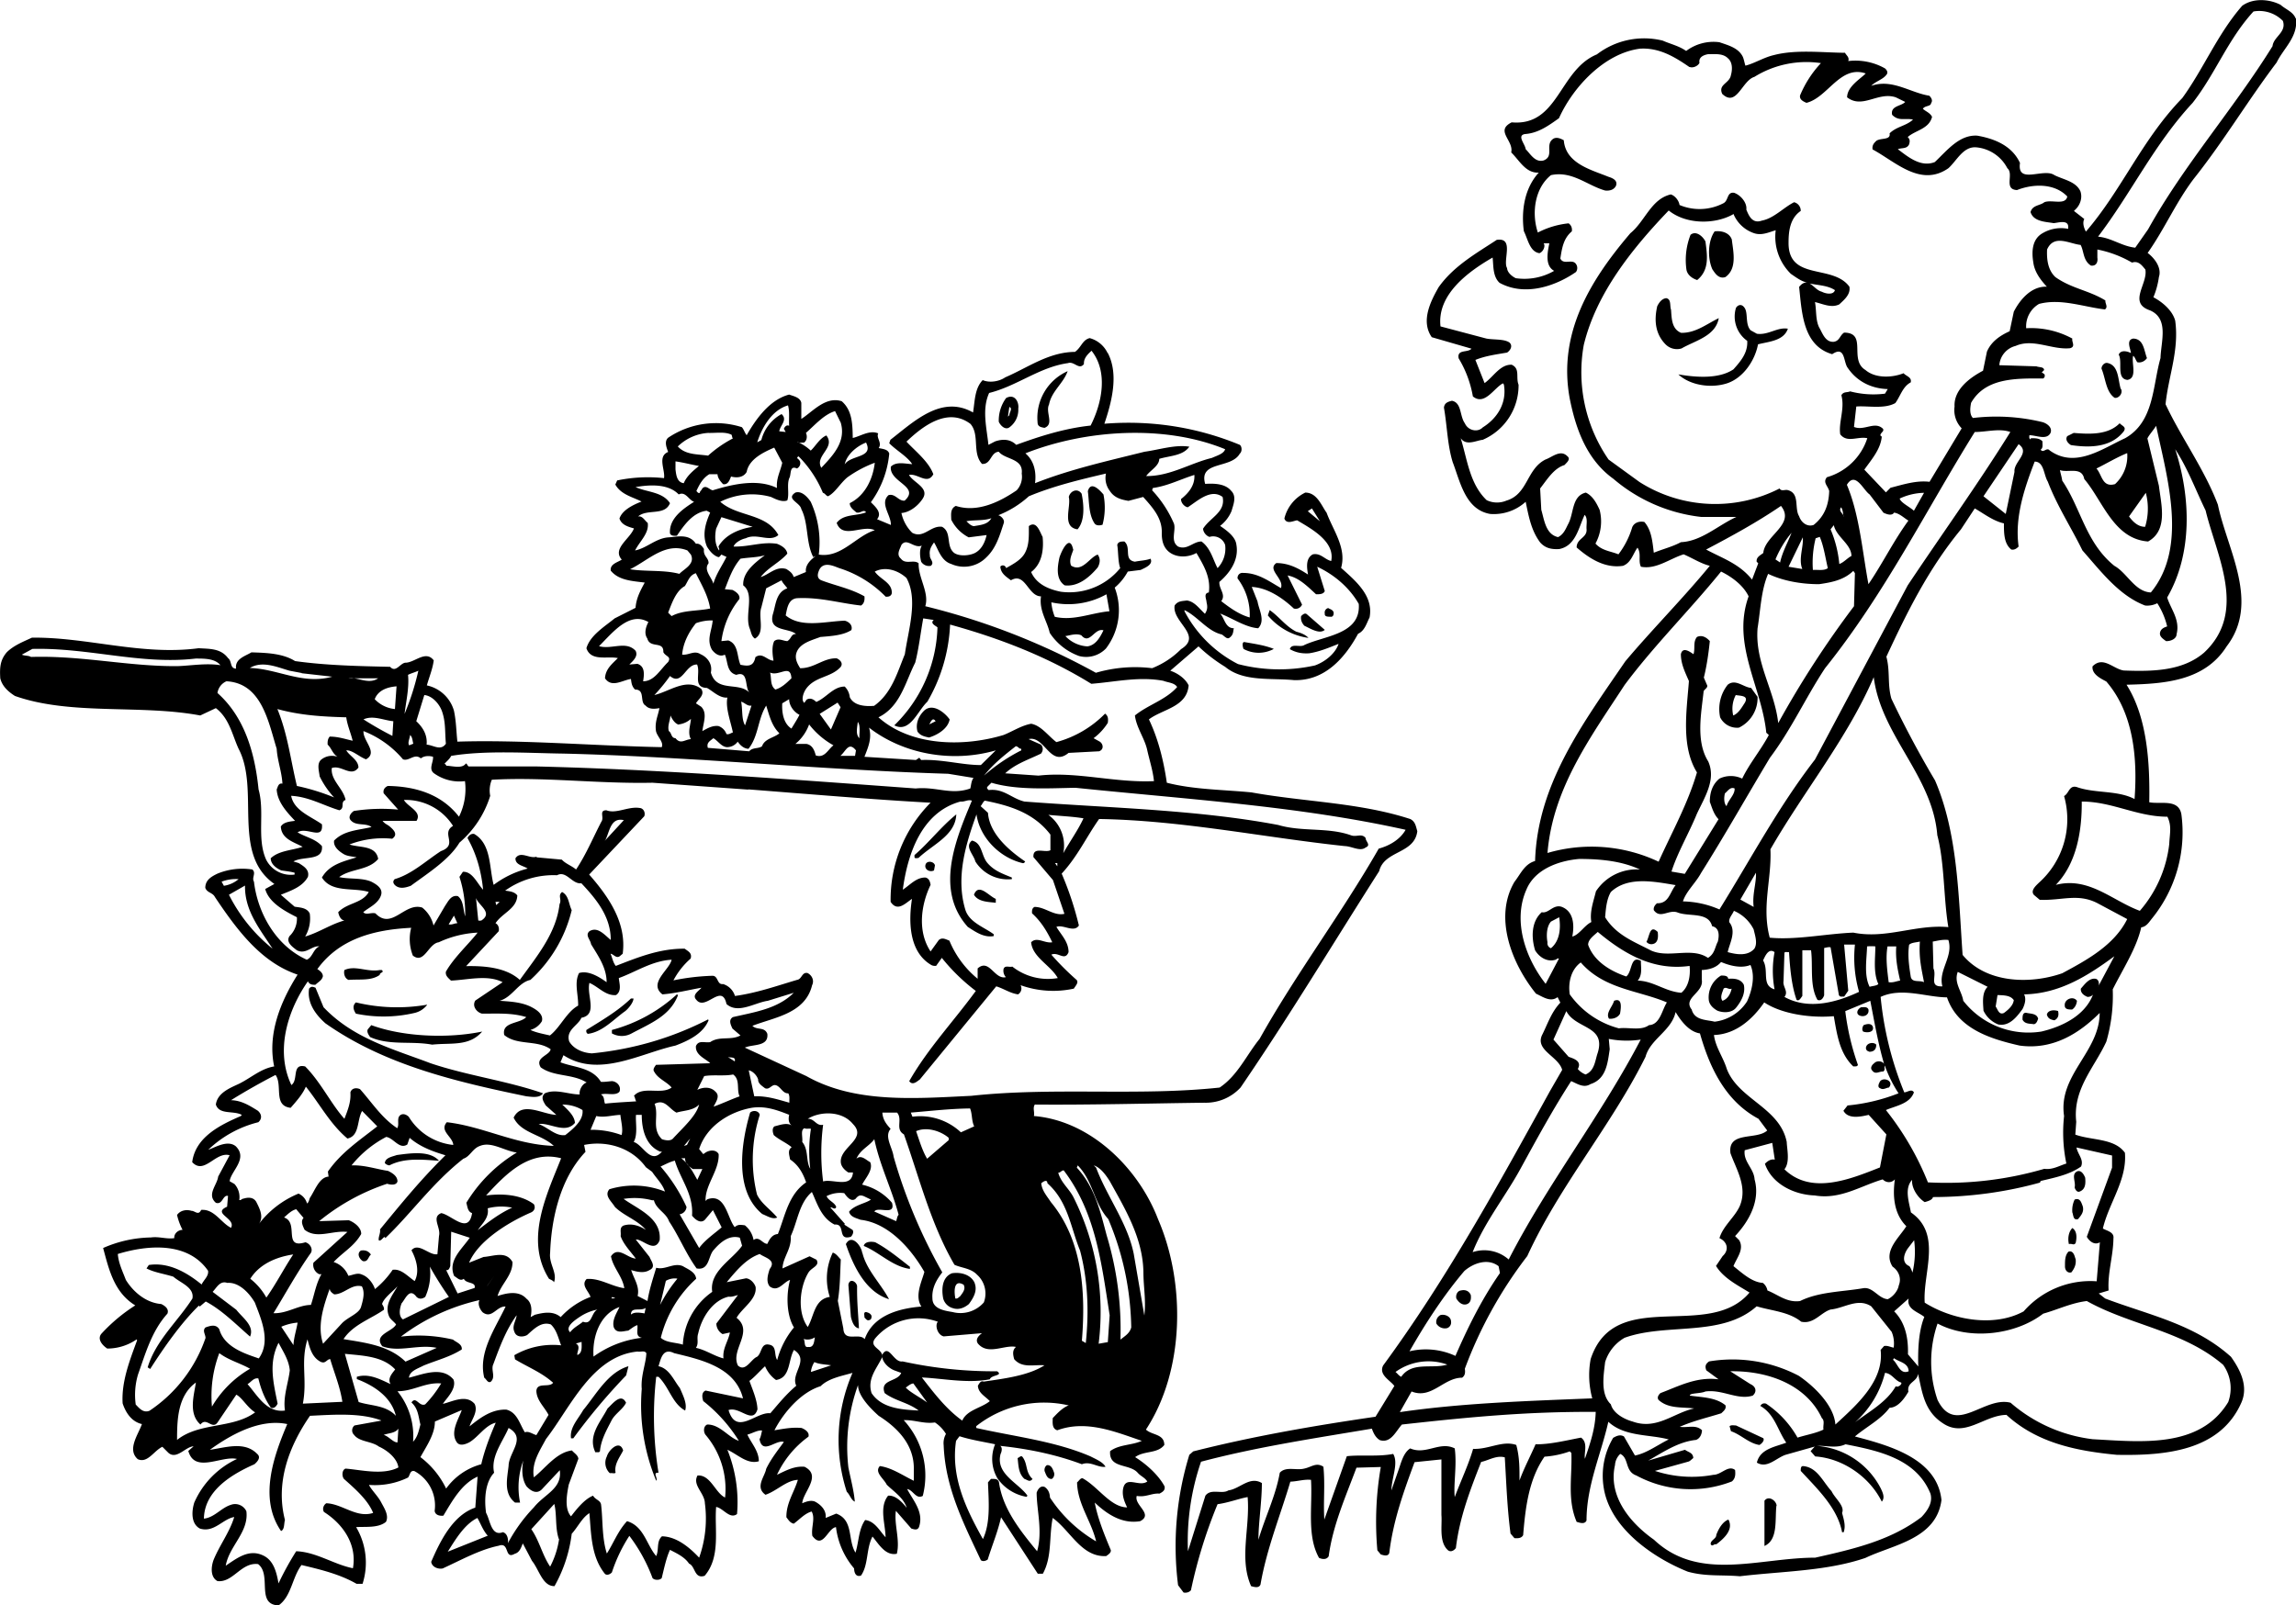
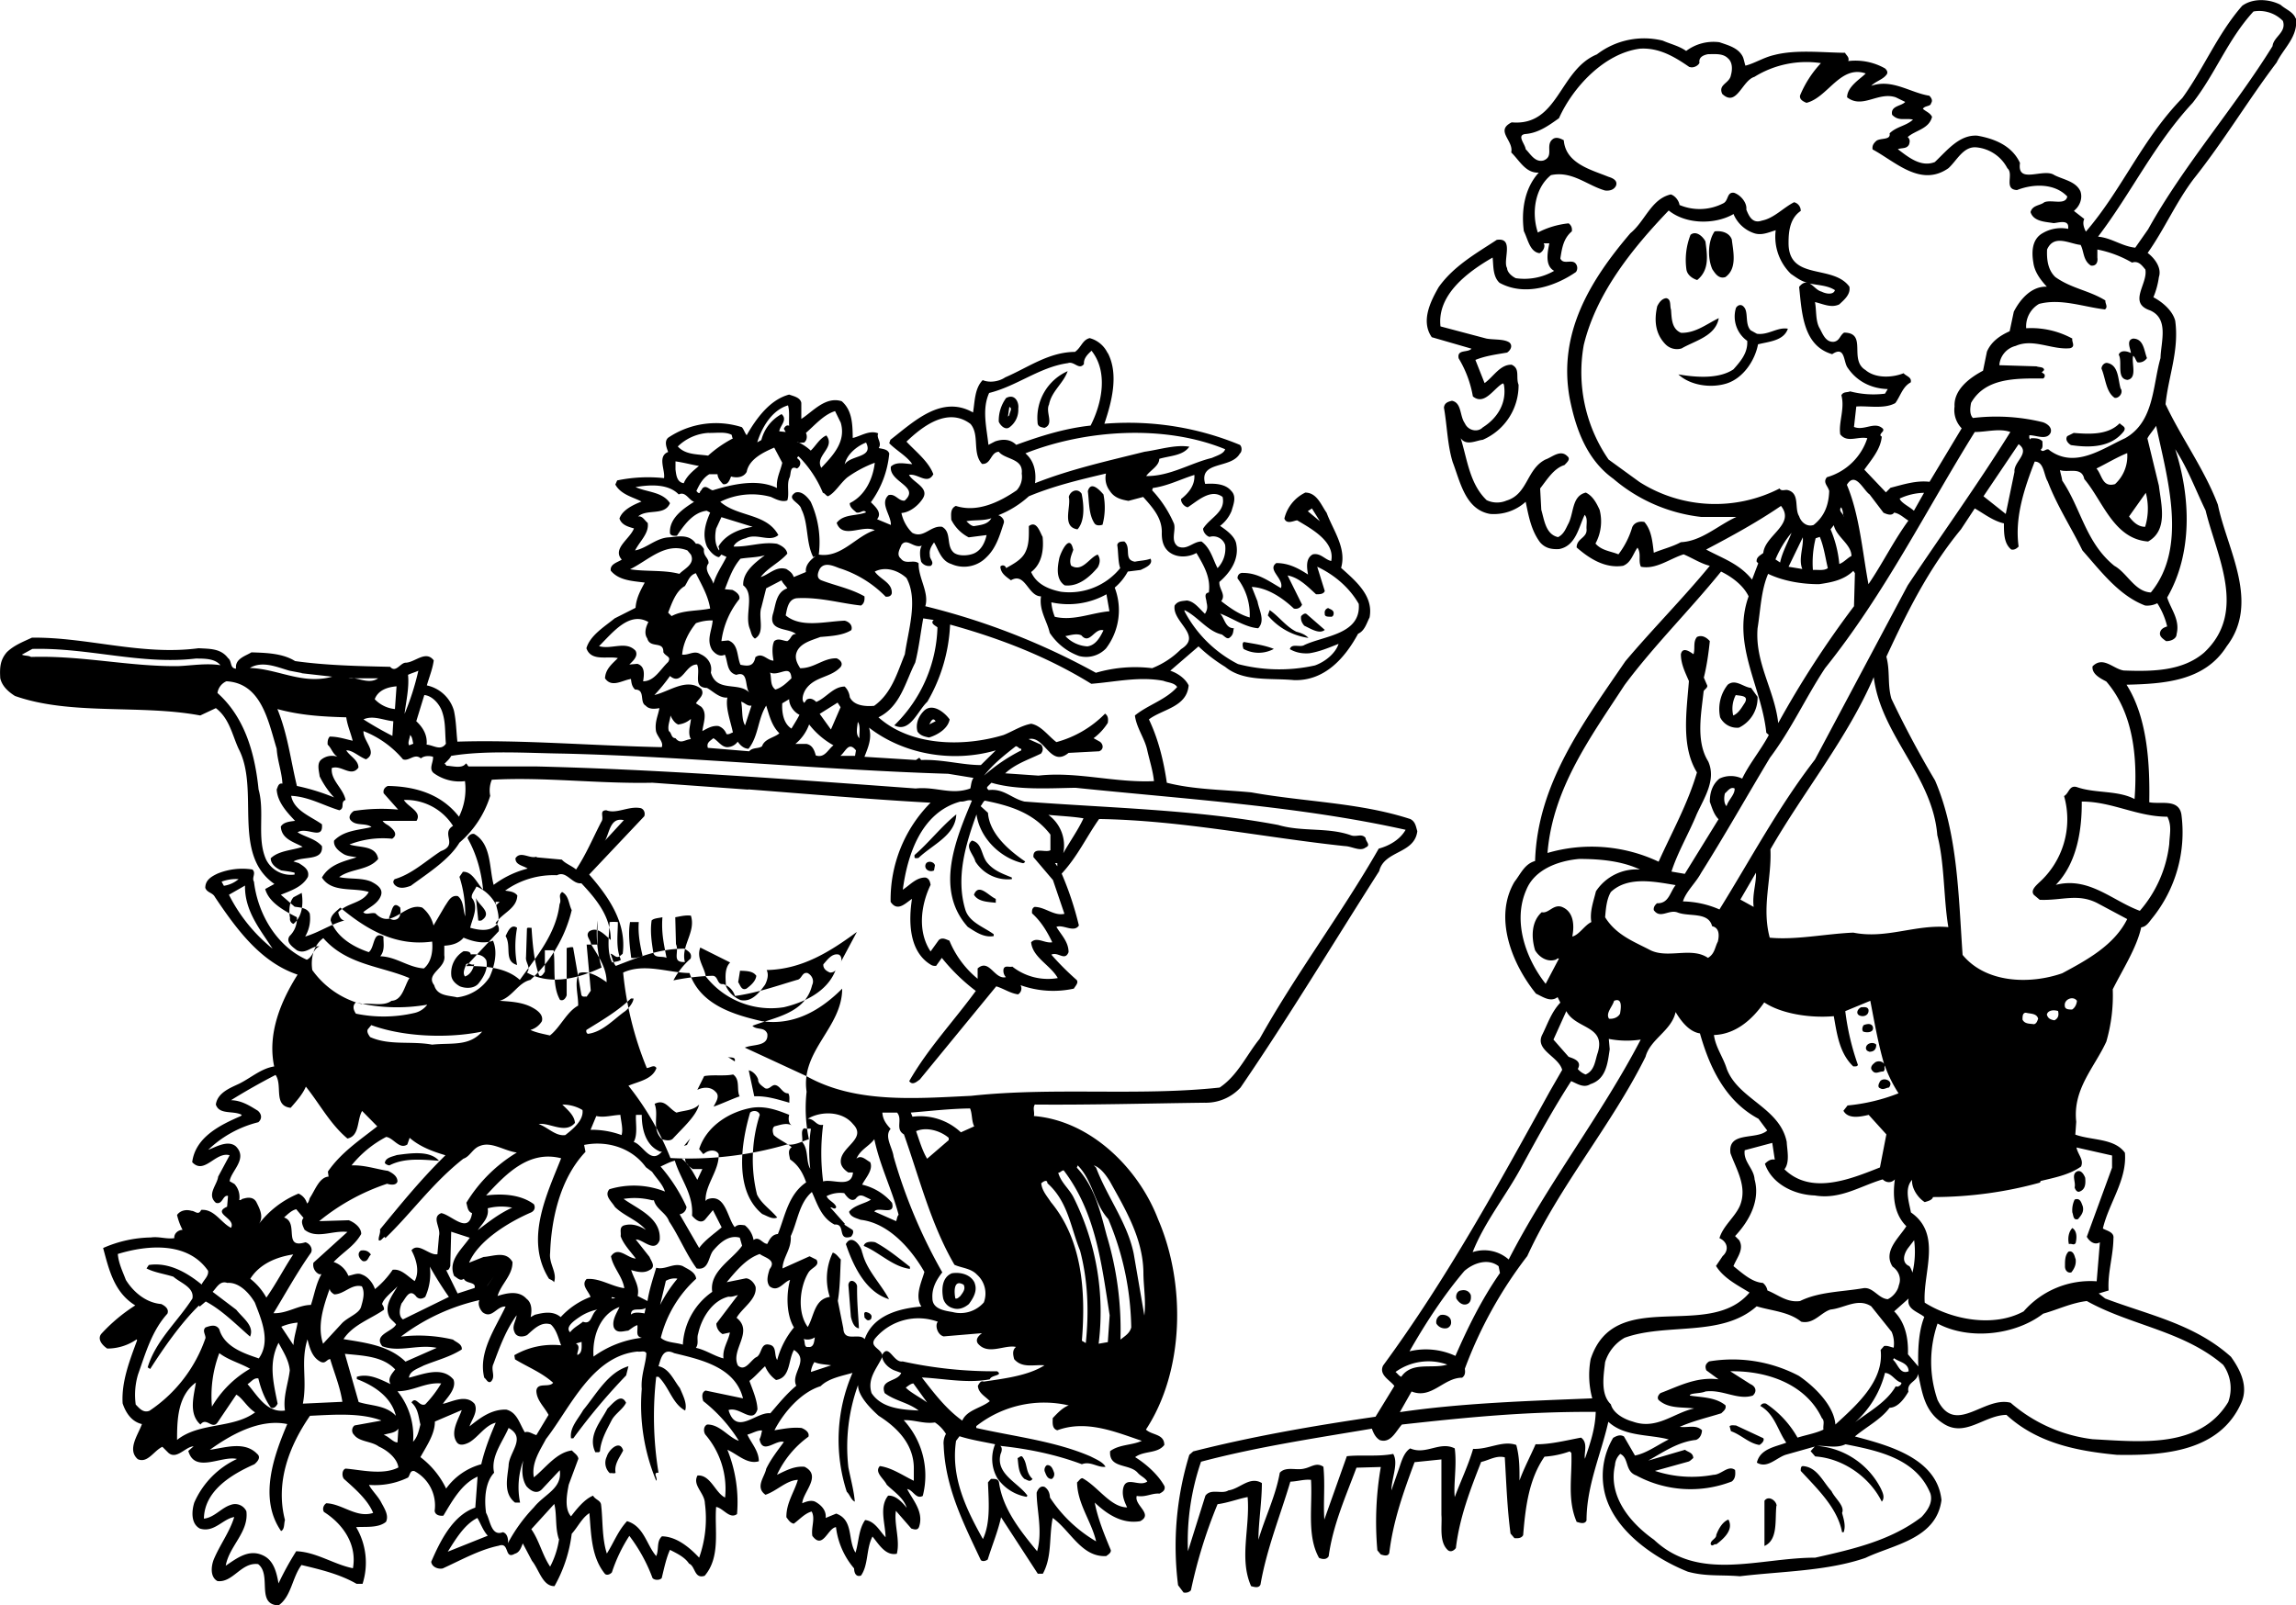
<svg xmlns="http://www.w3.org/2000/svg" width="960" height="671.306" shape-rendering="geometricPrecision" text-rendering="geometricPrecision" image-rendering="optimizeQuality" fill-rule="evenodd" clip-rule="evenodd" viewBox="0 0 10 6.993">
-   <path d="M10 .08c.01.08-.054.13-.084.192-.127.168-.23.342-.362.508-.077.102-.126.217-.2.322.032.024.062.066.049.105a.349.349 0 0 1-.024.088c.038.02.083.057.095.102.018.13-.03.243-.042.364.067.144.17.284.228.438.04.195.185.425.038.617-.096.152-.273.163-.436.167.091.143.102.344.099.512.048.01.128-.017.14.053A.595.595 0 0 1 9.374 4c-.014.017-.025.037-.048.04-.02.09-.08.182-.124.27a.72.72 0 0 1-.028.228c-.052.113-.147.207-.131.349l-.004.056c.072.026.17.015.216.079.01.118-.07.219-.096.33.016.01.05.015.046.043-.001.078-.026.15-.021.227l-.043.013.028.022c.19.072.389.111.548.254.04.056.077.128.045.2-.093.21-.33.231-.542.227-.178-.017-.348-.052-.481-.174-.098.001-.182.103-.279.035-.08-.053-.088-.135-.106-.214-.004.036-.05.036-.042.078-.016.027-.044.069-.082.07-.039.052-.1.082-.151.125.147.039.358.095.377.277-.022.17-.21.194-.331.252-.169.058-.363.058-.547.08-.08-.007-.148.002-.227-.02-.15-.06-.338-.189-.366-.365a.323.323 0 0 1 .041-.218c.014-.008.03-.016.047-.006l.048.083c.051-.01.098-.046.147-.07-.084-.023-.192-.011-.263-.077-.032.142-.095.278-.095.43-.008.018-.029.01-.043.006-.042-.098-.019-.198-.023-.3l-.007-.007a.407.407 0 0 1-.11.023c-.068.098-.083.219-.093.342-.008.014-.023.014-.038.013l-.017-.02c-.015-.114-.018-.218-.025-.332-.036-.01-.07.013-.103.02-.047.12-.094.241-.11.375-.008.011-.022.019-.034.01-.041-.036-.025-.11-.029-.154v-.242l-.117.012c-.047.127-.093.254-.11.395-.005.018-.027.01-.037.007l-.015-.018a1.401 1.401 0 0 1 .015-.363l-.106.003c-.047.126-.103.251-.121.386-.01.016-.028.013-.042.007-.054-.096-.028-.224-.035-.34-.031-.003-.054.006-.09.008-.044.148-.103.292-.13.448-.007.018-.03.01-.041.007-.053-.12-.004-.253-.015-.388-.039.007-.085.025-.131.031a2.137 2.137 0 0 0-.116.375c-.008.009-.019.012-.032.01l-.024-.032a1.355 1.355 0 0 1 .049-.568l.017-.015c.26-.066.526-.112.794-.151l.082-.134c-.018-.025-.069-.048-.049-.089.279-.38.503-.79.727-1.196l.053-.092c-.016-.059-.118-.085-.088-.151.023-.045.04-.1.08-.142l-.012-.024c-.031.024-.065-.002-.094-.015-.106-.131-.185-.332-.094-.487.028-.036.044-.078.09-.091.01-.336.21-.602.393-.87.117-.139.254-.277.368-.416-.04-.01-.074-.033-.114-.05-.061.019-.12.067-.186.054-.013-.026.003-.057-.015-.083-.02.027-.027.065-.063.079-.078.012-.146-.031-.202-.08 0-.041.048-.041.043-.082-.001-.02.006-.045-.008-.06-.026.053-.038.135-.111.149-.034.002-.061-.004-.083-.029-.039-.052-.05-.114-.063-.177a.206.206 0 0 1-.155.053c-.108-.019-.13-.14-.163-.226-.023-.075-.024-.157-.038-.237.002-.021.018-.026.035-.03.043.009.033.066.056.098.014.032.056.041.078.018.064-.04.106-.107.092-.187l-.004-.005c-.039.02-.08.099-.131.057a.478.478 0 0 0-.062-.166c-.008-.041.04-.023.056-.042l-.173-.05c-.049-.07-.005-.157.03-.218.066-.093.165-.148.253-.206.078-.012.025.09.045.123.001.02.023.037.038.044a.26.26 0 0 0 .167-.032c-.042-.023-.028-.084-.021-.12h-.025c.009.01 0 .036-.018.043-.042-.006-.05-.06-.068-.096-.012-.09.003-.187.065-.255-.057.003-.084-.053-.12-.088.012-.052-.072-.094.002-.131.204.018.206-.228.371-.296a.338.338 0 0 1 .287-.06c.034.015.071.023.102.045a.198.198 0 0 1 .145-.038c.037.013.083.024.102.064.005.012.007.026.011.038.04-.01.08-.036.124-.046.095-.025.209-.011.31-.01.005.011.02.019.014.036a.262.262 0 0 1 .16.032c.008.007.015.018.006.028-.016.021-.047.028-.066.048.091-.032.17.03.253.043.009.009.016.021.008.032-.002.016-.027.01-.036.025.013.012.031.017.04.035-.013.053-.072.058-.106.088.01.01.01.018.006.032-.01.021-.033.014-.049.021.045.034.1.08.161.056.054-.051.107-.12.185-.115.074.013.151.043.186.119-.014.096.103.02.15.053.04.02.093.027.113.07.01.028-.001.058-.018.076l-.01.01.045.035c-.009.018-.001.04.007.055.157-.182.244-.401.42-.582.093-.128.154-.28.261-.402.047-.034.117-.03.167-.004.022.02.055.03.066.06zm-.057.011c.017.05-.041.069-.045.11-.167.27-.388.52-.542.798l-.056.08c-.058-.006-.104-.043-.162-.048.146-.192.244-.402.412-.583.1-.128.153-.276.265-.398a.144.144 0 0 1 .128.041zM7.36.292c.014.005.035-.004.042-.018-.005-.026.02-.035.038-.038.032 0 .064-.004.086.018.02.017.02.048.013.073-.006.037-.057.04-.038.082.063.06.086-.058.14-.074a.43.43 0 0 1 .29-.06.467.467 0 0 0-.091.141c-.003.018.014.026.028.032.093-.023.147-.166.258-.128-.022.023-.081.057-.081.104.067.052.135-.026.212 0l.041.02C8.282.463 8.233.46 8.241.5c.029.03.056.013.091.021-.03.028-.072.03-.102.06.006.03-.037.019-.057.032-.011.01-.02.02-.017.038.099.053.209.166.33.082.037-.033.065-.097.123-.091a.17.17 0 0 1 .134.091c.03.025-.018.092.042.095.071-.028.164-.03.219.028-.008.04-.068.012-.1.025-.018.015-.052.012-.06.043.013.042.066.042.1.048.015 0 .063-.017.064.015v.01a.158.158 0 0 0-.11.018c-.05.027-.049.086-.042.128.005.041.031.076.059.106-.066-.003-.116.054-.144.109l-.018.085c-.04.018-.08.044-.099.089l-.017.083c-.057.03-.128.082-.124.156a.114.114 0 0 0 .031.095l-.14.233c-.058-.007-.115.012-.17.026l-.02.02-.094-.099c.032-.045.071-.089.076-.144-.012-.006-.003-.012 0-.018.006-.004.01-.013.003-.018-.035-.031-.08.012-.124-.006l.01-.089c.05-.004.122.012.17-.015.022-.03.032-.072.067-.09.006-.023-.02-.027-.031-.04-.05.02-.123.023-.166-.014-.074-.045.01-.162-.093-.163-.019.012-.019.036-.045.04-.038.003-.05-.04-.064-.063-.016-.033-.011-.074-.018-.11.035.008.071.027.106.01.021-.02.05-.043.044-.077-.073-.1-.268-.023-.265-.194 0-.049.007-.105.053-.136a.038.038 0 0 0-.029-.038c-.047.024-.088.07-.14.08-.042.015-.057-.021-.068-.048C7.61.884 7.582.85 7.553.84c-.032-.005-.024.033-.046.045a.225.225 0 0 1-.192.008c-.002-.017-.018-.04-.038-.046-.086.02-.112.117-.176.169-.174.204-.317.435-.264.721.026.13.073.265.19.349a.711.711 0 0 0 .382.166h.154c-.08.036-.152.106-.242.11-.037.02-.079.03-.118.046-.006-.05-.01-.098-.041-.134-.024-.005-.045.004-.053.023a.365.365 0 0 1-.06.118c-.034-.014-.073-.016-.1-.047a.202.202 0 0 0 .018-.147c-.013-.028-.029-.06-.06-.075-.063.015-.051.092-.078.139-.01.02-.019.043-.043.055-.054-.012-.06-.075-.073-.119l-.005-.093c.031-.04.06-.088.106-.102.01-.011.029-.026.012-.039-.03-.03-.066.005-.095.015-.083.042-.076.151-.17.179a.105.105 0 0 1-.086-.002c-.074-.071-.084-.176-.113-.27.024.035.067.01.096.007a.258.258 0 0 0 .156-.24c-.013-.032.008-.07-.03-.087-.05-.002-.079.052-.118.08l-.04-.101c.044-.018.092-.024.138-.032.015-.01.026-.03.01-.044-.024-.016-.067-.011-.1-.017l-.2-.053c-.016-.14.123-.24.227-.3.004.035 0 .082.03.11.109.06.242.016.333-.047a.03.03 0 0 0 0-.035c-.016-.024-.055.006-.068-.024.007-.044.013-.087.05-.118.002-.012-.001-.026-.014-.035a.374.374 0 0 0-.134.04C6.67.929 6.684.82 6.755.763c.092-.02.158.045.236.067.02.002.038-.003.047-.02.01-.025-.017-.035-.033-.04-.073-.03-.186-.057-.194-.159-.013-.007-.03-.015-.045-.007-.04.026.006.076-.043.095-.037.01-.057-.028-.078-.049-.002-.022-.04-.06-.003-.066C6.7.58 6.745.547 6.79.515c.061-.136.198-.283.353-.303.083-.005.15.035.215.08zm.186.643L7.55.932a.148.148 0 0 0 .09.084c.033.011.064-.004.094-.013a.226.226 0 0 0 .066.19c.025.017.047.034.075.039-.016-.004-.028.004-.039.018.012.111.016.256.144.293.058-.039.048.035.068.06.04.059.103.09.174.092l-.012.02a.4.4 0 0 1-.152-.01c-.013.006-.029 0-.038.017.016.058-.013.118-.005.17.03.039.076.008.118.017a.26.26 0 0 1-.176.17c-.019.023.004.037.01.06-.002.06-.02.11-.068.148-.03.01-.055-.013-.063-.038-.022-.035.005-.1-.05-.114-.011-.003-.028.007-.035-.007a.615.615 0 0 1-.61-.028l-.135-.098a.67.67 0 0 1-.108-.499c.054-.224.209-.418.37-.586.074.06.197.062.278.018zm-.003.11c.006.051.024.125-.028.162-.03.01-.046-.018-.057-.034-.022-.05-.019-.124.01-.165.033-.004.065.007.075.036zm-.115.007c.008.061.018.124-.036.168-.022-.007-.044-.023-.047-.047a.3.3 0 0 1 .018-.15c.024-.02.054.007.065.029zm1.634.015c.015.027.01.068.045.09.023.003.031-.015.028-.035v-.035a.486.486 0 0 1 .151.057c.029-.01.045.015.058.03.012.062-.077.145.02.178.084.036.048.136.046.208-.035.122-.027.277-.154.349-.099.045-.217.134-.329.053-.013-.015-.027.014-.039-.003.012-.008.007-.024.008-.036-.012-.014-.031-.014-.05-.014l-.003.005c-.007-.005-.004-.013-.004-.018.03 0 .075.023.092-.01.01-.026-.02-.043-.035-.047a.853.853 0 0 0-.303-.018c-.016-.016-.012-.046-.008-.066.062-.109.194-.107.314-.106.007-.005.008-.01.006-.018l-.013-.01c.005 0 .007-.007.011-.008 0-.016-.022-.012-.033-.017l-.162-.005a.094.094 0 0 1 .071-.084c.077-.034.158.018.237.01.026-.007.006-.028.01-.042a.375.375 0 0 0-.201-.045.113.113 0 0 1 .056-.106c.095-.025.193.013.287.024.015-.011 0-.026.002-.039-.071-.044-.148-.052-.218-.102-.033-.031-.038-.078-.036-.12.03-.068.097-.025.146-.02zm-1.07.197c-.007.023-.042.015-.057.007-.022-.006-.032-.023-.053-.036.037.008.078.008.11.029zm-.714.084c.003.038.002.085.044.102.064.001.11-.038.164-.064-.014.079-.104.098-.162.132a.07.07 0 0 1-.07-.018c-.045-.046-.05-.105-.036-.166.008-.016.02-.033.039-.035.023.004.015.033.021.05zm.374.106c.05.007.089-.03.135-.022-.018.053-.083.056-.13.068-.013.069-.063.146-.135.17-.072.023-.162.008-.212-.039.076.013.176.021.24-.022.032-.036.063-.072.06-.124a.13.13 0 0 1-.049-.144c.01-.015.025-.016.035-.003.02.022.003.074.029.101l.027.015zm-2.827.084c.049.094.016.216-.015.308.212-.017.411.018.59.092.01.008.01.03 0 .038-.038.068-.18.03-.151.132.034-.002.086-.003.113.03.026.025.009.062.002.088a.157.157 0 0 1-.05.065c.026.018.067.046.071.082.011.062-.023.118-.074.162-.003.031.03.055.008.084.039.03.078.058.124.071a.261.261 0 0 0-.053-.17c-.001-.015.01-.026.025-.024.065 0 .113.037.164.066.015-.041-.062-.08-.02-.109.053 0 .095.022.138.05-.004-.025-.013-.07.021-.088.034-.007.052.023.08.029.017-.085-.086-.14-.148-.177-.013 0-.046.02-.056-.008a.17.17 0 0 1 .091-.113c.051 0 .07.056.093.088.028.076.088.154.063.24.066.059.142.123.124.216-.013.025-.021.058-.05.071-.057.105-.145.206-.279.202-.103-.01-.22.008-.3-.058a.678.678 0 0 1-.116-.089l-.123.106c.031.01.066.034.08.064-.008.095-.114.103-.173.148.041.086.064.18.078.276.117.03.245.03.368.042.233.042.471.044.692.116.023.011.025.034.031.053-.012.1-.144.083-.166.174-.201.315-.394.636-.604.943a.206.206 0 0 1-.158.066c-.238.003-.498.01-.738.008-.01.016 0 .032-.004.05.246.02.456.227.541.45.121.28.115.66-.053.916.026.025.08.018.08.067-.03.039-.088.024-.127.053.048.03.101.077.128.127.004.018-.009.025-.022.032-.033-.003-.06.017-.099.01-.013.04.074.079.015.11-.077.013-.142-.028-.198-.081.013.069.042.14.07.207.002.012-.012.02-.02.026-.107.006-.156-.111-.233-.166-.017.084-.002.168-.043.243H4.52L4.36 6.61c-.014.063-.039.122-.058.184-.008.006-.021.01-.03.003-.075-.16-.155-.315-.162-.501a.081.081 0 0 1 .01-.049.156.156 0 0 0-.048-.05c-.05.007-.088-.012-.136-.01a.356.356 0 0 1 .083.33c-.03.016-.042-.026-.068-.03.023.046.072.097.053.161-.005.02-.02.016-.035.011l-.067-.077c-.009.057.019.127.004.187-.049.01-.078-.041-.106-.075-.028.053-.017.123-.05.17-.023.008-.03-.014-.03-.031a.34.34 0 0 1-.079-.18c-.036.004-.057.1-.103.038-.006-.037.014-.076-.003-.106-.03.008-.053.035-.078.053-.016-.004-.022-.015-.032-.028-.001-.062.034-.109.05-.163-.05.002-.091.048-.141.065-.047-.033-.003-.079.003-.113.02-.042.05-.08.077-.117-.034-.012-.093.058-.106-.012.006-.011.008-.025.011-.038-.02-.002-.041.012-.064.018.017.037.05.071.05.116-.05.015-.092-.03-.137-.05a.61.61 0 0 1 .042.28c-.032.024-.06-.026-.091-.031-.008.098.021.217-.05.3-.046.015-.04-.042-.068-.053-.019-.029-.054-.045-.083-.06-.016.034-.026.082-.036.123-.009.01-.031.01-.04 0a.714.714 0 0 0-.101-.184.682.682 0 0 0-.076.159c-.006.007-.02.015-.03.007-.06-.074-.06-.17-.068-.265-.032.02-.05.06-.077.09a.618.618 0 0 1-.075.228c-.052.001-.067-.072-.098-.11l-.04-.076c-.007.016-.013.039-.035.045-.047.027-.021-.053-.07-.035-.083.017-.163.062-.244.099-.02.004-.047-.006-.05-.029.039-.09.094-.203.192-.236l.01-.135c-.07.031-.111.107-.149.17-.017.002-.036-.003-.038-.021a.17.17 0 0 0-.088-.173c-.02-.005-.019.018-.028.028a.33.33 0 0 1-.17.032c.009.02.038.048.052.074.014.027.036.058.022.087-.034.028-.089.02-.13.023a.304.304 0 0 1 .028.247h-.026c-.073-.042-.156-.062-.24-.082-.041.055-.044.137-.1.176-.1-.004-.028-.133-.089-.18-.074-.009-.109.082-.177.074C.914 6.87.92 6.823.93 6.796c.026-.064.07-.121.09-.187-.05.008-.088.07-.15.05-.04-.022-.035-.078-.024-.113a.376.376 0 0 1 .186-.19C.965 6.34.848 6.421.82 6.321l.023-.02c-.035.001-.074.06-.11.028l-.026-.026C.67 6.32.643 6.376.6 6.357c-.048-.042.002-.107.018-.153-.044-.01-.07-.048-.084-.09-.006-.094.031-.188.063-.275l-.002-.004a.224.224 0 0 1-.128.04c-.02-.013-.045-.04-.026-.064a.738.738 0 0 1 .148-.124c-.093-.057-.115-.158-.14-.25a.537.537 0 0 1 .208-.046c.036-.005.067.008.102.003-.002-.02.017-.036.036-.036a.27.27 0 0 1-.024-.065c.014-.02.04-.025.063-.018.015 0 .03.022.042-.004.057-.005.086.056.13.078.023-.042-.085-.062-.017-.092l.004-.047C.97 5.204.97 5.25.94 5.24c-.041-.036.006-.078.01-.114L1 5.033c-.061-.018-.11.087-.163.03.014-.11.124-.163.212-.201l.004-.005c-.037-.02-.098.001-.113-.045.007-.052.064-.073.102-.091.052-.026.095-.066.152-.075-.03-.142.028-.283.102-.4-.161-.054-.266-.198-.36-.338-.01-.02-.034-.018-.042-.04 0-.034.026-.049.053-.062a.285.285 0 0 1 .152-.018c.018.016-.004.035.007.053.016.137.096.28.23.34.026-.011.028-.047.055-.058-.032-.005-.058.037-.098.017-.018-.014-.05-.035-.032-.062a.105.105 0 0 0 .032-.082c-.051-.026-.122-.063-.138-.123l.04-.022c-.188-.131-.062-.41-.156-.589-.028-.061-.04-.132-.099-.177l-.068.032c-.26-.049-.563.001-.807-.085-.03-.019-.056-.043-.064-.077-.003-.048 0-.08.028-.113.03-.03.071-.046.11-.064.24-.003.478.079.726.046.047.003.096 0 .128.043.018.013.007.045.035.046-.006-.043.041-.055.067-.071.064.002.136.004.19.038.135.019.279.022.414.025.026.029.045-.02.07-.018.04-.003.086-.055.12-.01-.005.038-.02.073-.03.109a.157.157 0 0 1 .118.11c.01.047.01.09.015.135.276-.009.594.018.89.024.01-.022-.02-.046-.025-.07-.006-.04.009-.067.015-.1-.018.003-.044.007-.06-.011-.028-.015 0-.07-.046-.07-.014-.013-.016-.029-.018-.046-.037.005-.084.04-.113-.003.002-.04.03-.062.056-.088-.045-.01-.117.016-.137-.043.016-.056.079-.094.123-.13l.091-.046c.003-.042.021-.075.04-.11-.054-.007-.113-.009-.148-.052-.004-.029.03-.036.048-.048-.043-.048.036-.09.053-.136-.025-.007-.054-.015-.063-.043.012-.037.06-.06.096-.074-.036-.019-.09-.03-.114-.074l.008-.018a.657.657 0 0 1 .204-.01c.006-.035-.03-.095.018-.114-.007-.019-.018-.046 0-.062a.372.372 0 0 1 .321-.046c.009.01.012.024.021.035.04-.07.1-.155.185-.177.019.007.048.012.053.036v.07c.048-.03.105-.1.176-.077.046.04.047.1.048.16.033-.007.073-.036.111-.02-.01.02.018.04.002.064.018.004.04.005.046.024a.426.426 0 0 1-.08.212c.02.02.05.046.027.074l.06.025c.002-.042-.05-.094-.01-.13.03-.008.043.027.07.024.069-.062-.068-.08-.06-.148.024-.024.064-.012.093-.011-.022-.034-.07-.06-.1-.091l.005-.015c.103-.08.223-.197.36-.119.008-.05.007-.105.042-.141.03.013.072.006.098-.012.1-.043.189-.11.304-.111.028-.02.032-.052.064-.06a.121.121 0 0 1 .078.065zm4.526.022c-.008.012-.024.022-.042.018-.008-.01-.009-.021-.018-.028-.009.03.02.097-.025.105-.05-.005-.02-.079-.038-.11.009-.023.04-.014.053-.007 0-.015-.023-.057.01-.063.046.001.047.052.06.085zm-4.601.294c-.113.012-.22.046-.324.084-.026-.026-.06-.026-.092-.015l-.029.015c-.008-.076-.029-.155.003-.226.121-.03.22-.113.343-.13.028-.01.048.032.07.004-.002-.026.018-.044.033-.058.074.093.045.23-.004.326zm4.488-.16c.01.022-.013.043-.028.039-.038-.026-.039-.085-.057-.127 0-.013.012-.026.024-.025.052.009.047.073.06.114zM4.65 1.617c-.019.054-.07.087-.081.145-.017.034.024.086-.02.102-.015-.003-.03-.005-.03-.024a.222.222 0 0 1 .131-.223zm-.215.163a.094.094 0 0 1-.039.082c-.019.013-.04-.01-.046-.025a.166.166 0 0 1 .032-.103c.039-.021.057.02.053.046zm-1.003-.014c.008.027.003.059.005.089-.012-.006-.02.006-.023.013l.008.014-.028-.003c.003-.025.038-.05.01-.075a.178.178 0 0 0-.088.113l-.018.01c.02-.064.063-.14.134-.161zm.964.043l-.006.006.006-.042c.016.006 0 .023 0 .036zm-.735.03c.026.084-.033.145-.084.199-.03-.053.064-.087.022-.141-.03.013-.047.047-.068.066a.21.21 0 0 0-.06-.039c.008.007.022.004.031.004.014-.01.014-.03.008-.042.039-.034.078-.08.127-.095l.024.049zm.566.008c.041.048.006.126.05.174.04.003.037-.051.073-.053.028.035.108.028.1.095a.087.087 0 0 1-.022.073c-.076.052-.172.098-.265.068-.026.012-.02.041-.02.06a.174.174 0 0 0 .076.077l.078-.01c-.007.032-.023.066-.055.08-.024.01-.064.013-.086-.002-.038-.03-.009-.09-.053-.114-.05-.007-.08.053-.13.026a.171.171 0 0 1-.047-.086c.037-.003.073-.032.093-.063.03-.047-.041-.069-.06-.103.038-.008.08.045.106-.003-.02-.055-.078-.1-.117-.142.07-.067.18-.152.279-.077zm5.023.032c-.054.069-.143.073-.23.06-.012-.007-.027-.023-.016-.039l.028-.014c.071.006.15.009.2-.042.013.013.03.016.018.035zm.118.702c-.07-.003-.103-.085-.159-.116-.125-.101-.145-.25-.227-.371-.002-.015-.007-.03-.01-.046.036.013.095-.017.106.039.081.095.128.261.278.272.088-.049.057-.16.047-.243l-.05-.206c.007-.015.027-.037.038-.055.047.224.14.528-.023.726zm-.612-.699c-.141.227-.297.443-.447.668l-.404.759c-.16.207-.28.434-.416.653a.417.417 0 0 0-.159-.035c.013-.043.056-.081.079-.124.104-.165.199-.334.3-.502.094-.125.156-.263.24-.39.261-.326.438-.685.652-1.029.052 0 .107-.017.155 0zm-5.572.01c.006.006.003.013.008.018a.518.518 0 0 0-.108.075c-.048-.007-.098-.003-.132-.04a.21.21 0 0 1 .132-.059c.034.001.072-.006.1.007zm2.152.065c-.006.02-.036.028-.058.038-.095.023-.182.08-.286.079.017-.025.057-.044.057-.075.046-.014.103-.013.131-.053-.061-.01-.13.013-.195.022-.16.04-.323.076-.477.137.006-.047-.003-.097-.042-.13.26-.103.605-.127.87-.018zm-1.657.066c.008-.04.049-.078.093-.095.034.068-.066.053-.093.095zm5.095.033l-.038.183-.097-.077.153-.227c.053.038-.022.076-.018.12zm-5.367-.04c-.008.037-.027.068-.023.11-.085-.042-.195-.016-.28.01-.015-.003-.03-.026-.046-.007-.002.007-.01.01-.01.018-.007.003-.01-.003-.015-.008.014-.03.028-.056.056-.073h.036c.001.017.012.03.024.043.023.005.03-.022.035-.033.026.007.054.004.068-.02.01-.055.071-.085.12-.106l.035.066zm6.2.21c.048.197.182.44-.007.617-.093.08-.222.083-.35.078-.045-.006-.09-.065-.136-.018-.004.035.038.054.06.066.12.139.136.337.123.512-.074-.039-.172-.024-.251-.052-.034-.01-.034.027-.056.039a.371.371 0 0 1-.11.378c-.012.012-.038.034-.021.053l.025.021c.096.004.165-.029.25.014l.131.07c-.057.115-.179.18-.283.236-.14.049-.332.044-.434-.08-.018-.258-.021-.53-.12-.76a4.396 4.396 0 0 1-.19-.356c-.018-.061-.005-.12-.022-.183.09-.194.184-.384.325-.555l.06-.091c.036.02.08.055.127.065 0 .043 0 .088.032.114.014.003.024-.005.032-.013-.018-.128.026-.256.07-.37.041 0 .039.058.057.087.04.105.102.2.151.3.082.093.16.197.273.24a.097.097 0 0 0 .053-.01.328.328 0 0 1 .043.101c-.012.004-.025.009-.03.023-.007.02.012.031.025.041.02.001.046-.01.046-.03.016-.063-.025-.109-.041-.16.111-.191.103-.437.035-.646.055.084.089.178.133.268zm-.342-.252a.166.166 0 0 1-.053.135c-.056.016-.056-.04-.081-.068.043-.021.089-.049.134-.067zm-5.681.173c.008.001.014.013.022.015.03-.014.053-.056.084-.082a.512.512 0 0 1 .12-.064c-.008.07-.042.143-.109.176 0 .02.018.03.028.04.018.007.032-.016.043 0-.042.017-.098.006-.128.046.026.073.113.006.166.032-.082.025-.146.122-.244.106a.424.424 0 0 0-.035-.23c-.015-.022-.04-.049-.067-.04-.043.028.021.043.026.072.032.062.019.145.052.209l.011-.005c-.023.017-.047.04-.043.07l-.053.022c-.006-.018-.017-.025-.032-.035-.045-.014-.075.024-.112.035.03-.04.082-.063.116-.102-.003-.023-.027-.036-.045-.043-.065-.01-.122.014-.189.012.006-.017.033-.032.053-.036.048-.024.104.019.142-.014-.052-.096-.177-.078-.253-.145a.31.31 0 0 1 .221-.021c.021.01.049.024.071.015.01-.029-.004-.071.01-.1.007-.016 0-.054.032-.039.013-.007.019-.023.011-.035-.005-.008-.017-.01-.004-.018a.491.491 0 0 1 .106.159zm-.54-.117c-.024.02-.053.043-.066.075-.03-.004-.033-.036-.036-.06V2.01c.036.005.068.014.102.02zm1.773.033a.092.092 0 0 0 .017.076c.02.031.052.038.081.043l.064-.017c.042.047.084.093.081.159 0 .032.007.06.031.08.035.028.086.024.12.005.03.052.063.104.054.172-.025.004-.01.029-.01.043.005.02.004.033-.007.05-.026-.024-.046-.054-.079-.058-.019.003-.039.001-.053.022-.012.072.124.13.028.19a.367.367 0 0 1-.126.083.609.609 0 0 0-.245.02 3.036 3.036 0 0 0-.743-.29c.018-.06-.031-.123-.029-.187-.021-.018-.057.007-.077-.02-.022-.018-.004-.043.002-.06.024-.033.054.017.089.003-.012.018-.008.05-.003.07a.04.04 0 0 0 .042.018c.018-.015-.006-.029-.004-.046-.004-.024.007-.04.018-.056.019.03.03.08.075.094a.136.136 0 0 0 .154-.03c.042-.04.058-.097.075-.149.005-.018-.02-.035-.025-.033a.434.434 0 0 0 .134-.083c.108-.045.221-.072.336-.099zm.385.006c.003.045-.025.079-.058.105-.001.016.014.033.029.036.04-.025.1-.084.152-.045.014.066-.054.089-.085.138 0 .015.014.032.028.036a.055.055 0 0 1 .068.035.123.123 0 0 1-.033.101c-.02-.037-.03-.087-.07-.116-.037 0-.062.039-.102.022-.035-.024-.008-.07-.018-.1a.501.501 0 0 0-.095-.145l.003-.01c.065-.009.12-.038.181-.057zm3 .164c.013.006.03.013.042.006.003-.003.007-.004.004-.006.025.003.044.023.064.035-.065.089-.112.186-.174.277-.027-.145-.039-.302-.094-.433.037-.061.072.024.099.042l.06.079zm-5.246-.079c.03-.015.044.025.067.032-.047.03-.11.072-.105.138.006.012.019.01.03.01.031-.046.07-.102.13-.109l.015.008c-.02.046-.036.096-.014.148.01.017.028.04.05.046.006 0 .009-.008.013-.011l.022.01c-.019.039-.045.074-.057.117-.008-.029-.044-.06-.021-.089.001-.025-.024-.03-.02-.062-.008-.014-.02-.026-.035-.023-.03-.046-.082-.03-.12-.028-.055.004-.094.047-.145.057.02-.04.062-.075.055-.12-.013-.01-.023-.032-.042-.028.04-.035.116-.001.139-.058-.033-.05-.099-.047-.15-.07.063-.011.143-.015.188.032zm1.85 0a.291.291 0 0 1-.004.132c-.009.003-.027.006-.035-.006-.026-.039-.023-.095-.029-.14.013-.048.053-.003.068.014zm-.095-.003c.01.049.015.118-.018.155-.07-.01-.027-.099-.038-.141.006-.026.038-.041.056-.014zm3.625.074c-.02-.018-.057-.035-.062-.053a.26.26 0 0 1 .106-.025l-.044.078zm1.007.07c-.029 0-.051-.019-.07-.045l.073-.103a.27.27 0 0 1-.003.148zm-1.663.114c-.014.011-.031.018-.029.038l.007.007-.027.071c-.056-.07-.13-.093-.2-.131.112-.059.222-.119.326-.19.064.08-.07.128-.077.205zm.35-.16c-.003-.013-.024-.023-.011-.039.008.012.008.026.01.04zm-2.334-.022l.018-.012.035.056-.053-.044zm-2.418.068c-.058.009-.119.034-.149.086.001.004.005.01.003.017-.02-.027-.019-.065-.013-.095l.023-.05.136.042zm1.04-.038c-.015.028-.047.03-.076.035-.014-.001-.023-.013-.033-.021.028-.007.077-.001.11-.014zm.223.082c.005.05 0 .115-.05.153.024.055.08.076.13.086a.285.285 0 0 0 .258-.103c-.01-.027-.008-.073-.013-.101.004-.015.018-.015.031-.015.032.027-.005.08.046.088.024-.005.047-.005.068-.013.013.026-.025.04-.043.049l-.056.007a.24.24 0 0 1-.057.07.275.275 0 0 1-.038.265.12.12 0 0 1-.117.033.257.257 0 0 1-.128-.101c-.012-.053-.047-.097-.038-.159-.057 0-.068-.107-.131-.07-.02-.015-.045-.03-.046-.06.01-.01.023-.003.025.007.029-.017.068-.036.084-.07.017-.034.015-.073.015-.113.034-.026.048.026.06.047zm3.523.083c-.018.009-.033.028-.053.035a.505.505 0 0 0-.038-.151l.014-.018c.012.052.076.082.077.134zm-.31.029l-.021-.014a.448.448 0 0 1 .07-.116c-.016.042-.04.083-.05.13zm.207.024c-.017.013-.047.006-.065.008a.437.437 0 0 1 .012-.138l.018-.006c.018.043.024.09.035.136zm-.11.004l-.061-.01.062-.128c.004.041-.02.095-.002.138zm-3.176-.085c-.007.022-.02.045-.01.07.049.031.08-.036.116-.048.013.018.01.038 0 .056-.037.044-.086.085-.144.078-.04-.027-.031-.082-.023-.12.007-.025.045-.108.06-.036zm-1.666.022c.02.042-.031.063-.05.084-.067-.018-.144-.009-.215-.02.08-.039.154-.12.25-.082l.015.018zm.322.003c-.042.032-.097.073-.094.131.052.04.004.13.029.19.006.016.007.032.022.042.046-.026.013-.094.028-.136l.021-.083.067-.035c.005.013.018.024.025.035-.05.017-.05.073-.063.113-.02.076.067.058.101.086-.023 0-.019.02-.038.031-.019-.001-.039-.015-.057 0-.012.024-.007.063-.003.085-.028 0-.048-.038-.079-.015-.008.04-.03.04-.065.033-.016-.036-.008-.09-.053-.106l-.03.003a.367.367 0 0 1 .078-.183c.005-.02-.018-.034-.03-.04l-.033-.003c.018-.046.034-.094.068-.133.036-.006.072-.005.106-.015zm.525.18c.014.002.025-.002.028-.014.003-.047-.05-.06-.074-.095.047-.024.102-.005.138.028.052.094.008.226-.007.332-.033.08-.057.17-.134.225-.038.003-.088 0-.106-.038a.075.075 0 0 0-.022-.046c-.05 0-.08.049-.124.067-.01-.01-.025-.02-.042-.01l-.01.014c-.015-.012-.004-.044.007-.06.039-.056.108-.049.151-.096.013-.017-.003-.032-.017-.038-.058-.002-.098.044-.159.043-.011-.018-.022-.037-.018-.06.01-.048.067-.061.106-.076.048-.004.099-.007.135-.03.007-.022-.012-.037-.029-.041-.085.003-.19.033-.257-.023.006-.03.011-.072.05-.075.1-.005.186.022.278.032.016-.01.016-.028.015-.04-.06-.034-.125-.046-.188-.07-.023-.01-.015-.033-.007-.049.02-.033.061-.013.085-.004a.487.487 0 0 1 .201.123zm2.062.032c.01.133-.15.138-.237.179-.018.012-.056-.009-.063.018.026.015.053.02.084.018.046-.007.087-.025.128-.041-.013.04-.056.077-.103.094a.715.715 0 0 1-.335-.006.542.542 0 0 1-.233-.23v-.005c.058.028.1.092.162.106.01.005.022.022.033.015.02-.014.016-.03.02-.042-.038 0-.04-.044-.06-.064.05.018.109.06.166.064.032-.034.003-.08-.003-.117l-.025-.063c.065.003.13.044.183.094a.03.03 0 0 0 .036-.017l-.063-.127c.049.009.086.047.124.082.015 0 .032 0 .038-.014l-.033-.106c.073.034.14.09.181.162zm2.157.01a4.252 4.252 0 0 0-.33.509c-.016-.144-.102-.262-.09-.413.013-.08.015-.165.046-.237.063.03.142.045.222.045.055-.008.108-.018.149-.058l.007.01-.004.145zm-.459-.043c-.075.209.057.394.077.594l.011.01c-.035.066-.085.125-.116.19a.115.115 0 0 0-.099 0c-.033.027-.042.065-.042.101.01.027.017.054.038.076l-.147.238-.058-.01c.026-.082.076-.167.11-.25.033-.072.086-.15.05-.23-.055-.088-.03-.21-.02-.305.002-.008.017-.014.016-.025l-.015-.035c.013-.052.021-.11.026-.159-.015-.017-.035-.028-.056-.018-.018.022-.007.049-.015.075-.01-.006-.047-.037-.055 0 0 .043.019.08.035.117-.01.131-.035.285.035.398-.04.137-.109.26-.167.389a.684.684 0 0 0-.484-.038c.023-.282.188-.505.336-.732.128-.172.284-.326.42-.494.047.023.097.06.12.108zm-4.585-.1c.025.05.053.097.062.153-.057.012-.118.006-.168.033l-.015-.015c.016-.041.034-.095.073-.116.015-.024.02-.047.048-.056zm1.8.165c-.079.007-.155.043-.237.024a.214.214 0 0 1-.015-.063.34.34 0 0 0 .24-.035l.013.074zm.977.003c.002.008 0 .02-.01.021-.01-.001-.03.002-.028-.014a.02.02 0 0 1 .015-.024c.007.005.018.006.023.017zm-.162.086c.02.005.04.013.053.027a.28.28 0 0 1-.177-.098l.008-.023c.04.027.07.071.116.094zm.124-.008c-.023.02-.061-.005-.089-.018-.01-.011-.017-.025-.014-.042.008-.008.017-.015.025-.008l.078.068zM2.824 2.71c-.011.02-.02.05-.005.071.012.046.072.009.07.06.01.02.036.018.021.043-.035.033-.06.084-.109.084.004-.027.01-.065-.025-.076l-.035.003c.015-.015.04-.036.027-.06-.042-.045-.105-.004-.159-.02.06-.06.132-.153.215-.105zm1.244-.01c-.02.015.007.026.015.033a.62.62 0 0 1-.188.427c.068.035.102-.064.144-.103a.73.73 0 0 0 .099-.336c.217.06.424.14.615.258.104-.008.208-.033.314-.013.02.008.048.008.06.027-.049.056-.128.078-.184.124.007.054.041.097.053.148.01.046.025.09.03.138-.171.008-.337-.043-.503-.024l-.145-.01c.045-.042.103-.06.156-.086.01-.013.01-.027 0-.039L4.48 3.22c.07-.017.094.126.174.06l.133-.007c.022-.008.018-.032.003-.042l-.027-.015a.249.249 0 0 0 .062-.067c.002-.016.002-.03-.012-.04a.467.467 0 0 1-.212.124c-.036-.027-.066-.072-.11-.08-.043.008-.08.033-.12.049-.175.053-.404.049-.545-.077.096-.047.117-.154.16-.238.016-.062.024-.134.035-.193l.046.007zm-.964.003c-.004.046-.028.084-.003.128.014.018.034.032.056.021.014.031.007.077.05.088.056-.02.034.056.059.08-.045-.053-.144 0-.17-.09.008-.037-.015-.067-.045-.08-.028-.018-.05.005-.08.002.004-.052.03-.1.06-.137a.196.196 0 0 1 .073-.012zm1.702.043c-.015.031-.034.065-.07.07a.143.143 0 0 1-.096-.045c.014-.001.047-.014.07-.003.036.043.057-.034.096-.022zm.742.081a.138.138 0 0 1-.132 0c-.003-.007-.008-.029.003-.03.045.008.09.014.129.03zm-4.696.042c.041 0 .084 0 .108.029-.061-.01-.129.002-.186.004-.214.002-.418-.047-.639-.04-.012-.007-.027-.004-.04-.01l.046-.025c.246-.006.474.07.711.042zm.462.064l.133.015c-.13.036-.235-.034-.359-.038.055-.033.12-.003.173.012l.053.01zm1.722-.038c.017.038-.021.1.043.102.025.013.054.045.089.042-.009.045.014.103.024.152-.009.002-.016.01-.028.007a.057.057 0 0 0-.035-.035c-.027-.003-.048.01-.07.022.004-.035.023-.078-.005-.106l-.023-.015c.012-.02.04-.037.023-.063-.064-.049-.137.011-.204.027a.754.754 0 0 0 .068-.083c.053.045.067-.052.118-.05zm.411.06c-.021.02-.042.041-.07.049-.024-.018-.016-.049-.023-.074.04.018.089-.04.093.025zm-1.625-.033a1.139 1.139 0 0 1-.06.188c.005-.047.021-.113.015-.17.014-.007.03-.011.045-.018zm-.175.033c-.043.029-.09-.007-.129 0h.129zm6.791.684c.032.122.027.278.048.4-.143-.013-.27.053-.414.024-.12.005-.251.033-.364.022-.036-.135.009-.255.003-.385.145-.252.336-.485.45-.75.032.255.257.43.277.69zm-7.233-.377c.003.052.022.099.025.152-.018-.004-.02.015-.025.025.003.055.044.099.08.137-.023.003-.05.005-.062.025.003.054.056.067.095.088-.046.016-.103.016-.139.05 0 .026.025.044.046.053.02.003.04.005.058.01v.008a.12.12 0 0 1-.124-.065c-.042-.093-.005-.206-.033-.306-.016-.159-.061-.315-.179-.42a.066.066 0 0 1 .039-.051c.154.008.183.178.219.294zm6.45-.226a.144.144 0 0 1-.081.134.082.082 0 0 1-.082-.045.171.171 0 0 1 .033-.142c.034-.027.068.011.102.014l.028.039zm-5.935.053a.139.139 0 0 1-.088-.043c.015-.04.057-.053.095-.056l-.007.099zm.204.007c.018.049.013.091.018.144-.023.033-.054.006-.084.004.004-.042-.016-.075-.045-.102l.035-.114c.034.003.064.037.076.068zm5.674-.032c-.012.018-.026.044-.049.053a.128.128 0 0 1 .011-.089c.02.004.06.001.038.036zm-4.116.05c-.01.02-.023.04-.035.06-.038-.024-.042-.078-.04-.11l.03-.018c0 .029.022.057.045.068zm-.209-.04l-.028.086c-.016-.027-.01-.068-.017-.103.016.004.026.02.045.017zm.346.104L3.57 3.11l.078-.049.013.02-.042.097zm-.225.017c-.022.019-.064.023-.075.056-.016.012-.041.004-.056.022l-.18-.015c-.007-.023.01-.03.024-.042.02.011.035.038.06.039a.057.057 0 0 0 .046-.024c.01.015.027.031.047.031.044-.055.04-.129.077-.188.013.04.023.087.057.12zm.742-.06c-.008.04-.053.067-.09.078-.017-.004-.037-.007-.05-.026-.009-.033.004-.065.026-.088.037-.04.092.004.114.035zm-2.628-.01c.005.036.019.066.028.102-.032-.007-.063-.018-.1-.018-.008.009-.01.02-.009.035.018.017.02.038.043.053a.074.074 0 0 0-.068.01c-.025.017-.012.053-.01.075a.377.377 0 0 0 .063.092.94.94 0 0 0-.162-.05c-.028-.116-.04-.225-.085-.335.099.027.192.033.3.036zm1.448.031a.098.098 0 0 0 .053-.024c0 .021-.016.06 0 .088-.027.002-.045.024-.067-.004-.02-.001-.016-.023-.029-.031-.007-.023.006-.047.007-.068.006.013.018.035.036.04zm-1.247.05a1.476 1.476 0 0 1-.126-.072c.042-.019.087.004.13.008l-.004.063zm2.366-.064l-.028.014c.006-.008.014-.035.028-.014zm-.332.074c-.018-.017-.009-.049-.007-.071.013.016.006.05.007.07zm-.113.031c-.024.018-.038.057-.077.044-.006-.023-.015-.045-.04-.05h-.049a.196.196 0 0 0 .06-.085.349.349 0 0 0 .106.091zm.707.022l-.065.064c-.082 0-.17-.026-.26-.022l-.008-.01-.015.01-.224-.014c.015-.039.034-.08.02-.127.15.116.362.154.552.099zm-2.582.039c.027.01.05-.028.078-.004.014-.012.037-.012.053-.007.002.024-.02.052.003.071a.19.19 0 0 0 .136.035.271.271 0 0 1-.026.155c-.077-.099-.19-.132-.31-.134-.012.005-.022.016-.018.032l.063.071a.787.787 0 0 0-.193.006c-.015.01-.027.029-.011.043.023.023.063.008.088.027-.057.014-.119.014-.163.059-.004.027.022.047.042.059.017.01.04.01.056.014-.054.017-.118.03-.151.088.043.068.138.042.204.063-.028.05-.093.046-.133.088.003.016.011.034.027.036-.059.016-.11.052-.171.07a.154.154 0 0 0 .02-.1c-.012-.026-.042-.026-.066-.03l-.06-.052c.044-.018.094-.034.118-.078.008-.032-.02-.047-.04-.06l-.023-.007c.042-.025.131 0 .124-.067-.03-.033-.07-.038-.106-.06.04-.026.113.038.106-.035-.047-.034-.122-.059-.134-.124.077.004.14.042.21.063.026-.01.002-.036.027-.045-.01-.051-.066-.086-.06-.139.042-.015.084.042.116-.002 0-.033-.038-.05-.053-.075.026-.002.056.028.086.039.054-.03-.014-.08-.011-.123a.43.43 0 0 1 .172.123zM1.8 3.24l-.018.007c-.008-.011.003-.03.004-.045.011.01.01.025.014.038zm1.924.053H3.66c.024-.02.036-.064.068-.024l-.004.024zm.724-.03v.006a.755.755 0 0 0-.162.11c.04-.051.086-.087.138-.128.01 0 .014.012.024.011zm-.318.108l.11.018c-.01.013-.01.031-.014.046-.084.03-.147-.009-.238 0-.548-.04-1.113-.083-1.654-.096h-.293c-.006-.004-.006-.011-.012-.013-.016.024-.057.011-.084.01-.004-.003-.005-.01-.01-.007.007-.01.022-.02.03-.036.15-.025.336-.012.488-.01.548.013 1.122.071 1.677.088zm-.871.068c.26.02.537.044.794.058a.598.598 0 0 0-.174.432c.03.045.064.006.093-.013-.014.09-.017.229.084.288.007.004.014.004.021.004l.025-.035a.835.835 0 0 0 .148.144c-.097.133-.209.251-.29.393.015.021.035 0 .046-.007l.333-.406c.033.01.06.03.095.035a.03.03 0 0 0 .011-.04.422.422 0 0 0 .232.015c.007-.012.022-.026.012-.038a1.201 1.201 0 0 1-.11-.11c.03-.014.059.03.075-.011 0-.045-.032-.075-.053-.11.03-.012.076.027.098-.006a1.387 1.387 0 0 0-.075-.226c.07-.076.106-.157.163-.238.364.006.713.08 1.07.118.032.001.067.025.091.006.025-.01-.001-.027 0-.041-.017-.022-.04-.003-.064-.012-.1-.036-.212-.014-.317-.045-.354-.067-.738-.074-1.105-.102-.056-.013-.09-.058-.156-.05-.011-.01-.008-.012 0-.02l.012-.012c.111.033.249.024.366.022.484.05.976.08 1.438.183-.024.043-.072.07-.117.082-.16.28-.361.546-.519.829-.057.07-.095.159-.174.212-.353.038-.723-.003-1.082.036-.249.012-.507.033-.718-.086l-.268-.124c.035-.016.104-.003.098-.06-.012-.032-.046-.015-.065-.035.095-.037.23-.053.26-.177.01-.02 0-.043-.02-.053-.025-.005-.024.027-.046.03-.088.026-.175.057-.27.07a.078.078 0 0 0-.052-.052c-.027.004-.02-.036-.046-.036a.989.989 0 0 0-.17.02.332.332 0 0 1 .075-.095c.007-.024-.01-.031-.026-.043-.11-.001-.204.038-.3.075-.012-.014-.015-.035-.023-.053.013.001.025.023.041.01l.012-.01c.018-.133-.06-.247-.146-.345l.24-.254c.006-.017-.004-.035-.02-.036-.05-.008-.102.027-.145.01-.034 0-.008.031-.022.05-.036.069-.065.14-.11.208-.02-.017-.046-.025-.062-.043l-.11-.01v-.003c-.03.011-.07-.027-.092.007-.001.03.035.032.053.045a.417.417 0 0 0-.148.071c-.02-.074-.009-.178-.085-.222-.012-.002-.023.005-.029.018.039.069.06.144.068.225-.026-.027-.046-.08-.088-.078l-.015.022a.522.522 0 0 1 .025.172c-.01-.03-.006-.068-.032-.088-.03-.006-.042.023-.056.043l-.05.085a.141.141 0 0 0-.049-.078c-.077-.025-.132.1-.204.025-.02-.005-.04.009-.053-.005.023-.02.062-.035.076-.07.014-.033-.02-.052-.041-.063-.042-.018-.096-.01-.14-.02.052-.038.127-.028.17-.079-.01-.06-.08-.048-.125-.063a.403.403 0 0 1 .186-.025c.029-.02.003-.042-.014-.056-.01-.007-.019-.01-.028-.022h.148c.025-.04-.037-.06-.055-.091a.244.244 0 0 1 .214.113c-.055.033.025.082-.053.11-.066.043-.126.1-.201.122-.008.008-.008.016 0 .025.02.02.048.012.07.004.073-.054.167-.113.212-.188a.44.44 0 0 0 .134-.204.12.12 0 0 1 .007-.07c.227-.013.462.018.7.013l.417.03zm4.296-.004c.002.027-.028.05-.035.077-.012-.011-.012-.038-.007-.056.011-.008.023-.03.042-.021zm-3.322.053c-.07.167-.163.388-.018.55.034.022.071.048.113.04V4.07c-.042-.031-.105-.051-.123-.105-.044-.142.002-.29.048-.417.014.1.1.188.2.212.006.002.01-.003.012-.007-.072-.049-.156-.122-.162-.212l-.032-.029c.007-.008.01-.018.018-.024.106.021.213.052.286.148v.068c-.023.013-.077-.018-.074.03l.085.1.05.147c-.045.011-.084-.03-.13-.03-.011.005-.012.016-.011.028.04.036.066.08.088.126-.033.006-.067-.026-.092 0 .006.066.085.1.116.156a.251.251 0 0 1-.198-.05c-.013.004-.032-.007-.038.01a.041.041 0 0 0 .01.036c-.05.012-.072-.083-.123-.038v.045a.422.422 0 0 1-.123-.166c-.018-.007-.031-.015-.046-.003l-.036.05c-.058-.087-.042-.203 0-.29-.002-.013-.006-.028-.022-.032-.04-.001-.067.032-.099.053.02-.15.079-.337.251-.384.02.002.031-.01.05-.004zm5.207.07c.02.041.01.073.008.12a.537.537 0 0 1-.128.29c-.12-.044-.222-.15-.366-.113.094-.097.114-.244.113-.363.133 0 .24.066.373.066zm-5.275-.01c-.004.092-.102.13-.165.19-.005-.001-.014.004-.017-.003v-.01c.062-.053.117-.125.182-.177zm.554.017c-.024.052-.059.1-.088.152a.165.165 0 0 0-.065-.167c.052.005.105.007.153.015zm-2.085.099c.021-.034.022-.105.083-.091l-.083.09zm1.667.096c.03.035.068.047.106.063v.007a.167.167 0 0 1-.159-.077c-.007-.03-.048-.064-.015-.091.046.01.04.066.068.098zm2.842.028a.212.212 0 0 0-.192.095c-.01.042-.028.088-.02.134-.03.014-.053.056-.083.063.01-.05.006-.111-.048-.13-.036-.01-.056.031-.085.024-.046.041-.046.11-.029.166.018.03.054.054.092.04.004-.005.008-.005.012-.004l-.058.11c-.086-.109-.145-.272-.084-.41.036-.088.138-.126.23-.134.094 0 .185.009.265.046zM4.072 3.77l-.004.022c-.015.008-.037 0-.038-.018 0-.028.038-.023.042-.004zm.533.004l-.01-.014h.01v.014zm3.033.177l-.058-.032.068-.117c.002.047-.017.094-.01.149zm-5.106-.103c.068.072.128.147.128.247-.027-.022-.057-.06-.093-.038-.02.018.005.037.007.056.03.05.068.102.068.166-.035-.025-.08-.052-.12-.04-.022.042-.003.094-.004.142-.05.027-.078.095-.123.13-.03-.007-.059-.012-.085-.024a.085.085 0 0 0 .05-.038c.009-.033-.03-.054-.05-.064-.04-.019-.087-.022-.134-.025.056-.016.08-.079.134-.091a.6.6 0 0 0 .18-.304c-.014-.028-.012-.063-.042-.079-.02.016 0 .032-.011.053-.015.128-.099.227-.173.33-.057-.052-.147-.062-.234-.06l.142-.152c.003-.015-.002-.029-.014-.035.03-.045.093-.063.095-.121-.013-.017-.034-.018-.053-.021a.362.362 0 0 1 .226-.067c.041-.022.065.04.106.035zM1.039 3.83a.129.129 0 0 1-.064.029l-.01-.018a.175.175 0 0 1 .074-.011zm6.26.025c-.026.031-.03.082-.082.08-.009.008-.016.017-.014.03.028.04.065-.004.103.01.05.02.135-.004.151.06.033.007.031.042.025.067-.013.024-.013.053-.043.071-.072-.049-.172.004-.25-.033-.07-.037-.149-.065-.198-.144.003-.035.006-.078.025-.11.074-.07.191-.045.282-.03zm-6.112.278a.712.712 0 0 1-.19-.235l.07-.04c-.002.11.065.19.12.275zm3.15-.217v.017c-.03-.004-.076-.003-.095-.035.02-.053.064.005.095.018zm-2.236.09c-.001.005-.013.006-.018.004l-.01-.098c.01.031.072.062.028.095zm.06-.063l-.003-.014h.018l-.015.014zm5.477.106c.006.027.018.06.003.084-.03.034-.079.025-.116.015.006-.034.04-.09.007-.13-.004-.017.013-.033.02-.05a.171.171 0 0 1 .086.081zm-5.646-.027c-.013 0-.023.008-.038.005l.023-.038.015.033zm4.763.109a.023.023 0 0 1-.015-.026c-.005-.026-.005-.067.015-.09l.036-.019c.007.045.004.102-.036.135zm-4.964-.09a.197.197 0 0 0 .007.122c.05.039.067-.052.113-.058a.454.454 0 0 1 .169-.042c-.036.047-.103.108-.138.17-.003.018.01.027.022.039.073-.003.16-.027.225.007l-.119.08c-.016.026.009.053.03.057.07 0 .13-.004.192.015-.029.03-.108.02-.096.078.056.047.143.02.202.062-.003.027-.07.035-.043.079.058.042.139.027.2.066-.022.007-.034.038-.03.052-.05 0-.105-.026-.152-.005-.019.017-.007.035.004.053l.046.041c-.06-.002-.15-.062-.186.012.031.065.114.072.168.117l.007.006c-.167-.005-.308-.085-.466-.103-.034.038.027.064.028.099a.258.258 0 0 1-.194-.123c-.01-.009-.023-.015-.035-.008-.02.013-.004.04-.015.058-.068-.045-.107-.108-.162-.17-.015-.007-.036-.006-.042.014.003.043-.012.078-.026.115-.058-.064-.103-.16-.171-.228-.06-.014-.028.059-.06.081-.072-.151-.015-.328.072-.452.006.014.02.016.033.015.013-.013.027-.018.032-.036.001-.015-.014-.026-.024-.032.097-.134.25-.172.409-.18zm5.429.019c.003.022.002.049-.023.053a.027.027 0 0 1-.026-.01c.014-.024.014-.077.049-.043zm.139.148c.004.041-.003.09-.036.117-.07-.005-.12-.051-.19-.053.022-.026.013-.06.014-.086-.047-.026-.037.048-.064.068-.068-.023-.14-.065-.166-.138 0-.024.026-.041.042-.056.115.096.242.17.4.148zm1.127-.113c.023.072-.045.132-.026.202-.06.003-.023-.044-.039-.078l-.003-.117c.019-.003.042-.01.068-.007zm-.124.007c-.005.068.006.115.018.177-.02-.01-.053.004-.058-.025-.007-.045-.014-.091-.007-.138.01-.01.03-.01.047-.014zm-.283.014a.54.54 0 0 0 .018.205c-.098.046-.221.08-.325.022.019-.023-.008-.044-.004-.068l.004-.124c.002-.006.014-.002.02-.003.004.063.01.144.033.208.011.007.018-.008.025-.017V4.14h.038c.009.072-.007.155.028.216.017.007.026-.011.029-.02V4.13c.01-.002.019-.005.028-.003l.036.207c.004.012.016.006.023.008l.018-.026-.018-.201h.047zm.089.007c0 .052-.01.113.013.164-.008.008-.025.008-.038.012-.025-.05-.013-.118-.011-.176a.198.198 0 0 1 .036 0zm.091 0c-.004.054.006.101.017.149-.016.002-.03.01-.05.007-.006-.05-.014-.105-.005-.156h.038zm-.53.025a.439.439 0 0 0 0 .162c-.059-.017-.023-.08-.05-.126.008-.016.023-.056.05-.036zm1.41.15c.006-.011.002-.032-.012-.034-.028-.004-.047.024-.064.043-.002.019.014.03.029.036.011 0 .019-.004.024-.01-.036.093-.136.14-.225.161a.36.36 0 0 1-.34-.134c-.007-.043-.042-.079-.024-.126l.13.065c-.026.026-.02.07-.018.104a.12.12 0 0 0 .064.06c.05.01.083-.036.106-.067.01-.02.017-.044.007-.064.154-.003.276-.08.393-.166l-.07.131zm-6.254.034c.06-.005.113-.019.17-.029-.012.015-.043.031-.022.053.04.05.111-.076.131.018.05.045.123-.006.18-.014l.113-.035c-.07.07-.17.084-.265.106-.02.012-.01.033-.002.05l.035.03c-.043.023-.091.001-.132.029-.025.004-.05-.01-.062.017-.004.04.044.056.062.075l-.236.007c-.006.009-.016.02-.007.031.016.03.056.044.075.068-.046.033-.125-.009-.164.036.005.006.005.017.01.024-.045.003-.09.005-.136.01-.006-.013-.001-.031-.018-.04.025-.008.063.008.081-.012.009-.025-.013-.045-.033-.046-.015.001-.03.004-.048.003-.038-.063-.116-.062-.176-.085l.013-.031c.154.1.334-.008.488-.042.058-.022.12-.052.144-.11l-.002-.004c-.156.08-.324.13-.506.148-.039-.002-.08-.019-.099-.052-.016-.05.04-.07.053-.103.073-.014.022-.097.035-.152.04.017.07.057.116.053.026-.017.014-.052.012-.074.075-.027.144-.075.23-.08-.008.043-.103.102-.04.151zm4.739-.128c.022.05.006.113-.015.159a.195.195 0 0 1-.141.088c-.036-.009-.087-.005-.1-.053-.04-.051.054-.073.044-.13v-.042c.033-.002.063-.01.084-.035.033.014.085.03.128.013zm-.364.163c-.022.034-.03.097-.078.099-.035.026-.091.008-.131.014a.383.383 0 0 1-.214-.148c-.008-.052.006-.109.048-.139.102.117.25.121.375.174zm-5.597-.14c.013.009-.011.01-.009.02-.037.027-.088.018-.136.022-.018-.007-.022-.03-.018-.043.048-.022.098.01.154 0h.01zm5.864.037c.028-.002.055.001.068.026.008.036-.01.07-.032.098-.019.026-.058.025-.083.015-.018-.01-.033-.024-.037-.043a.11.11 0 0 1 .053-.11c.013 0 .03 0 .031.014zm-6.118.124c.13.137.303.182.466.244.16.054.332.076.49.131-.014.021-.046.016-.073.013-.309-.064-.618-.137-.875-.318-.046-.041-.08-.091-.071-.151.01-.012.017-.008.028-.004l.035.085zm6.133-.081c-.004.02-.016.045-.04.053-.012-.016 0-.037.005-.053.012-.01.021.006.035 0zm.938.038c.047.139.194.182.316.21.144.02.259-.052.349-.142 0 .17-.182.27-.155.449a.66.66 0 0 0 .01.207c-.03.009-.06.028-.096.023a1.52 1.52 0 0 1-.507.059 1.248 1.248 0 0 0-.183-.315c.044-.019.104-.027.122-.077-.01-.017-.027-.001-.042 0a1.463 1.463 0 0 1-.103-.416c.093-.043.2.002.29.002zm-5.527-.01c-.034.091-.122.124-.202.167a.088.088 0 0 1-.086 0v-.015a.676.676 0 0 0 .283-.155l.005.003zm5.818.021c-.002.024-.024.043-.043.057-.022.01-.027-.016-.036-.028l.008-.05c.027.001.056.001.07.021zM2.759 4.35c0 .016-.02.042-.036.055-.05.035-.098.091-.163.099-.006-.004-.008-.01-.006-.017.064-.04.134-.08.194-.137h.01zm6.287.01c-.001.014-.008.03-.021.038-.014 0-.032 0-.032-.017-.003-.028.037-.044.053-.021zm-1.99.056c-.009.017-.03.024-.048.022-.016-.024.015-.052.022-.078.039-.016.029.037.026.056zm1.15.219c-.008-.014-.033-.015-.043-.003-.01.007-.018.02-.01.03.015.022.03.005.05.006.01-.01.002-.014.006-.026a.58.58 0 0 0 .06.121.815.815 0 0 1-.222.053l-.018.023c.021.039.078.025.11.018l.077.085-.028.144c-.127.05-.299.122-.416.008.025-.031.011-.087.01-.119-.03-.15-.21-.185-.261-.318-.016-.052-.049-.094-.056-.148.094-.003.167-.067.219-.142.075.05.201.069.303.06.014.08.025.162.085.219.008-.001.017.002.02-.007a1.094 1.094 0 0 1-.055-.234l.109-.045c.018.093.034.186.06.275zM1.86 4.378a.096.096 0 0 1-.055.035.593.593 0 0 1-.255.003c-.01-.015-.017-.034 0-.049a.766.766 0 0 0 .31.01zm6.278.02c.004.025-.022.035-.041.025-.016-.01-.004-.03.01-.035.012 0 .026-.003.031.01zm.826.007c.003.015.003.03-.016.04-.016-.003-.028-.007-.033-.025.005-.021.034-.021.05-.015zm-2.005.181c-.012.034-.013.078-.053.095a.081.081 0 0 1-.034-.024c.019-.034-.017-.045-.04-.053l-.066-.075.056-.124c.041.079.173.062.137.181zm.445-.084c.04.141.107.293.255.372l.038.051c-.046.043-.173.001-.16.099.025.07.075.146.041.229-.022.05-.073.087-.089.141.035.016.043.052.014.078l-.029.043c.033.054.096.085.146.116-.179.213-.587-.03-.692.29a.385.385 0 0 0 .007.171c-.271.011-.567.02-.838.06l.051-.09c.087.035.139-.06.22-.06.014-.01.014-.024.012-.039a1.87 1.87 0 0 1 .272-.491c.14-.306.366-.568.515-.868.021-.078.113-.113.131-.195.022.037.058.086.106.093zm1.473-.064c-.003.008-.006.021-.018.024-.018-.003-.04 0-.05-.02 0-.014 0-.03.015-.03.019.005.047.002.053.026zm-.72.035c.007.026-.027.027-.042.021-.007-.008-.003-.021.002-.028.01-.004.033-.011.04.007zM2.1 4.494c-.057.066-.134.048-.218.057-.092-.017-.185.005-.27-.033-.007-.01-.016-.023-.01-.034l.015-.018c.139.051.333.059.483.028zm5.046.035c-.17.327-.406.628-.575.958a.161.161 0 0 0-.157-.032c.052-.132.146-.247.212-.37.07-.128.14-.256.217-.375.025.01.054.032.084.013.069-.022.075-.092.084-.152l-.004-.045a.407.407 0 0 0 .139.003zm1.026.022c0 .02-.01.031-.03.031-.009-.004-.012-.004-.015-.014-.001-.024.032-.031.045-.017zM3.2 4.624l-.031-.02c.01.006.037-.003.031.02zm.102.079c-.001.017.017.028.03.038.018.007.026-.012.041-.014.025 0 .034.038.06.036.008.012.004.028.005.041-.05-.014-.097-.03-.153-.028l-.024-.113c.018.003.036.023.041.04zm-.08.073c-.035.012-.079.033-.114.045.009-.019.03-.046.008-.065-.02-.022-.053-.021-.079-.008l.03-.06c.04-.007.087.001.126-.007.032.023.014.065.028.095zm-1.956.05c.026-.03.052-.059.066-.092.061.076.105.162.181.226.054-.011.041-.081.064-.12l.066.067c-.076.06-.158.114-.215.197l.003.022c-.04.002-.059.059-.081.092-.004.008-.004.019-.013.025A.065.065 0 0 0 1.3 5.2a.417.417 0 0 0-.174.134c.025-.032.004-.07-.01-.098-.013-.022-.037-.02-.056-.014-.007 0-.01.008-.018.006a.085.085 0 0 0-.021-.07L1 5.146c.006-.045.081-.098.027-.152-.036-.03-.092.006-.12.015a.483.483 0 0 1 .218-.12c.018-.016.014-.036-.002-.05-.037-.023-.072-.045-.117-.046.061-.038.128-.076.194-.11.032.045-.011.133.064.143zm6.961-.088c-.011 0-.024.012-.038.003-.012-.004-.007-.018-.003-.025.01-.028.067-.009.041.022zm-5.28.109c.033-.01.071-.008.098-.035-.013.05-.07.1-.114.148-.011.012-.033.008-.048.003-.047-.046-.012-.103-.032-.154.045-.023.061.02.095.038zm-.41-.01c.005.044-.042.082-.075.108-.042.006-.076-.034-.116-.048.047-.008.116.045.158-.005-.002-.032-.031-.056-.055-.08.031 0 .062.008.088.024zm.9.02c-.003.014-.005.036.013.047-.023-.015-.052-.003-.077.003-.012.009-.007.028-.003.038.022.02.056.034.078.053-.019.013-.01.034-.007.053.037.025.056.06.07.1-.078.053-.092.148-.123.225-.026.002-.037.024-.046.043-.022-.001-.035-.035-.06-.017a.105.105 0 0 0-.038-.064c-.018-.002-.03-.005-.044.008-.033-.04-.04-.15-.12-.121l-.007.007c-.003-.07.06-.132.057-.204-.011-.021-.04-.018-.057-.007l-.01.007-.018-.022c.032-.1.132-.163.23-.18.06-.009.112.011.163.031zm.788-.028c.01.023.006.054.018.078l-.058.026a.259.259 0 0 0-.211-.068l-.007-.018c.086-.007.17-.017.258-.018zm-.916.028a.639.639 0 0 0-.012.347c.019.04.058.064.088.1-.02.01-.044-.007-.065-.015-.124-.101-.092-.31-.053-.442.014-.012.038-.008.042.01zm.598-.01c.026.03-.01.072.03.095.068.192.117.391.22.568.03.014.072.015.098.043a.11.11 0 0 1 .03.121.135.135 0 0 1-.136.042c-.035-.006-.088-.013-.088-.06-.003-.045.018-.081.043-.113a2.291 2.291 0 0 1-.212-.504c-.005-.04-.042-.088-.013-.121-.019-.021-.034-.04-.036-.071h.064zm-.192.05c.064.065-.058.1-.053.166.001.019.017.035.033.045h.02c-.006.071-.09.026-.13.039a.962.962 0 0 1 0-.247c-.03.007-.037-.027-.067-.026.056-.034.15-.035.197.023zm-1.013-.04c.002.025.013.063.005.088a.374.374 0 0 0-.135-.023l.025-.06c.035.008.07-.004.105-.005zm.093 0c0 .065.018.134.08.16h.008c-.05.058-.082-.03-.123-.042.019-.033.007-.087.01-.118h.025zm.737.06a.633.633 0 0 0-.003.175c-.02-.033-.006-.082-.035-.117.003-.021-.009-.053.01-.06.008.005.02 0 .028.003zm.6.04v.01l-.094.081c-.021-.035-.034-.08-.048-.12.045-.02.106-.002.142.029zm-2.358.029l.01-.029c.046.04.103.06.156.076-.108.106-.193.211-.285.323.003.017-.009.035-.005.048.013.004.024-.026.028-.01.114-.109.205-.24.34-.346.03-.01.04-.045.073-.056.05-.02.105.022.16.029a.648.648 0 0 0-.22.219c.005.016.005.038.025.045-.015.095-.088.009-.134 0-.045.017-.001.063-.01.099l-.007.08c-.035.007-.083-.054-.113-.017.02.037.037.091.014.134-.03-.02-.059-.055-.096-.049a.39.39 0 0 1-.077.084c-.008-.025-.03-.054-.056-.063-.02-.01-.04.002-.06.005a.103.103 0 0 0-.064-.06c.044-.046.089-.068.12-.122.001-.028-.03-.051-.054-.06l-.129.004a.93.93 0 0 1 .296-.163c.015.005.04.008.045-.01 0-.024-.023-.037-.041-.046-.053-.008-.102-.026-.159-.024a.477.477 0 0 1 .151-.124c.033.005.057.056.092.033zm1.205.006l.027-.032-.014.028-.013.004zm.935.3c-.007.007-.007.018-.011.028l-.095-.042c.015-.024.094.021.077-.038a.243.243 0 0 0-.13-.079c.012-.026.05-.064.035-.098-.018-.009-.039-.034-.06-.015.018-.041.054-.053.078-.085.024.115.076.217.106.33zM2.84 5.105c.02.03.046.054.056.086a.366.366 0 0 0-.242-.01c-.024.028.01.053.024.077.041.04.097.056.135.1-.028-.018-.062-.03-.097-.019-.02.009-.01.029-.013.046.012.036.045.069.066.098-.037-.002-.077-.056-.108-.01.009.05.05.087.058.139-.057-.008-.107-.045-.164-.04-.026.026.008.052.017.078a.338.338 0 0 0-.13.088c-.033-.028-.075-.02-.113-.01l-.018.01c.006-.028.006-.062-.018-.08-.033-.037-.086-.025-.126-.012.015-.052.066-.09.065-.148-.028-.05-.082-.025-.126-.022l-.063.025c.039-.094.168-.175.27-.219.015-.007.02-.022.012-.036-.057-.042-.135-.047-.208-.038.087-.094.186-.198.327-.162-.063.159-.16.355-.053.525.009.005.017.007.022.015.015-.042-.023-.08-.017-.128.005-.144.042-.322.154-.44l-.006-.03c.098-.02.207.011.269.097l.027.02zm4.89-.053c-.019-.004-.033.008-.043.018.03.088.127.135.217.138.111.019.198-.041.296-.07.016.016.038.016.053 0-.01.07-.005.15.05.204-.032.051-.103.109-.06.176.026.018.04.05.027.082-.004.024-.026.05-.048.06-.041-.003-.064-.054-.106-.048-.093.016-.193.015-.276.056-.057.008-.096-.028-.142-.046a.054.054 0 0 0-.02-.033c-.047-.003-.088-.041-.128-.073.014-.036.048-.073.025-.113l-.018-.018c.064-.068.11-.157.085-.247-.003-.048-.05-.077-.043-.127l.12-.032.011.073zm1.469.035l-.11.301c.011.02.034.038.057.024l-.014.17a.386.386 0 0 0-.318.131c-.13.071-.312.037-.431-.038-.009-.13.077-.298-.06-.393-.009-.048-.029-.104.005-.142-.003.037.026.079.055.097.014-.004.033-.009.036-.022.16 0 .319-.022.466-.063l.003-.007c.062-.015.125-.027.176-.063.013-.03-.014-.052-.02-.083l.155.035v.053zm-7.287-.03c-.072-.005-.15-.014-.216.02a.031.031 0 0 1-.02-.01c.002-.024.033-.028.052-.035.06-.008.144-.021.184.025zm1.072-.011c-.002.021.018.036.033.047h.042l-.022.047c-.017-.03-.036-.069-.07-.094h.017zm-.045.01c.024.081.082.146.075.24.012.015.036.037.056.018l.035-.042.038.075c-.03.026-.073.055-.098.09L2.96 5.29a.035.035 0 0 0 .03-.032.722.722 0 0 0-.113-.176c.022-.01.04-.02.06-.025zm1.888.255c.062.146.097.303.1.472-.007.026-.027.037-.047.053a1.416 1.416 0 0 0-.06-.454c-.028-.105-.052-.211-.13-.295l.004-.01c.068.07.07.164.133.234zm.006-.166c.068.123.144.248.147.396 0 .067.012.121.004.19l-.046-.268c-.027-.135-.116-.248-.164-.376l-.01-.01c.03.01.053.043.069.068zm-.2-.046c.14.184.165.408.2.631l-.008.117-.04.007a1.115 1.115 0 0 0-.11-.639c-.02-.038-.054-.063-.066-.106.01 0 .015-.011.024-.01zm4.449.032c.002.024.002.05-.024.06-.012.005-.02-.01-.022-.018.006-.024-.016-.057.011-.07.018-.007.03.015.035.028zm-4.378.317c.035.132.039.27.025.403l-.017-.01c.018-.22 0-.441-.135-.604-.017-.026-.039-.05-.042-.082.007-.006.026-.02.027 0 .09.08.101.193.142.293zm-1.07-.113c.052-.006.01.072.072.053.007-.007.014-.021.007-.03l-.036-.023.003-.003-.063-.071c.003-.006.02.014.025-.003-.007-.02-.034-.027-.042-.047a.13.13 0 0 1 .077-.013c.01.014.029.04.049.025.012-.015.02-.018.036-.012l.031.015c-.02.016-.072.023-.095.053.006.023.03.027.05.035.123.014.221.128.278.227-.01.039-.044.104-.013.151-.096.008-.21.037-.247.142-.025-.03-.09.016-.093-.047l-.024-.12c.01-.058.01-.125.013-.18-.01-.01-.02-.026-.035-.03a.26.26 0 0 0-.013.193c-.068.01-.068.084-.096.131-.047-.064-.035-.175.003-.237.014-.023.051-.029.035-.056l-.03-.015-.118.053c.002-.05.04-.084.036-.141.03-.064.036-.144.092-.192.023.049.04.112.099.142zm-.786-.106c.01.04.053.054.066.092.044.066.073.14.12.205.056.01.05-.054.074-.08.03-.035.068-.067.114-.054l.01.035c-.041.06-.144.112-.13.201a.299.299 0 0 0-.128.23c-.03-.01-.073-.008-.096-.03a.515.515 0 0 1 .154-.257c-.003-.03-.037-.042-.058-.055-.04-.017-.076.018-.116.007-.014.047-.03.094-.038.145l-.043-.022c.01-.042-.017-.076-.028-.113.026.008.056.015.08 0 .03-.014.006-.04 0-.057l-.06-.076c.029-.003.082.061.104.003.009-.097-.095-.135-.157-.18a.303.303 0 0 1 .124.006h.008zm6.223.025c.007.025-.006.04-.02.057-.022.007-.02-.017-.025-.029a.107.107 0 0 1 .01-.056c.025-.01.03.017.035.028zm-6.84.007c-.057.026-.1.06-.15.098.02-.03.05-.054.043-.095a.237.237 0 0 1 .106-.003zm-.909.045c-.014.015-.003.035.004.051.053.043.122.002.187.01l-.148.134a.045.045 0 0 0 .025.05h.01c-.024.041-.031.09-.046.134-.054 0-.103.038-.163.036.052-.085.104-.18.163-.263.01-.018-.005-.041-.024-.046-.1.031-.026-.086-.093-.108.018-.016.033-.031.053-.036l.032.038zm7.718.11c-.009.011-.015 0-.029.004-.006-.026-.001-.054.015-.07.021.013.02.043.014.067zm-6.994-.024c-.034.05-.097.1-.068.167.014.008.026.024.042.012.01.023.054.012.047.04l-.074.024-.05-.102c.012.003.015-.01.018-.017l.004-.15.08.026zm1.71.066c.018.075.08.134.116.202-.105-.032-.158-.152-.188-.24.025-.047.068.008.071.038zm4.574.086c.002.008-.006-.02-.014-.028-.037-.016-.022-.056-.006-.078l.027-.035a.394.394 0 0 1-.007.14zm-4.367-.026v.01c-.076-.01-.134-.073-.201-.1.004-.02.034-.02.05-.016.053.028.104.07.15.106zm-3.057.018c.004.023-.019.04-.028.06-.066-.054-.145-.098-.23-.085l-.01.015c.035.018.076.023.117.036.03.027.092.046.083.095-.064.1-.16.183-.195.3l.011.007c.06-.094.135-.201.212-.276l.004.004.026-.022c.07.037.13.098.193.153.02-.047-.032-.081-.06-.117l-.103-.078c.018-.019.032-.05.064-.039.05-.004.095.043.12.086.027.071.071.168.017.243-.058-.02-.15-.048-.172-.127-.015-.024-.04-.015-.06-.008-.015.014 0 .03 0 .046a.624.624 0 0 1-.244.317c-.028.011-.045-.012-.06-.027a.31.31 0 0 1 .01-.131c.033-.093.06-.19.128-.265.008-.02-.01-.034-.027-.042-.064-.005-.12-.05-.154-.105-.014-.037-.032-.073-.035-.113.131-.04.305-.054.393.073zm.709-.07c-.012.01-.012.033-.035.028-.016-.01-.027-.034-.008-.046.02-.003.033.003.043.017zm7.425.017c.004.025-.005.043-.018.06-.017.005-.028-.01-.028-.025 0-.023-.001-.048.015-.065.02-.007.027.017.03.03zm-5.688.046c-.007.023-.017.053 0 .075.037.028.06-.019.089-.028-.016.057-.018.15.017.207a.37.37 0 0 0-.073.142c-.015-.022 0-.061-.035-.067-.037-.008-.031.037-.053.053-.026.01-.05.068-.083.038-.034-.068.071-.147-.006-.208.025-.044.089-.08.083-.134-.005-.017-.023-.037-.042-.038l-.084.017c.044-.053.086-.103.144-.123.02.016.075.025.043.066zm-2.075-.064c-.041.062-.074.127-.117.188a.272.272 0 0 0-.07-.082c.04-.064.113-.095.187-.106zm5.25.051l.006.03c-.08.115-.14.237-.194.361a.307.307 0 0 0-.2-.02c.066-.116.147-.242.239-.35.04-.035.104-.057.15-.02zm-4.572.134l-.2.098c-.022-.015-.013-.052-.006-.07.017-.019.034-.07.065-.028.011.01.024.01.038 0a.246.246 0 0 0 .02-.132c.024.043.052.088.083.132zm2.29-.06c.013.034-.006.065-.025.091-.019.016-.044.027-.07.018a.06.06 0 0 1-.042-.042c-.008-.041-.005-.093.038-.11.037-.006.082.005.099.042zm-2.125.014l.032-.045-.028.04-.004.005zm.83-.033a.596.596 0 0 0-.075.114L2.9 5.58a.077.077 0 0 1 .048-.01zm.783.033c-.001.068.005.122.008.183-.022-.003-.03-.03-.035-.05l-.011-.14c.006-.032.037-.012.038.007zm.464-.007c.01.019-.004.035-.015.05-.006.004-.011.012-.021.01-.005-.024-.01-.087.036-.06zm-2.625.098c-.01.028-.054.042-.081.068l-.084.091c-.027-.08.003-.166.029-.24 0 .011.011.02.02.025.044-.001.075-.047.12-.035.015.028.004.063-.004.091zm.124.043c.006.011.02.02.029.032-.016.032-.1.044-.06.095.073.028.156-.01.237.007l-.136.06c-.072-.07-.172-.082-.27-.098.041-.063.119-.088.176-.128.002-.01-.004-.017-.008-.025.007-.026.045-.053.067-.077-.022.04-.06.082-.035.134zm4.71-.096c.002.016 0 .034-.018.04-.02.006-.036-.01-.045-.025-.004-.017.006-.034.02-.035.02-.005.036.003.043.02zm-3.286.124c0 .018.01.036.027.046l.032-.007c-.007.038-.033.07-.028.113-.042-.011-.077-.037-.12-.046.014-.021.002-.04.01-.063.014-.065.06-.143.132-.16.015.002.028-.004.041-.007l-.094.124zm-.442-.113c-.002.006-.01.002-.015.004l.003-.007c.004.004.008.002.012.003zm5.703.085c-.026.064-.028.152-.026.215l-.045-.053c.002-.067-.01-.137-.06-.187l.063-.056c-.01.047.041.058.068.08zm-6.293-.074c-.008.017.001.039.014.053.041.031.061-.028.1-.025-.046.097-.12.2-.093.31.01.007.015.024.028.018.024-.022-.001-.052.012-.078.027-.073.054-.147.101-.212-.002.023-.021.046-.01.071.008.027.04.024.056.015.03-.027.062-.06.103-.046.027.025.034.066.045.091a.335.335 0 0 0-.204.043l.003.018c.056.034.116.057.166.102-.017.023-.069-.004-.073.035.001.042.035.07.053.105l-.053.088c-.016-.004-.034-.019-.05-.012-.023-.036-.033-.087-.081-.099-.063-.002-.112.034-.16.073.007-.026.039-.064.022-.098-.037-.043-.096-.01-.138 0 .009-.018.062-.064.046-.106-.05-.06-.135-.022-.194-.008.003-.03.04-.04.064-.053.056-.023.114-.037.166-.07.003-.024-.026-.032-.038-.043a.646.646 0 0 0-.227-.013.89.89 0 0 1 .342-.159zm7.595.282a.176.176 0 0 1 .022.162c-.124.204-.381.173-.59.162a.667.667 0 0 1-.358-.159c-.116-.03-.24.145-.318-.012a.511.511 0 0 1 0-.333c.139.074.339.05.46-.043.064-.018.123-.047.19-.055.192.107.42.129.594.278zM8.238 5.8c.01.022.013.046.01.071-.014-.002-.026-.01-.042-.007l-.015.017c.016.136-.107.242-.197.325-.006-.08-.086-.162-.159-.212a.62.62 0 0 0-.391-.063c-.016.011-.019.022-.012.039l.053.039c-.097-.012-.173.03-.253.06-.009.008-.016.02-.008.03.043.039.102.03.155.037-.088.018-.163.095-.268.057-.037-.01-.085-.036-.095-.075-.046-.044-.032-.124-.025-.184a.185.185 0 0 1 .085-.106c.183-.066.422-.001.575-.137.066.02.139.023.194.067.055.012.085-.04.128-.053.06-.006.119-.052.177-.014l.088.11zm-5.54-.106c-.013.028-.033.057-.025.088.012.03.044.016.063.015.014-.009.026-.02.04-.024.003.024-.01.05.02.055a.447.447 0 0 0-.211.082c-.006-.082.025-.184.113-.216zm.11.028c-.019-.003-.045-.008-.06.005 0-.036.041-.013.064-.029l-.005.024zm-.206-.017c-.028.014-.023.069-.063.053-.019.016-.039.024-.056.046-.024-.023.021-.053.042-.067a.214.214 0 0 1 .077-.032zm1.194.028c0 .008-.001.016-.01.018-.01.004-.015-.006-.021-.011.001-.008-.006-.024.007-.024.009.002.02.006.024.017zm2.524.025a.026.026 0 0 1-.017.028.043.043 0 0 1-.047-.02.034.034 0 0 1 .018-.037c.022-.005.046.008.046.029zm-2.235 0c-.014.014-.003.057.025.064l.167-.014c-.015.011-.03.027-.018.045.044.053.116.004.166.015-.017.014-.013.034-.008.053.035.041.086.023.132.027-.07.045-.176.058-.265.071-.013-.006-.02.01-.025.018.002.032.031.045.052.067-.036.03-.1.038-.12.085-.071-.051-.123-.12-.176-.188.091.004.199.027.296.008.006-.02.06-.015.032-.035a1.855 1.855 0 0 1-.412-.043c-.04.007-.06-.081-.089-.028-.002.03.028.057.053.067l.03.011c-.015.04-.095.027-.072.088.045.034.103.041.148.076-.07-.004-.16-.008-.205-.076-.02-.063.023-.107.046-.156.007-.038-.064-.043-.028-.085a.246.246 0 0 1 .27-.07zm-2.789.004c-.005.032-.016.062-.018.098l-.053-.08a.226.226 0 0 1 .071-.018zm2.224.106c-.02.004-.012-.024-.02-.035a.056.056 0 0 0 .049-.007c-.003.015-.003.046-.029.042zM1.4 5.934c.018.007.024-.013.038-.013.018.061.043.12.053.186l-.172.008c.02-.106-.011-.18.02-.28.01.038.02.08.06.099zm1.115-.031c-.005-.01.017-.038-.007-.05l.025-.007c0 .022.004.048-.018.057zm-1.253.067c-.007.058-.03.115-.021.175-.08.011-.119-.065-.163-.115.017-.01.026-.028.047-.025.011.045.027.089.055.128.016.005.025-.01.029-.018-.019-.094-.04-.177.004-.265.02.038.045.075.049.12zm2.206.067c-.043.036-.076.077-.113.12-.061-.008-.148.1-.182-.014.049-.017.105.064.126-.003-.001-.041-.023-.09-.035-.124.024-.018.044-.042.068-.064.01.023.026.045.048.06.064-.01.052-.087.078-.131.07.045-.016.102.01.156zm-.653-.142c-.001.043-.025.099-.02.156a.86.86 0 0 0 .063.4c.009-.011-.018-.037.01-.035a1.525 1.525 0 0 1-.01-.418h.01c.047.046.06.117.116.147.01-.03-.01-.067-.023-.098-.027-.034-.046-.085-.093-.095.01-.031.018-.082.068-.057.115.028.266.06.3.197l-.163-.034c-.019.008-.015.031-.01.046a.669.669 0 0 1 .155.173c-.045-.014-.082-.072-.138-.071-.018.008-.016.034-.007.045a.364.364 0 0 1 .085.273c-.043-.02-.063-.1-.12-.096-.024.042.031.076.032.121a.508.508 0 0 1-.025.237c-.044-.047-.1-.092-.162-.093-.025.022-.012.058-.025.086-.042-.048-.053-.13-.127-.152-.04.043-.058.094-.088.141-.022-.068-.017-.147-.025-.212-.002-.02-.025-.022-.035-.04-.038.015-.073.06-.096.09-.03-.033-.018-.097-.01-.138l.042-.113c-.002-.016-.018-.024-.028-.036-.068.008-.117.079-.166.117-.011-.063.026-.116.053-.167.105-.135.2-.362.399-.381.013.003.03-.006.038.007zm-1.726.068a.46.46 0 0 0-.166.165.526.526 0 0 1 .032-.233c.041.031.09.043.134.068zm.632.003c-.012.016-.035.039-.02.064-.045-.021-.095-.048-.147-.032v.01c.074.028.15.077.17.16-.043-.047-.11-.043-.162-.06l-.06-.21c.079.008.165.01.219.068zm6.592.008c-.038.016-.047-.033-.068-.05l.004-.007c.023.017.063.02.064.057zm-2.01-.029c-.066.02-.153-.015-.2.053-.01-.004-.017-.015-.025-.021a.245.245 0 0 1 .226-.032zm-2.683.003l-.088.029c0-.01.006-.03.015-.043.022.01.05.01.073.014zm-.893.044a2.65 2.65 0 0 0-.23.274h-.01c-.007-.046.031-.084.053-.123.058-.07.107-.164.197-.191l-.01.04zm5.208.186c.014.012.004.032.007.05-.033.016-.075.023-.113.035a.435.435 0 0 0-.137-.148c-.011-.003-.019 0-.025.01.063.036.075.106.113.16-.046.018-.114.026-.128.087.046.028.086-.023.128-.035l.124-.035-.018.02.02.023c.12.008.237.089.29.197.015-.017.004-.04-.004-.057a.343.343 0 0 0-.278-.186c.04-.002.084.012.124-.007.142.028.308.062.37.215.011.039-.012.073-.039.102-.135.103-.299.14-.463.177-.244 0-.506.107-.702-.078-.109-.077-.2-.193-.17-.325a.072.072 0 0 1 .023-.049c.039.018.019.076.07.094a.497.497 0 0 0 .416.026c.016-.013.016-.032.014-.05-.03-.023-.06.021-.094.021a.513.513 0 0 1-.255-.017l.144-.04c.009-.002.015-.01.023-.016-.001-.024-.022-.025-.036-.036l-.16.047c.067-.038.131-.082.208-.09.018-.007.025-.025.026-.042-.027-.026-.06-.01-.097-.015.059-.026.12-.04.181-.059.01-.01.023-.019.018-.035-.043-.035-.101-.034-.155-.042-.001-.012.046-.008.068-.018.075-.01.14.039.206.018.02-.018.013-.04-.01-.05l-.088-.056c.162-.003.33.057.399.204zm-4.222-.197a.733.733 0 0 0-.025.518c.014.013.018.035.035.043-.004-.048-.018-.099-.028-.149a.793.793 0 0 1 .042-.359c0 .046.051.099.09.134.082.052.155.126.153.233v.05c-.048-.023-.096-.057-.148-.064-.025.027.017.054.03.081.028.028.074.057.087.101-.02-.026-.05-.056-.081-.053-.04.05-.012.122-.011.181-.025-.026-.046-.07-.089-.075-.029.041-.027.094-.042.142-.035-.054-.007-.142-.084-.17l-.046.019c.004-.033-.02-.057-.046-.071-.018-.008-.04 0-.056.007.003-.049.087-.12.01-.159-.045-.004-.082.017-.12.035a.428.428 0 0 1 .137-.166c.006-.02-.017-.033-.03-.038-.043-.004-.08.004-.118.01.04-.078.116-.166.201-.192.034-.034.09-.044.139-.058zm4.567.042c.007.006-.014.024-.023.016-.04.07-.116.11-.177.157a.431.431 0 0 0 .13-.215c.03.002.044.035.07.042zm-7.407.183c.026-.035.051.025.075-.01l.081-.12c.025.012.047.055.082.077-.098.072-.242.042-.34.12 0-.086.002-.192.082-.25-.008.055-.034.136.02.183zm1.049-.18a.498.498 0 0 1-.07.092c-.027.012-.04-.038-.06-.008.03.027.03.062.039.096-.007.026-.012.054-.032.075a.311.311 0 0 0-.068-.22c.07 0 .121-.04.19-.034zm2.116.084c-.03-.022-.075-.045-.093-.065.01-.007.021-.017.033-.018l.06.083zm-1.311 0c-.012.028-.05.05-.064.079-.02.039-.046.084-.05.133-.004.008-.012.003-.02.005-.035-.072.023-.133.053-.191.02-.018.058-.07.08-.026zm1.929.012c-.028.01-.05.034-.071.056 0 .016-.005.046.02.053.127-.047.255.008.368.046-.043.02-.098.015-.138.045-.006.077.084.053.12.094.013.015.03.02.042.038-.036.027-.096-.03-.106.035-.004.03.007.054.018.078-.073-.001-.126-.09-.194-.127-.01-.001-.016.012-.024.018.002.095.062.168.083.257a.607.607 0 0 1-.201-.191c-.001-.018-.006-.034-.023-.046-.02-.008-.031.013-.035.025 0 .075.027.168.002.255-.074-.09-.15-.185-.166-.3-.004-.017-.02-.015-.035-.015l-.013.015c.003.081.012.175-.022.247-.071-.127-.141-.268-.117-.428l.015-.02c.05.016.103.024.155.035a.168.168 0 0 0 .01.148.195.195 0 0 0 .127.081l.004-.005c-.04-.057-.14-.094-.117-.182.005-.01.009-.028-.002-.035.124.013.244.038.356.08.038-.015.069.016.103.011-.012-.021-.04-.032-.065-.045-.155-.067-.33-.086-.498-.124v-.008a.477.477 0 0 1 .404-.09zm-2.666.162c.013.017.037.008.053 0 .039-.022.07-.075.116-.086-.026.06-.049.12-.063.181a.278.278 0 0 0-.153.106.376.376 0 0 0-.112-.137c.027-.049.063-.1.063-.155l.117-.05c-.012.037-.053.096-.021.141zm4.96-.133c-.002.073-.024.137-.047.204-.005-.025.015-.07-.017-.092-.064.012-.135.03-.198.029-.023.053-.05.103-.07.158 0-.048.001-.1-.014-.155-.06-.021-.12.02-.188.017-.021.072-.054.14-.08.21-.006-.056.01-.138 0-.212-.065-.033-.125.03-.194 0-.031.02-.04.065-.053.1l-.029.083c.001-.054.032-.118.008-.159-.067.013-.141.003-.202.01l-.098.276c-.005-.078.004-.148-.004-.23-.031-.021-.053.002-.084.008-.034.009-.08-.011-.106.018-.018.102-.064.193-.093.292 0-.074.015-.166.015-.247-.053-.032-.095.025-.146.032-.028.018-.076-.01-.1.023l-.076.242a1.068 1.068 0 0 1 .057-.39c.241-.064.494-.102.744-.144.007.019.016.039.035.05.048.015.07-.04.096-.068.289-.032.542-.057.845-.055zm-5.29.038l-.116.021c-.013.01-.014.03-.002.041.023.031.076.027.108.051.036.016.08.051.085.091-.068.035-.164.01-.23.005-.016.005-.017.033-.007.045.047.042.104.091.127.148-.072.024-.135-.04-.204-.042-.013.008-.018.026-.01.038.079.05.145.138.126.245-.082-.016-.16-.071-.247-.074a1.283 1.283 0 0 0-.077.14c-.008-.043-.019-.1-.068-.122-.062-.029-.114.013-.162.045.015-.086.101-.146.09-.237a.054.054 0 0 0-.068-.028c-.042.013-.071.055-.117.06.002-.123.123-.194.22-.237.013-.011.03-.03.012-.045-.055-.057-.139-.027-.206-.018.09-.065.217-.137.337-.112-.058.137-.126.323-.027.466.016-.007.012-.032.017-.048-.043-.166.02-.325.109-.454.105-.005.218-.014.31.02zm6.02.077c.006.009-.006.023-.017.029-.046-.007-.08-.045-.124-.06l-.006-.022c.008-.006.018-.003.028-.003l.12.056zm-5.465.12c-.006.055-.023.12.028.16h.022a.338.338 0 0 1 .014-.183c-.007.036-.007.08.014.112.02.022.047.037.07.01l.075-.08c.011.081-.067.104-.113.162a.697.697 0 0 0-.113.156c.002-.013 0-.042-.022-.048-.051.02-.055-.053-.073-.084-.009-.063-.003-.135.035-.175-.016-.07.037-.134.063-.195.08.044 0 .106 0 .166zm-.484-.102c-.019 0-.037-.026-.06-.033.022-.008.05-.007.064-.027l-.004.06zm.983.035c-.015.03-.04.06-.033.097-.005.005-.016 0-.025.002a.062.062 0 0 1-.013-.073c.007-.027.056-.076.071-.026zm1.783.124c-.012.016-.022.004-.035 0-.027-.024-.026-.06-.03-.091.008-.002.015-.014.022-.004.023.031.011.065.043.095zm.094-.027c.002.009 0 .02-.01.027-.02.001-.025-.019-.031-.033-.003-.01.002-.023.01-.027.02-.002.026.02.031.033zm3.386.08c.015.032.059.065.046.095.007.027.017.056.007.084h-.007c-.02-.106-.108-.189-.18-.267 0-.01 0-.021.01-.021.062.005.086.068.124.109zm-.24.064c-.007.062.008.148-.052.175v-.197c.018-.025.052 0 .053.022zm-5.302.145a.375.375 0 0 1-.039.12c-.034-.05-.047-.113-.082-.163l.1-.11c.012.046.003.105.02.153zm-.31-.015l-.175.07c.033-.052.072-.119.129-.147.014.023.024.054.045.077zm5.403-.07c.023.043-.017.081-.053.108-.01-.004-.016.012-.024 0-.003-.018.025-.024.024-.041.01-.027.028-.058.053-.067z" />
+   <path d="M10 .08c.01.08-.054.13-.084.192-.127.168-.23.342-.362.508-.077.102-.126.217-.2.322.032.024.062.066.049.105a.349.349 0 0 1-.024.088c.038.02.083.057.095.102.018.13-.03.243-.042.364.067.144.17.284.228.438.04.195.185.425.038.617-.096.152-.273.163-.436.167.091.143.102.344.099.512.048.01.128-.017.14.053A.595.595 0 0 1 9.374 4c-.014.017-.025.037-.048.04-.02.09-.08.182-.124.27a.72.72 0 0 1-.028.228c-.052.113-.147.207-.131.349l-.004.056c.072.026.17.015.216.079.01.118-.07.219-.096.33.016.01.05.015.046.043-.001.078-.026.15-.021.227l-.043.013.028.022c.19.072.389.111.548.254.04.056.077.128.045.2-.093.21-.33.231-.542.227-.178-.017-.348-.052-.481-.174-.098.001-.182.103-.279.035-.08-.053-.088-.135-.106-.214-.004.036-.05.036-.042.078-.016.027-.044.069-.082.07-.039.052-.1.082-.151.125.147.039.358.095.377.277-.022.17-.21.194-.331.252-.169.058-.363.058-.547.08-.08-.007-.148.002-.227-.02-.15-.06-.338-.189-.366-.365a.323.323 0 0 1 .041-.218c.014-.008.03-.016.047-.006l.048.083c.051-.01.098-.046.147-.07-.084-.023-.192-.011-.263-.077-.032.142-.095.278-.095.43-.008.018-.029.01-.043.006-.042-.098-.019-.198-.023-.3l-.007-.007a.407.407 0 0 1-.11.023c-.068.098-.083.219-.093.342-.008.014-.023.014-.038.013l-.017-.02c-.015-.114-.018-.218-.025-.332-.036-.01-.07.013-.103.02-.047.12-.094.241-.11.375-.008.011-.022.019-.034.01-.041-.036-.025-.11-.029-.154v-.242l-.117.012c-.047.127-.093.254-.11.395-.005.018-.027.01-.037.007l-.015-.018a1.401 1.401 0 0 1 .015-.363l-.106.003c-.047.126-.103.251-.121.386-.01.016-.028.013-.042.007-.054-.096-.028-.224-.035-.34-.031-.003-.054.006-.09.008-.044.148-.103.292-.13.448-.007.018-.03.01-.041.007-.053-.12-.004-.253-.015-.388-.039.007-.085.025-.131.031a2.137 2.137 0 0 0-.116.375c-.008.009-.019.012-.032.01l-.024-.032a1.355 1.355 0 0 1 .049-.568l.017-.015c.26-.066.526-.112.794-.151l.082-.134c-.018-.025-.069-.048-.049-.089.279-.38.503-.79.727-1.196l.053-.092c-.016-.059-.118-.085-.088-.151.023-.045.04-.1.08-.142l-.012-.024c-.031.024-.065-.002-.094-.015-.106-.131-.185-.332-.094-.487.028-.036.044-.078.09-.091.01-.336.21-.602.393-.87.117-.139.254-.277.368-.416-.04-.01-.074-.033-.114-.05-.061.019-.12.067-.186.054-.013-.026.003-.057-.015-.083-.02.027-.027.065-.063.079-.078.012-.146-.031-.202-.08 0-.041.048-.041.043-.082-.001-.02.006-.045-.008-.06-.026.053-.038.135-.111.149-.034.002-.061-.004-.083-.029-.039-.052-.05-.114-.063-.177a.206.206 0 0 1-.155.053c-.108-.019-.13-.14-.163-.226-.023-.075-.024-.157-.038-.237.002-.021.018-.026.035-.03.043.009.033.066.056.098.014.032.056.041.078.018.064-.04.106-.107.092-.187l-.004-.005c-.039.02-.08.099-.131.057a.478.478 0 0 0-.062-.166c-.008-.041.04-.023.056-.042l-.173-.05c-.049-.07-.005-.157.03-.218.066-.093.165-.148.253-.206.078-.012.025.09.045.123.001.02.023.037.038.044a.26.26 0 0 0 .167-.032c-.042-.023-.028-.084-.021-.12h-.025c.009.01 0 .036-.018.043-.042-.006-.05-.06-.068-.096-.012-.09.003-.187.065-.255-.057.003-.084-.053-.12-.088.012-.052-.072-.094.002-.131.204.018.206-.228.371-.296a.338.338 0 0 1 .287-.06c.034.015.071.023.102.045a.198.198 0 0 1 .145-.038c.037.013.083.024.102.064.005.012.007.026.011.038.04-.01.08-.036.124-.046.095-.025.209-.011.31-.01.005.011.02.019.014.036a.262.262 0 0 1 .16.032c.008.007.015.018.006.028-.016.021-.047.028-.066.048.091-.032.17.03.253.043.009.009.016.021.008.032-.002.016-.027.01-.036.025.013.012.031.017.04.035-.013.053-.072.058-.106.088.01.01.01.018.006.032-.01.021-.033.014-.049.021.045.034.1.08.161.056.054-.051.107-.12.185-.115.074.013.151.043.186.119-.014.096.103.02.15.053.04.02.093.027.113.07.01.028-.001.058-.018.076l-.01.01.045.035c-.009.018-.001.04.007.055.157-.182.244-.401.42-.582.093-.128.154-.28.261-.402.047-.034.117-.03.167-.004.022.02.055.03.066.06zm-.057.011c.017.05-.041.069-.045.11-.167.27-.388.52-.542.798l-.056.08c-.058-.006-.104-.043-.162-.048.146-.192.244-.402.412-.583.1-.128.153-.276.265-.398a.144.144 0 0 1 .128.041zM7.36.292c.014.005.035-.004.042-.018-.005-.026.02-.035.038-.038.032 0 .064-.004.086.018.02.017.02.048.013.073-.006.037-.057.04-.038.082.063.06.086-.058.14-.074a.43.43 0 0 1 .29-.06.467.467 0 0 0-.091.141c-.003.018.014.026.028.032.093-.023.147-.166.258-.128-.022.023-.081.057-.081.104.067.052.135-.026.212 0l.041.02C8.282.463 8.233.46 8.241.5c.029.03.056.013.091.021-.03.028-.072.03-.102.06.006.03-.037.019-.057.032-.011.01-.02.02-.017.038.099.053.209.166.33.082.037-.033.065-.097.123-.091a.17.17 0 0 1 .134.091c.03.025-.018.092.042.095.071-.028.164-.03.219.028-.008.04-.068.012-.1.025-.018.015-.052.012-.06.043.013.042.066.042.1.048.015 0 .063-.017.064.015v.01a.158.158 0 0 0-.11.018c-.05.027-.049.086-.042.128.005.041.031.076.059.106-.066-.003-.116.054-.144.109l-.018.085c-.04.018-.08.044-.099.089l-.017.083c-.057.03-.128.082-.124.156a.114.114 0 0 0 .031.095l-.14.233c-.058-.007-.115.012-.17.026l-.02.02-.094-.099c.032-.045.071-.089.076-.144-.012-.006-.003-.012 0-.018.006-.004.01-.013.003-.018-.035-.031-.08.012-.124-.006l.01-.089c.05-.004.122.012.17-.015.022-.03.032-.072.067-.09.006-.023-.02-.027-.031-.04-.05.02-.123.023-.166-.014-.074-.045.01-.162-.093-.163-.019.012-.019.036-.045.04-.038.003-.05-.04-.064-.063-.016-.033-.011-.074-.018-.11.035.008.071.027.106.01.021-.02.05-.043.044-.077-.073-.1-.268-.023-.265-.194 0-.049.007-.105.053-.136a.038.038 0 0 0-.029-.038c-.047.024-.088.07-.14.08-.042.015-.057-.021-.068-.048C7.61.884 7.582.85 7.553.84c-.032-.005-.024.033-.046.045a.225.225 0 0 1-.192.008c-.002-.017-.018-.04-.038-.046-.086.02-.112.117-.176.169-.174.204-.317.435-.264.721.026.13.073.265.19.349a.711.711 0 0 0 .382.166h.154c-.08.036-.152.106-.242.11-.037.02-.079.03-.118.046-.006-.05-.01-.098-.041-.134-.024-.005-.045.004-.053.023a.365.365 0 0 1-.06.118c-.034-.014-.073-.016-.1-.047a.202.202 0 0 0 .018-.147c-.013-.028-.029-.06-.06-.075-.063.015-.051.092-.078.139-.01.02-.019.043-.043.055-.054-.012-.06-.075-.073-.119l-.005-.093c.031-.04.06-.088.106-.102.01-.011.029-.026.012-.039-.03-.03-.066.005-.095.015-.083.042-.076.151-.17.179a.105.105 0 0 1-.086-.002c-.074-.071-.084-.176-.113-.27.024.035.067.01.096.007a.258.258 0 0 0 .156-.24c-.013-.032.008-.07-.03-.087-.05-.002-.079.052-.118.08l-.04-.101c.044-.018.092-.024.138-.032.015-.01.026-.03.01-.044-.024-.016-.067-.011-.1-.017l-.2-.053c-.016-.14.123-.24.227-.3.004.035 0 .082.03.11.109.06.242.016.333-.047a.03.03 0 0 0 0-.035c-.016-.024-.055.006-.068-.024.007-.044.013-.087.05-.118.002-.012-.001-.026-.014-.035a.374.374 0 0 0-.134.04C6.67.929 6.684.82 6.755.763c.092-.02.158.045.236.067.02.002.038-.003.047-.02.01-.025-.017-.035-.033-.04-.073-.03-.186-.057-.194-.159-.013-.007-.03-.015-.045-.007-.04.026.006.076-.043.095-.037.01-.057-.028-.078-.049-.002-.022-.04-.06-.003-.066C6.7.58 6.745.547 6.79.515c.061-.136.198-.283.353-.303.083-.005.15.035.215.08zm.186.643L7.55.932a.148.148 0 0 0 .09.084c.033.011.064-.004.094-.013a.226.226 0 0 0 .066.19c.025.017.047.034.075.039-.016-.004-.028.004-.039.018.012.111.016.256.144.293.058-.039.048.035.068.06.04.059.103.09.174.092l-.012.02a.4.4 0 0 1-.152-.01c-.013.006-.029 0-.038.017.016.058-.013.118-.005.17.03.039.076.008.118.017a.26.26 0 0 1-.176.17c-.019.023.004.037.01.06-.002.06-.02.11-.068.148-.03.01-.055-.013-.063-.038-.022-.035.005-.1-.05-.114-.011-.003-.028.007-.035-.007a.615.615 0 0 1-.61-.028l-.135-.098a.67.67 0 0 1-.108-.499c.054-.224.209-.418.37-.586.074.06.197.062.278.018zm-.003.11c.006.051.024.125-.028.162-.03.01-.046-.018-.057-.034-.022-.05-.019-.124.01-.165.033-.004.065.007.075.036zm-.115.007c.008.061.018.124-.036.168-.022-.007-.044-.023-.047-.047a.3.3 0 0 1 .018-.15c.024-.02.054.007.065.029zm1.634.015c.015.027.01.068.045.09.023.003.031-.015.028-.035v-.035a.486.486 0 0 1 .151.057c.029-.01.045.015.058.03.012.062-.077.145.02.178.084.036.048.136.046.208-.035.122-.027.277-.154.349-.099.045-.217.134-.329.053-.013-.015-.027.014-.039-.003.012-.008.007-.024.008-.036-.012-.014-.031-.014-.05-.014l-.003.005c-.007-.005-.004-.013-.004-.018.03 0 .075.023.092-.01.01-.026-.02-.043-.035-.047a.853.853 0 0 0-.303-.018c-.016-.016-.012-.046-.008-.066.062-.109.194-.107.314-.106.007-.005.008-.01.006-.018l-.013-.01c.005 0 .007-.007.011-.008 0-.016-.022-.012-.033-.017l-.162-.005a.094.094 0 0 1 .071-.084c.077-.034.158.018.237.01.026-.007.006-.028.01-.042a.375.375 0 0 0-.201-.045.113.113 0 0 1 .056-.106c.095-.025.193.013.287.024.015-.011 0-.026.002-.039-.071-.044-.148-.052-.218-.102-.033-.031-.038-.078-.036-.12.03-.068.097-.025.146-.02zm-1.07.197c-.007.023-.042.015-.057.007-.022-.006-.032-.023-.053-.036.037.008.078.008.11.029zm-.714.084c.003.038.002.085.044.102.064.001.11-.038.164-.064-.014.079-.104.098-.162.132a.07.07 0 0 1-.07-.018c-.045-.046-.05-.105-.036-.166.008-.016.02-.033.039-.035.023.004.015.033.021.05zm.374.106c.05.007.089-.03.135-.022-.018.053-.083.056-.13.068-.013.069-.063.146-.135.17-.072.023-.162.008-.212-.039.076.013.176.021.24-.022.032-.036.063-.072.06-.124a.13.13 0 0 1-.049-.144c.01-.015.025-.016.035-.003.02.022.003.074.029.101l.027.015zm-2.827.084c.049.094.016.216-.015.308.212-.017.411.018.59.092.01.008.01.03 0 .038-.038.068-.18.03-.151.132.034-.002.086-.003.113.03.026.025.009.062.002.088a.157.157 0 0 1-.05.065c.026.018.067.046.071.082.011.062-.023.118-.074.162-.003.031.03.055.008.084.039.03.078.058.124.071a.261.261 0 0 0-.053-.17c-.001-.015.01-.026.025-.024.065 0 .113.037.164.066.015-.041-.062-.08-.02-.109.053 0 .095.022.138.05-.004-.025-.013-.07.021-.088.034-.007.052.023.08.029.017-.085-.086-.14-.148-.177-.013 0-.046.02-.056-.008a.17.17 0 0 1 .091-.113c.051 0 .07.056.093.088.028.076.088.154.063.24.066.059.142.123.124.216-.013.025-.021.058-.05.071-.057.105-.145.206-.279.202-.103-.01-.22.008-.3-.058a.678.678 0 0 1-.116-.089l-.123.106c.031.01.066.034.08.064-.008.095-.114.103-.173.148.041.086.064.18.078.276.117.03.245.03.368.042.233.042.471.044.692.116.023.011.025.034.031.053-.012.1-.144.083-.166.174-.201.315-.394.636-.604.943a.206.206 0 0 1-.158.066c-.238.003-.498.01-.738.008-.01.016 0 .032-.004.05.246.02.456.227.541.45.121.28.115.66-.053.916.026.025.08.018.08.067-.03.039-.088.024-.127.053.048.03.101.077.128.127.004.018-.009.025-.022.032-.033-.003-.06.017-.099.01-.013.04.074.079.015.11-.077.013-.142-.028-.198-.081.013.069.042.14.07.207.002.012-.012.02-.02.026-.107.006-.156-.111-.233-.166-.017.084-.002.168-.043.243H4.52L4.36 6.61c-.014.063-.039.122-.058.184-.008.006-.021.01-.03.003-.075-.16-.155-.315-.162-.501a.081.081 0 0 1 .01-.049.156.156 0 0 0-.048-.05c-.05.007-.088-.012-.136-.01a.356.356 0 0 1 .083.33c-.03.016-.042-.026-.068-.03.023.046.072.097.053.161-.005.02-.02.016-.035.011l-.067-.077c-.009.057.019.127.004.187-.049.01-.078-.041-.106-.075-.028.053-.017.123-.05.17-.023.008-.03-.014-.03-.031a.34.34 0 0 1-.079-.18c-.036.004-.057.1-.103.038-.006-.037.014-.076-.003-.106-.03.008-.053.035-.078.053-.016-.004-.022-.015-.032-.028-.001-.062.034-.109.05-.163-.05.002-.091.048-.141.065-.047-.033-.003-.079.003-.113.02-.042.05-.08.077-.117-.034-.012-.093.058-.106-.012.006-.011.008-.025.011-.038-.02-.002-.041.012-.064.018.017.037.05.071.05.116-.05.015-.092-.03-.137-.05a.61.61 0 0 1 .042.28c-.032.024-.06-.026-.091-.031-.008.098.021.217-.05.3-.046.015-.04-.042-.068-.053-.019-.029-.054-.045-.083-.06-.016.034-.026.082-.036.123-.009.01-.031.01-.04 0a.714.714 0 0 0-.101-.184.682.682 0 0 0-.076.159c-.006.007-.02.015-.03.007-.06-.074-.06-.17-.068-.265-.032.02-.05.06-.077.09a.618.618 0 0 1-.075.228c-.052.001-.067-.072-.098-.11l-.04-.076c-.007.016-.013.039-.035.045-.047.027-.021-.053-.07-.035-.083.017-.163.062-.244.099-.02.004-.047-.006-.05-.029.039-.09.094-.203.192-.236l.01-.135c-.07.031-.111.107-.149.17-.017.002-.036-.003-.038-.021a.17.17 0 0 0-.088-.173c-.02-.005-.019.018-.028.028a.33.33 0 0 1-.17.032c.009.02.038.048.052.074.014.027.036.058.022.087-.034.028-.089.02-.13.023a.304.304 0 0 1 .028.247h-.026c-.073-.042-.156-.062-.24-.082-.041.055-.044.137-.1.176-.1-.004-.028-.133-.089-.18-.074-.009-.109.082-.177.074C.914 6.87.92 6.823.93 6.796c.026-.064.07-.121.09-.187-.05.008-.088.07-.15.05-.04-.022-.035-.078-.024-.113a.376.376 0 0 1 .186-.19C.965 6.34.848 6.421.82 6.321l.023-.02c-.035.001-.074.06-.11.028l-.026-.026C.67 6.32.643 6.376.6 6.357c-.048-.042.002-.107.018-.153-.044-.01-.07-.048-.084-.09-.006-.094.031-.188.063-.275l-.002-.004a.224.224 0 0 1-.128.04c-.02-.013-.045-.04-.026-.064a.738.738 0 0 1 .148-.124c-.093-.057-.115-.158-.14-.25a.537.537 0 0 1 .208-.046c.036-.005.067.008.102.003-.002-.02.017-.036.036-.036a.27.27 0 0 1-.024-.065c.014-.02.04-.025.063-.018.015 0 .03.022.042-.004.057-.005.086.056.13.078.023-.042-.085-.062-.017-.092l.004-.047C.97 5.204.97 5.25.94 5.24c-.041-.036.006-.078.01-.114L1 5.033c-.061-.018-.11.087-.163.03.014-.11.124-.163.212-.201l.004-.005c-.037-.02-.098.001-.113-.045.007-.052.064-.073.102-.091.052-.026.095-.066.152-.075-.03-.142.028-.283.102-.4-.161-.054-.266-.198-.36-.338-.01-.02-.034-.018-.042-.04 0-.034.026-.049.053-.062a.285.285 0 0 1 .152-.018c.018.016-.004.035.007.053.016.137.096.28.23.34.026-.011.028-.047.055-.058-.032-.005-.058.037-.098.017-.018-.014-.05-.035-.032-.062a.105.105 0 0 0 .032-.082c-.051-.026-.122-.063-.138-.123l.04-.022c-.188-.131-.062-.41-.156-.589-.028-.061-.04-.132-.099-.177l-.068.032c-.26-.049-.563.001-.807-.085-.03-.019-.056-.043-.064-.077-.003-.048 0-.08.028-.113.03-.03.071-.046.11-.064.24-.003.478.079.726.046.047.003.096 0 .128.043.018.013.007.045.035.046-.006-.043.041-.055.067-.071.064.002.136.004.19.038.135.019.279.022.414.025.026.029.045-.02.07-.018.04-.003.086-.055.12-.01-.005.038-.02.073-.03.109a.157.157 0 0 1 .118.11c.01.047.01.09.015.135.276-.009.594.018.89.024.01-.022-.02-.046-.025-.07-.006-.04.009-.067.015-.1-.018.003-.044.007-.06-.011-.028-.015 0-.07-.046-.07-.014-.013-.016-.029-.018-.046-.037.005-.084.04-.113-.003.002-.04.03-.062.056-.088-.045-.01-.117.016-.137-.043.016-.056.079-.094.123-.13l.091-.046c.003-.042.021-.075.04-.11-.054-.007-.113-.009-.148-.052-.004-.029.03-.036.048-.048-.043-.048.036-.09.053-.136-.025-.007-.054-.015-.063-.043.012-.037.06-.06.096-.074-.036-.019-.09-.03-.114-.074l.008-.018a.657.657 0 0 1 .204-.01c.006-.035-.03-.095.018-.114-.007-.019-.018-.046 0-.062a.372.372 0 0 1 .321-.046c.009.01.012.024.021.035.04-.07.1-.155.185-.177.019.007.048.012.053.036v.07c.048-.03.105-.1.176-.077.046.04.047.1.048.16.033-.007.073-.036.111-.02-.01.02.018.04.002.064.018.004.04.005.046.024a.426.426 0 0 1-.08.212c.02.02.05.046.027.074l.06.025c.002-.042-.05-.094-.01-.13.03-.008.043.027.07.024.069-.062-.068-.08-.06-.148.024-.024.064-.012.093-.011-.022-.034-.07-.06-.1-.091l.005-.015c.103-.08.223-.197.36-.119.008-.05.007-.105.042-.141.03.013.072.006.098-.012.1-.043.189-.11.304-.111.028-.02.032-.052.064-.06a.121.121 0 0 1 .078.065zm4.526.022c-.008.012-.024.022-.042.018-.008-.01-.009-.021-.018-.028-.009.03.02.097-.025.105-.05-.005-.02-.079-.038-.11.009-.023.04-.014.053-.007 0-.015-.023-.057.01-.063.046.001.047.052.06.085zm-4.601.294c-.113.012-.22.046-.324.084-.026-.026-.06-.026-.092-.015l-.029.015c-.008-.076-.029-.155.003-.226.121-.03.22-.113.343-.13.028-.01.048.032.07.004-.002-.026.018-.044.033-.058.074.093.045.23-.004.326zm4.488-.16c.01.022-.013.043-.028.039-.038-.026-.039-.085-.057-.127 0-.013.012-.026.024-.025.052.009.047.073.06.114zM4.65 1.617c-.019.054-.07.087-.081.145-.017.034.024.086-.02.102-.015-.003-.03-.005-.03-.024a.222.222 0 0 1 .131-.223zm-.215.163a.094.094 0 0 1-.039.082c-.019.013-.04-.01-.046-.025a.166.166 0 0 1 .032-.103c.039-.021.057.02.053.046zm-1.003-.014c.008.027.003.059.005.089-.012-.006-.02.006-.023.013l.008.014-.028-.003c.003-.025.038-.05.01-.075a.178.178 0 0 0-.088.113l-.018.01c.02-.064.063-.14.134-.161zm.964.043l-.006.006.006-.042c.016.006 0 .023 0 .036zm-.735.03c.026.084-.033.145-.084.199-.03-.053.064-.087.022-.141-.03.013-.047.047-.068.066a.21.21 0 0 0-.06-.039c.008.007.022.004.031.004.014-.01.014-.03.008-.042.039-.034.078-.08.127-.095l.024.049zm.566.008c.041.048.006.126.05.174.04.003.037-.051.073-.053.028.035.108.028.1.095a.087.087 0 0 1-.022.073c-.076.052-.172.098-.265.068-.026.012-.02.041-.02.06a.174.174 0 0 0 .076.077l.078-.01c-.007.032-.023.066-.055.08-.024.01-.064.013-.086-.002-.038-.03-.009-.09-.053-.114-.05-.007-.08.053-.13.026a.171.171 0 0 1-.047-.086c.037-.003.073-.032.093-.063.03-.047-.041-.069-.06-.103.038-.008.08.045.106-.003-.02-.055-.078-.1-.117-.142.07-.067.18-.152.279-.077zm5.023.032c-.054.069-.143.073-.23.06-.012-.007-.027-.023-.016-.039l.028-.014c.071.006.15.009.2-.042.013.013.03.016.018.035zm.118.702c-.07-.003-.103-.085-.159-.116-.125-.101-.145-.25-.227-.371-.002-.015-.007-.03-.01-.046.036.013.095-.017.106.039.081.095.128.261.278.272.088-.049.057-.16.047-.243l-.05-.206c.007-.015.027-.037.038-.055.047.224.14.528-.023.726zm-.612-.699c-.141.227-.297.443-.447.668l-.404.759c-.16.207-.28.434-.416.653a.417.417 0 0 0-.159-.035c.013-.043.056-.081.079-.124.104-.165.199-.334.3-.502.094-.125.156-.263.24-.39.261-.326.438-.685.652-1.029.052 0 .107-.017.155 0zm-5.572.01c.006.006.003.013.008.018a.518.518 0 0 0-.108.075c-.048-.007-.098-.003-.132-.04a.21.21 0 0 1 .132-.059c.034.001.072-.006.1.007zm2.152.065c-.006.02-.036.028-.058.038-.095.023-.182.08-.286.079.017-.025.057-.044.057-.075.046-.014.103-.013.131-.053-.061-.01-.13.013-.195.022-.16.04-.323.076-.477.137.006-.047-.003-.097-.042-.13.26-.103.605-.127.87-.018zm-1.657.066c.008-.04.049-.078.093-.095.034.068-.066.053-.093.095zm5.095.033l-.038.183-.097-.077.153-.227c.053.038-.022.076-.018.12zm-5.367-.04c-.008.037-.027.068-.023.11-.085-.042-.195-.016-.28.01-.015-.003-.03-.026-.046-.007-.002.007-.01.01-.01.018-.007.003-.01-.003-.015-.008.014-.03.028-.056.056-.073h.036c.001.017.012.03.024.043.023.005.03-.022.035-.033.026.007.054.004.068-.02.01-.055.071-.085.12-.106l.035.066zm6.2.21c.048.197.182.44-.007.617-.093.08-.222.083-.35.078-.045-.006-.09-.065-.136-.018-.004.035.038.054.06.066.12.139.136.337.123.512-.074-.039-.172-.024-.251-.052-.034-.01-.034.027-.056.039a.371.371 0 0 1-.11.378c-.012.012-.038.034-.021.053l.025.021c.096.004.165-.029.25.014l.131.07c-.057.115-.179.18-.283.236-.14.049-.332.044-.434-.08-.018-.258-.021-.53-.12-.76a4.396 4.396 0 0 1-.19-.356c-.018-.061-.005-.12-.022-.183.09-.194.184-.384.325-.555l.06-.091c.036.02.08.055.127.065 0 .043 0 .088.032.114.014.003.024-.005.032-.013-.018-.128.026-.256.07-.37.041 0 .039.058.057.087.04.105.102.2.151.3.082.093.16.197.273.24a.097.097 0 0 0 .053-.01.328.328 0 0 1 .043.101c-.012.004-.025.009-.03.023-.007.02.012.031.025.041.02.001.046-.01.046-.03.016-.063-.025-.109-.041-.16.111-.191.103-.437.035-.646.055.084.089.178.133.268zm-.342-.252a.166.166 0 0 1-.053.135c-.056.016-.056-.04-.081-.068.043-.021.089-.049.134-.067zm-5.681.173c.008.001.014.013.022.015.03-.014.053-.056.084-.082a.512.512 0 0 1 .12-.064c-.008.07-.042.143-.109.176 0 .02.018.03.028.04.018.007.032-.016.043 0-.042.017-.098.006-.128.046.026.073.113.006.166.032-.082.025-.146.122-.244.106a.424.424 0 0 0-.035-.23c-.015-.022-.04-.049-.067-.04-.043.028.021.043.026.072.032.062.019.145.052.209l.011-.005c-.023.017-.047.04-.043.07l-.053.022c-.006-.018-.017-.025-.032-.035-.045-.014-.075.024-.112.035.03-.04.082-.063.116-.102-.003-.023-.027-.036-.045-.043-.065-.01-.122.014-.189.012.006-.017.033-.032.053-.036.048-.024.104.019.142-.014-.052-.096-.177-.078-.253-.145a.31.31 0 0 1 .221-.021c.021.01.049.024.071.015.01-.029-.004-.071.01-.1.007-.016 0-.054.032-.039.013-.007.019-.023.011-.035-.005-.008-.017-.01-.004-.018a.491.491 0 0 1 .106.159zm-.54-.117c-.024.02-.053.043-.066.075-.03-.004-.033-.036-.036-.06V2.01c.036.005.068.014.102.02zm1.773.033a.092.092 0 0 0 .017.076c.02.031.052.038.081.043l.064-.017c.042.047.084.093.081.159 0 .032.007.06.031.08.035.028.086.024.12.005.03.052.063.104.054.172-.025.004-.01.029-.01.043.005.02.004.033-.007.05-.026-.024-.046-.054-.079-.058-.019.003-.039.001-.053.022-.012.072.124.13.028.19a.367.367 0 0 1-.126.083.609.609 0 0 0-.245.02 3.036 3.036 0 0 0-.743-.29c.018-.06-.031-.123-.029-.187-.021-.018-.057.007-.077-.02-.022-.018-.004-.043.002-.06.024-.033.054.017.089.003-.012.018-.008.05-.003.07a.04.04 0 0 0 .042.018c.018-.015-.006-.029-.004-.046-.004-.024.007-.04.018-.056.019.03.03.08.075.094a.136.136 0 0 0 .154-.03c.042-.04.058-.097.075-.149.005-.018-.02-.035-.025-.033a.434.434 0 0 0 .134-.083c.108-.045.221-.072.336-.099zm.385.006c.003.045-.025.079-.058.105-.001.016.014.033.029.036.04-.025.1-.084.152-.045.014.066-.054.089-.085.138 0 .015.014.032.028.036a.055.055 0 0 1 .068.035.123.123 0 0 1-.033.101c-.02-.037-.03-.087-.07-.116-.037 0-.062.039-.102.022-.035-.024-.008-.07-.018-.1a.501.501 0 0 0-.095-.145l.003-.01c.065-.009.12-.038.181-.057zm3 .164c.013.006.03.013.042.006.003-.003.007-.004.004-.006.025.003.044.023.064.035-.065.089-.112.186-.174.277-.027-.145-.039-.302-.094-.433.037-.061.072.024.099.042l.06.079zm-5.246-.079c.03-.015.044.025.067.032-.047.03-.11.072-.105.138.006.012.019.01.03.01.031-.046.07-.102.13-.109l.015.008c-.02.046-.036.096-.014.148.01.017.028.04.05.046.006 0 .009-.008.013-.011l.022.01c-.019.039-.045.074-.057.117-.008-.029-.044-.06-.021-.089.001-.025-.024-.03-.02-.062-.008-.014-.02-.026-.035-.023-.03-.046-.082-.03-.12-.028-.055.004-.094.047-.145.057.02-.04.062-.075.055-.12-.013-.01-.023-.032-.042-.028.04-.035.116-.001.139-.058-.033-.05-.099-.047-.15-.07.063-.011.143-.015.188.032zm1.85 0a.291.291 0 0 1-.004.132c-.009.003-.027.006-.035-.006-.026-.039-.023-.095-.029-.14.013-.048.053-.003.068.014zm-.095-.003c.01.049.015.118-.018.155-.07-.01-.027-.099-.038-.141.006-.026.038-.041.056-.014zm3.625.074c-.02-.018-.057-.035-.062-.053a.26.26 0 0 1 .106-.025l-.044.078zm1.007.07c-.029 0-.051-.019-.07-.045l.073-.103a.27.27 0 0 1-.003.148zm-1.663.114c-.014.011-.031.018-.029.038l.007.007-.027.071c-.056-.07-.13-.093-.2-.131.112-.059.222-.119.326-.19.064.08-.07.128-.077.205zm.35-.16c-.003-.013-.024-.023-.011-.039.008.012.008.026.01.04zm-2.334-.022l.018-.012.035.056-.053-.044zm-2.418.068c-.058.009-.119.034-.149.086.001.004.005.01.003.017-.02-.027-.019-.065-.013-.095l.023-.05.136.042zm1.04-.038c-.015.028-.047.03-.076.035-.014-.001-.023-.013-.033-.021.028-.007.077-.001.11-.014zm.223.082c.005.05 0 .115-.05.153.024.055.08.076.13.086a.285.285 0 0 0 .258-.103c-.01-.027-.008-.073-.013-.101.004-.015.018-.015.031-.015.032.027-.005.08.046.088.024-.005.047-.005.068-.013.013.026-.025.04-.043.049l-.056.007a.24.24 0 0 1-.057.07.275.275 0 0 1-.038.265.12.12 0 0 1-.117.033.257.257 0 0 1-.128-.101c-.012-.053-.047-.097-.038-.159-.057 0-.068-.107-.131-.07-.02-.015-.045-.03-.046-.06.01-.01.023-.003.025.007.029-.017.068-.036.084-.07.017-.034.015-.073.015-.113.034-.026.048.026.06.047zm3.523.083c-.018.009-.033.028-.053.035a.505.505 0 0 0-.038-.151l.014-.018c.012.052.076.082.077.134zm-.31.029l-.021-.014a.448.448 0 0 1 .07-.116c-.016.042-.04.083-.05.13zm.207.024c-.017.013-.047.006-.065.008a.437.437 0 0 1 .012-.138l.018-.006c.018.043.024.09.035.136zm-.11.004l-.061-.01.062-.128c.004.041-.02.095-.002.138zm-3.176-.085c-.007.022-.02.045-.01.07.049.031.08-.036.116-.048.013.018.01.038 0 .056-.037.044-.086.085-.144.078-.04-.027-.031-.082-.023-.12.007-.025.045-.108.06-.036zm-1.666.022c.02.042-.031.063-.05.084-.067-.018-.144-.009-.215-.02.08-.039.154-.12.25-.082l.015.018zm.322.003c-.042.032-.097.073-.094.131.052.04.004.13.029.19.006.016.007.032.022.042.046-.026.013-.094.028-.136l.021-.083.067-.035c.005.013.018.024.025.035-.05.017-.05.073-.063.113-.02.076.067.058.101.086-.023 0-.019.02-.038.031-.019-.001-.039-.015-.057 0-.012.024-.007.063-.003.085-.028 0-.048-.038-.079-.015-.008.04-.03.04-.065.033-.016-.036-.008-.09-.053-.106l-.03.003a.367.367 0 0 1 .078-.183c.005-.02-.018-.034-.03-.04l-.033-.003c.018-.046.034-.094.068-.133.036-.006.072-.005.106-.015zm.525.18c.014.002.025-.002.028-.014.003-.047-.05-.06-.074-.095.047-.024.102-.005.138.028.052.094.008.226-.007.332-.033.08-.057.17-.134.225-.038.003-.088 0-.106-.038a.075.075 0 0 0-.022-.046c-.05 0-.08.049-.124.067-.01-.01-.025-.02-.042-.01l-.01.014c-.015-.012-.004-.044.007-.06.039-.056.108-.049.151-.096.013-.017-.003-.032-.017-.038-.058-.002-.098.044-.159.043-.011-.018-.022-.037-.018-.06.01-.048.067-.061.106-.076.048-.004.099-.007.135-.03.007-.022-.012-.037-.029-.041-.085.003-.19.033-.257-.023.006-.03.011-.072.05-.075.1-.005.186.022.278.032.016-.01.016-.028.015-.04-.06-.034-.125-.046-.188-.07-.023-.01-.015-.033-.007-.049.02-.033.061-.013.085-.004a.487.487 0 0 1 .201.123zm2.062.032c.01.133-.15.138-.237.179-.018.012-.056-.009-.063.018.026.015.053.02.084.018.046-.007.087-.025.128-.041-.013.04-.056.077-.103.094a.715.715 0 0 1-.335-.006.542.542 0 0 1-.233-.23v-.005c.058.028.1.092.162.106.01.005.022.022.033.015.02-.014.016-.03.02-.042-.038 0-.04-.044-.06-.064.05.018.109.06.166.064.032-.034.003-.08-.003-.117l-.025-.063c.065.003.13.044.183.094a.03.03 0 0 0 .036-.017l-.063-.127c.049.009.086.047.124.082.015 0 .032 0 .038-.014l-.033-.106c.073.034.14.09.181.162zm2.157.01a4.252 4.252 0 0 0-.33.509c-.016-.144-.102-.262-.09-.413.013-.08.015-.165.046-.237.063.03.142.045.222.045.055-.008.108-.018.149-.058l.007.01-.004.145zm-.459-.043c-.075.209.057.394.077.594l.011.01c-.035.066-.085.125-.116.19a.115.115 0 0 0-.099 0c-.033.027-.042.065-.042.101.01.027.017.054.038.076l-.147.238-.058-.01c.026-.082.076-.167.11-.25.033-.072.086-.15.05-.23-.055-.088-.03-.21-.02-.305.002-.008.017-.014.016-.025l-.015-.035c.013-.052.021-.11.026-.159-.015-.017-.035-.028-.056-.018-.018.022-.007.049-.015.075-.01-.006-.047-.037-.055 0 0 .043.019.08.035.117-.01.131-.035.285.035.398-.04.137-.109.26-.167.389a.684.684 0 0 0-.484-.038c.023-.282.188-.505.336-.732.128-.172.284-.326.42-.494.047.023.097.06.12.108zm-4.585-.1c.025.05.053.097.062.153-.057.012-.118.006-.168.033l-.015-.015c.016-.041.034-.095.073-.116.015-.024.02-.047.048-.056zm1.8.165c-.079.007-.155.043-.237.024a.214.214 0 0 1-.015-.063.34.34 0 0 0 .24-.035l.013.074zm.977.003c.002.008 0 .02-.01.021-.01-.001-.03.002-.028-.014a.02.02 0 0 1 .015-.024c.007.005.018.006.023.017zm-.162.086c.02.005.04.013.053.027a.28.28 0 0 1-.177-.098l.008-.023c.04.027.07.071.116.094zm.124-.008c-.023.02-.061-.005-.089-.018-.01-.011-.017-.025-.014-.042.008-.008.017-.015.025-.008l.078.068zM2.824 2.71c-.011.02-.02.05-.005.071.012.046.072.009.07.06.01.02.036.018.021.043-.035.033-.06.084-.109.084.004-.027.01-.065-.025-.076l-.035.003c.015-.015.04-.036.027-.06-.042-.045-.105-.004-.159-.02.06-.06.132-.153.215-.105zm1.244-.01c-.02.015.007.026.015.033a.62.62 0 0 1-.188.427c.068.035.102-.064.144-.103a.73.73 0 0 0 .099-.336c.217.06.424.14.615.258.104-.008.208-.033.314-.013.02.008.048.008.06.027-.049.056-.128.078-.184.124.007.054.041.097.053.148.01.046.025.09.03.138-.171.008-.337-.043-.503-.024l-.145-.01c.045-.042.103-.06.156-.086.01-.013.01-.027 0-.039L4.48 3.22c.07-.017.094.126.174.06l.133-.007c.022-.008.018-.032.003-.042l-.027-.015a.249.249 0 0 0 .062-.067c.002-.016.002-.03-.012-.04a.467.467 0 0 1-.212.124c-.036-.027-.066-.072-.11-.08-.043.008-.08.033-.12.049-.175.053-.404.049-.545-.077.096-.047.117-.154.16-.238.016-.062.024-.134.035-.193l.046.007zm-.964.003c-.004.046-.028.084-.003.128.014.018.034.032.056.021.014.031.007.077.05.088.056-.02.034.056.059.08-.045-.053-.144 0-.17-.09.008-.037-.015-.067-.045-.08-.028-.018-.05.005-.08.002.004-.052.03-.1.06-.137a.196.196 0 0 1 .073-.012zm1.702.043c-.015.031-.034.065-.07.07a.143.143 0 0 1-.096-.045c.014-.001.047-.014.07-.003.036.043.057-.034.096-.022zm.742.081a.138.138 0 0 1-.132 0c-.003-.007-.008-.029.003-.03.045.008.09.014.129.03zm-4.696.042c.041 0 .084 0 .108.029-.061-.01-.129.002-.186.004-.214.002-.418-.047-.639-.04-.012-.007-.027-.004-.04-.01l.046-.025c.246-.006.474.07.711.042zm.462.064l.133.015c-.13.036-.235-.034-.359-.038.055-.033.12-.003.173.012l.053.01zm1.722-.038c.017.038-.021.1.043.102.025.013.054.045.089.042-.009.045.014.103.024.152-.009.002-.016.01-.028.007a.057.057 0 0 0-.035-.035c-.027-.003-.048.01-.07.022.004-.035.023-.078-.005-.106l-.023-.015c.012-.02.04-.037.023-.063-.064-.049-.137.011-.204.027a.754.754 0 0 0 .068-.083c.053.045.067-.052.118-.05zm.411.06c-.021.02-.042.041-.07.049-.024-.018-.016-.049-.023-.074.04.018.089-.04.093.025zm-1.625-.033a1.139 1.139 0 0 1-.06.188c.005-.047.021-.113.015-.17.014-.007.03-.011.045-.018zm-.175.033c-.043.029-.09-.007-.129 0h.129zm6.791.684c.032.122.027.278.048.4-.143-.013-.27.053-.414.024-.12.005-.251.033-.364.022-.036-.135.009-.255.003-.385.145-.252.336-.485.45-.75.032.255.257.43.277.69zm-7.233-.377c.003.052.022.099.025.152-.018-.004-.02.015-.025.025.003.055.044.099.08.137-.023.003-.05.005-.062.025.003.054.056.067.095.088-.046.016-.103.016-.139.05 0 .026.025.044.046.053.02.003.04.005.058.01v.008a.12.12 0 0 1-.124-.065c-.042-.093-.005-.206-.033-.306-.016-.159-.061-.315-.179-.42a.066.066 0 0 1 .039-.051c.154.008.183.178.219.294zm6.45-.226a.144.144 0 0 1-.081.134.082.082 0 0 1-.082-.045.171.171 0 0 1 .033-.142c.034-.027.068.011.102.014l.028.039zm-5.935.053a.139.139 0 0 1-.088-.043c.015-.04.057-.053.095-.056l-.007.099zm.204.007c.018.049.013.091.018.144-.023.033-.054.006-.084.004.004-.042-.016-.075-.045-.102l.035-.114c.034.003.064.037.076.068zm5.674-.032c-.012.018-.026.044-.049.053a.128.128 0 0 1 .011-.089c.02.004.06.001.038.036zm-4.116.05c-.01.02-.023.04-.035.06-.038-.024-.042-.078-.04-.11l.03-.018c0 .029.022.057.045.068zm-.209-.04l-.028.086c-.016-.027-.01-.068-.017-.103.016.004.026.02.045.017zm.346.104L3.57 3.11l.078-.049.013.02-.042.097zm-.225.017c-.022.019-.064.023-.075.056-.016.012-.041.004-.056.022l-.18-.015c-.007-.023.01-.03.024-.042.02.011.035.038.06.039a.057.057 0 0 0 .046-.024c.01.015.027.031.047.031.044-.055.04-.129.077-.188.013.04.023.087.057.12zm.742-.06c-.008.04-.053.067-.09.078-.017-.004-.037-.007-.05-.026-.009-.033.004-.065.026-.088.037-.04.092.004.114.035zm-2.628-.01c.005.036.019.066.028.102-.032-.007-.063-.018-.1-.018-.008.009-.01.02-.009.035.018.017.02.038.043.053a.074.074 0 0 0-.068.01c-.025.017-.012.053-.01.075a.377.377 0 0 0 .063.092.94.94 0 0 0-.162-.05c-.028-.116-.04-.225-.085-.335.099.027.192.033.3.036zm1.448.031a.098.098 0 0 0 .053-.024c0 .021-.016.06 0 .088-.027.002-.045.024-.067-.004-.02-.001-.016-.023-.029-.031-.007-.023.006-.047.007-.068.006.013.018.035.036.04zm-1.247.05a1.476 1.476 0 0 1-.126-.072c.042-.019.087.004.13.008l-.004.063zm2.366-.064l-.028.014c.006-.008.014-.035.028-.014zm-.332.074c-.018-.017-.009-.049-.007-.071.013.016.006.05.007.07zm-.113.031c-.024.018-.038.057-.077.044-.006-.023-.015-.045-.04-.05h-.049a.196.196 0 0 0 .06-.085.349.349 0 0 0 .106.091zm.707.022l-.065.064c-.082 0-.17-.026-.26-.022l-.008-.01-.015.01-.224-.014c.015-.039.034-.08.02-.127.15.116.362.154.552.099zm-2.582.039c.027.01.05-.028.078-.004.014-.012.037-.012.053-.007.002.024-.02.052.003.071a.19.19 0 0 0 .136.035.271.271 0 0 1-.026.155c-.077-.099-.19-.132-.31-.134-.012.005-.022.016-.018.032l.063.071a.787.787 0 0 0-.193.006c-.015.01-.027.029-.011.043.023.023.063.008.088.027-.057.014-.119.014-.163.059-.004.027.022.047.042.059.017.01.04.01.056.014-.054.017-.118.03-.151.088.043.068.138.042.204.063-.028.05-.093.046-.133.088.003.016.011.034.027.036-.059.016-.11.052-.171.07a.154.154 0 0 0 .02-.1c-.012-.026-.042-.026-.066-.03l-.06-.052c.044-.018.094-.034.118-.078.008-.032-.02-.047-.04-.06l-.023-.007c.042-.025.131 0 .124-.067-.03-.033-.07-.038-.106-.06.04-.026.113.038.106-.035-.047-.034-.122-.059-.134-.124.077.004.14.042.21.063.026-.01.002-.036.027-.045-.01-.051-.066-.086-.06-.139.042-.015.084.042.116-.002 0-.033-.038-.05-.053-.075.026-.002.056.028.086.039.054-.03-.014-.08-.011-.123a.43.43 0 0 1 .172.123zM1.8 3.24l-.018.007c-.008-.011.003-.03.004-.045.011.01.01.025.014.038zm1.924.053H3.66c.024-.02.036-.064.068-.024l-.004.024zm.724-.03v.006a.755.755 0 0 0-.162.11c.04-.051.086-.087.138-.128.01 0 .014.012.024.011zm-.318.108l.11.018c-.01.013-.01.031-.014.046-.084.03-.147-.009-.238 0-.548-.04-1.113-.083-1.654-.096h-.293c-.006-.004-.006-.011-.012-.013-.016.024-.057.011-.084.01-.004-.003-.005-.01-.01-.007.007-.01.022-.02.03-.036.15-.025.336-.012.488-.01.548.013 1.122.071 1.677.088zm-.871.068c.26.02.537.044.794.058a.598.598 0 0 0-.174.432c.03.045.064.006.093-.013-.014.09-.017.229.084.288.007.004.014.004.021.004l.025-.035a.835.835 0 0 0 .148.144c-.097.133-.209.251-.29.393.015.021.035 0 .046-.007l.333-.406c.033.01.06.03.095.035a.03.03 0 0 0 .011-.04.422.422 0 0 0 .232.015c.007-.012.022-.026.012-.038a1.201 1.201 0 0 1-.11-.11c.03-.014.059.03.075-.011 0-.045-.032-.075-.053-.11.03-.012.076.027.098-.006a1.387 1.387 0 0 0-.075-.226c.07-.076.106-.157.163-.238.364.006.713.08 1.07.118.032.001.067.025.091.006.025-.01-.001-.027 0-.041-.017-.022-.04-.003-.064-.012-.1-.036-.212-.014-.317-.045-.354-.067-.738-.074-1.105-.102-.056-.013-.09-.058-.156-.05-.011-.01-.008-.012 0-.02l.012-.012c.111.033.249.024.366.022.484.05.976.08 1.438.183-.024.043-.072.07-.117.082-.16.28-.361.546-.519.829-.057.07-.095.159-.174.212-.353.038-.723-.003-1.082.036-.249.012-.507.033-.718-.086l-.268-.124c.035-.016.104-.003.098-.06-.012-.032-.046-.015-.065-.035.095-.037.23-.053.26-.177.01-.02 0-.043-.02-.053-.025-.005-.024.027-.046.03-.088.026-.175.057-.27.07a.078.078 0 0 0-.052-.052c-.027.004-.02-.036-.046-.036a.989.989 0 0 0-.17.02.332.332 0 0 1 .075-.095c.007-.024-.01-.031-.026-.043-.11-.001-.204.038-.3.075-.012-.014-.015-.035-.023-.053.013.001.025.023.041.01l.012-.01c.018-.133-.06-.247-.146-.345l.24-.254c.006-.017-.004-.035-.02-.036-.05-.008-.102.027-.145.01-.034 0-.008.031-.022.05-.036.069-.065.14-.11.208-.02-.017-.046-.025-.062-.043l-.11-.01v-.003c-.03.011-.07-.027-.092.007-.001.03.035.032.053.045a.417.417 0 0 0-.148.071c-.02-.074-.009-.178-.085-.222-.012-.002-.023.005-.029.018.039.069.06.144.068.225-.026-.027-.046-.08-.088-.078l-.015.022a.522.522 0 0 1 .025.172c-.01-.03-.006-.068-.032-.088-.03-.006-.042.023-.056.043l-.05.085a.141.141 0 0 0-.049-.078c-.077-.025-.132.1-.204.025-.02-.005-.04.009-.053-.005.023-.02.062-.035.076-.07.014-.033-.02-.052-.041-.063-.042-.018-.096-.01-.14-.02.052-.038.127-.028.17-.079-.01-.06-.08-.048-.125-.063a.403.403 0 0 1 .186-.025c.029-.02.003-.042-.014-.056-.01-.007-.019-.01-.028-.022h.148c.025-.04-.037-.06-.055-.091a.244.244 0 0 1 .214.113c-.055.033.025.082-.053.11-.066.043-.126.1-.201.122-.008.008-.008.016 0 .025.02.02.048.012.07.004.073-.054.167-.113.212-.188a.44.44 0 0 0 .134-.204.12.12 0 0 1 .007-.07c.227-.013.462.018.7.013l.417.03zm4.296-.004c.002.027-.028.05-.035.077-.012-.011-.012-.038-.007-.056.011-.008.023-.03.042-.021zm-3.322.053c-.07.167-.163.388-.018.55.034.022.071.048.113.04V4.07c-.042-.031-.105-.051-.123-.105-.044-.142.002-.29.048-.417.014.1.1.188.2.212.006.002.01-.003.012-.007-.072-.049-.156-.122-.162-.212l-.032-.029c.007-.008.01-.018.018-.024.106.021.213.052.286.148v.068c-.023.013-.077-.018-.074.03l.085.1.05.147c-.045.011-.084-.03-.13-.03-.011.005-.012.016-.011.028.04.036.066.08.088.126-.033.006-.067-.026-.092 0 .006.066.085.1.116.156a.251.251 0 0 1-.198-.05c-.013.004-.032-.007-.038.01a.041.041 0 0 0 .01.036c-.05.012-.072-.083-.123-.038v.045a.422.422 0 0 1-.123-.166c-.018-.007-.031-.015-.046-.003l-.036.05c-.058-.087-.042-.203 0-.29-.002-.013-.006-.028-.022-.032-.04-.001-.067.032-.099.053.02-.15.079-.337.251-.384.02.002.031-.01.05-.004zm5.207.07c.02.041.01.073.008.12a.537.537 0 0 1-.128.29c-.12-.044-.222-.15-.366-.113.094-.097.114-.244.113-.363.133 0 .24.066.373.066zm-5.275-.01c-.004.092-.102.13-.165.19-.005-.001-.014.004-.017-.003v-.01c.062-.053.117-.125.182-.177zm.554.017c-.024.052-.059.1-.088.152a.165.165 0 0 0-.065-.167c.052.005.105.007.153.015zm-2.085.099c.021-.034.022-.105.083-.091l-.083.09zm1.667.096c.03.035.068.047.106.063v.007a.167.167 0 0 1-.159-.077c-.007-.03-.048-.064-.015-.091.046.01.04.066.068.098zm2.842.028a.212.212 0 0 0-.192.095c-.01.042-.028.088-.02.134-.03.014-.053.056-.083.063.01-.05.006-.111-.048-.13-.036-.01-.056.031-.085.024-.046.041-.046.11-.029.166.018.03.054.054.092.04.004-.005.008-.005.012-.004l-.058.11c-.086-.109-.145-.272-.084-.41.036-.088.138-.126.23-.134.094 0 .185.009.265.046zM4.072 3.77l-.004.022c-.015.008-.037 0-.038-.018 0-.028.038-.023.042-.004zm.533.004l-.01-.014h.01v.014zm3.033.177l-.058-.032.068-.117c.002.047-.017.094-.01.149zm-5.106-.103c.068.072.128.147.128.247-.027-.022-.057-.06-.093-.038-.02.018.005.037.007.056.03.05.068.102.068.166-.035-.025-.08-.052-.12-.04-.022.042-.003.094-.004.142-.05.027-.078.095-.123.13-.03-.007-.059-.012-.085-.024a.085.085 0 0 0 .05-.038c.009-.033-.03-.054-.05-.064-.04-.019-.087-.022-.134-.025.056-.016.08-.079.134-.091a.6.6 0 0 0 .18-.304c-.014-.028-.012-.063-.042-.079-.02.016 0 .032-.011.053-.015.128-.099.227-.173.33-.057-.052-.147-.062-.234-.06l.142-.152c.003-.015-.002-.029-.014-.035.03-.045.093-.063.095-.121-.013-.017-.034-.018-.053-.021a.362.362 0 0 1 .226-.067c.041-.022.065.04.106.035zM1.039 3.83a.129.129 0 0 1-.064.029l-.01-.018a.175.175 0 0 1 .074-.011zm6.26.025c-.026.031-.03.082-.082.08-.009.008-.016.017-.014.03.028.04.065-.004.103.01.05.02.135-.004.151.06.033.007.031.042.025.067-.013.024-.013.053-.043.071-.072-.049-.172.004-.25-.033-.07-.037-.149-.065-.198-.144.003-.035.006-.078.025-.11.074-.07.191-.045.282-.03zm-6.112.278a.712.712 0 0 1-.19-.235l.07-.04c-.002.11.065.19.12.275zm3.15-.217v.017c-.03-.004-.076-.003-.095-.035.02-.053.064.005.095.018zm-2.236.09c-.001.005-.013.006-.018.004l-.01-.098c.01.031.072.062.028.095zm.06-.063l-.003-.014h.018l-.015.014zc.006.027.018.06.003.084-.03.034-.079.025-.116.015.006-.034.04-.09.007-.13-.004-.017.013-.033.02-.05a.171.171 0 0 1 .086.081zm-5.646-.027c-.013 0-.023.008-.038.005l.023-.038.015.033zm4.763.109a.023.023 0 0 1-.015-.026c-.005-.026-.005-.067.015-.09l.036-.019c.007.045.004.102-.036.135zm-4.964-.09a.197.197 0 0 0 .007.122c.05.039.067-.052.113-.058a.454.454 0 0 1 .169-.042c-.036.047-.103.108-.138.17-.003.018.01.027.022.039.073-.003.16-.027.225.007l-.119.08c-.016.026.009.053.03.057.07 0 .13-.004.192.015-.029.03-.108.02-.096.078.056.047.143.02.202.062-.003.027-.07.035-.043.079.058.042.139.027.2.066-.022.007-.034.038-.03.052-.05 0-.105-.026-.152-.005-.019.017-.007.035.004.053l.046.041c-.06-.002-.15-.062-.186.012.031.065.114.072.168.117l.007.006c-.167-.005-.308-.085-.466-.103-.034.038.027.064.028.099a.258.258 0 0 1-.194-.123c-.01-.009-.023-.015-.035-.008-.02.013-.004.04-.015.058-.068-.045-.107-.108-.162-.17-.015-.007-.036-.006-.042.014.003.043-.012.078-.026.115-.058-.064-.103-.16-.171-.228-.06-.014-.028.059-.06.081-.072-.151-.015-.328.072-.452.006.014.02.016.033.015.013-.013.027-.018.032-.036.001-.015-.014-.026-.024-.032.097-.134.25-.172.409-.18zm5.429.019c.003.022.002.049-.023.053a.027.027 0 0 1-.026-.01c.014-.024.014-.077.049-.043zm.139.148c.004.041-.003.09-.036.117-.07-.005-.12-.051-.19-.053.022-.026.013-.06.014-.086-.047-.026-.037.048-.064.068-.068-.023-.14-.065-.166-.138 0-.024.026-.041.042-.056.115.096.242.17.4.148zm1.127-.113c.023.072-.045.132-.026.202-.06.003-.023-.044-.039-.078l-.003-.117c.019-.003.042-.01.068-.007zm-.124.007c-.005.068.006.115.018.177-.02-.01-.053.004-.058-.025-.007-.045-.014-.091-.007-.138.01-.01.03-.01.047-.014zm-.283.014a.54.54 0 0 0 .018.205c-.098.046-.221.08-.325.022.019-.023-.008-.044-.004-.068l.004-.124c.002-.006.014-.002.02-.003.004.063.01.144.033.208.011.007.018-.008.025-.017V4.14h.038c.009.072-.007.155.028.216.017.007.026-.011.029-.02V4.13c.01-.002.019-.005.028-.003l.036.207c.004.012.016.006.023.008l.018-.026-.018-.201h.047zm.089.007c0 .052-.01.113.013.164-.008.008-.025.008-.038.012-.025-.05-.013-.118-.011-.176a.198.198 0 0 1 .036 0zm.091 0c-.004.054.006.101.017.149-.016.002-.03.01-.05.007-.006-.05-.014-.105-.005-.156h.038zm-.53.025a.439.439 0 0 0 0 .162c-.059-.017-.023-.08-.05-.126.008-.016.023-.056.05-.036zm1.41.15c.006-.011.002-.032-.012-.034-.028-.004-.047.024-.064.043-.002.019.014.03.029.036.011 0 .019-.004.024-.01-.036.093-.136.14-.225.161a.36.36 0 0 1-.34-.134c-.007-.043-.042-.079-.024-.126l.13.065c-.026.026-.02.07-.018.104a.12.12 0 0 0 .064.06c.05.01.083-.036.106-.067.01-.02.017-.044.007-.064.154-.003.276-.08.393-.166l-.07.131zm-6.254.034c.06-.005.113-.019.17-.029-.012.015-.043.031-.022.053.04.05.111-.076.131.018.05.045.123-.006.18-.014l.113-.035c-.07.07-.17.084-.265.106-.02.012-.01.033-.002.05l.035.03c-.043.023-.091.001-.132.029-.025.004-.05-.01-.062.017-.004.04.044.056.062.075l-.236.007c-.006.009-.016.02-.007.031.016.03.056.044.075.068-.046.033-.125-.009-.164.036.005.006.005.017.01.024-.045.003-.09.005-.136.01-.006-.013-.001-.031-.018-.04.025-.008.063.008.081-.012.009-.025-.013-.045-.033-.046-.015.001-.03.004-.048.003-.038-.063-.116-.062-.176-.085l.013-.031c.154.1.334-.008.488-.042.058-.022.12-.052.144-.11l-.002-.004c-.156.08-.324.13-.506.148-.039-.002-.08-.019-.099-.052-.016-.05.04-.07.053-.103.073-.014.022-.097.035-.152.04.017.07.057.116.053.026-.017.014-.052.012-.074.075-.027.144-.075.23-.08-.008.043-.103.102-.04.151zm4.739-.128c.022.05.006.113-.015.159a.195.195 0 0 1-.141.088c-.036-.009-.087-.005-.1-.053-.04-.051.054-.073.044-.13v-.042c.033-.002.063-.01.084-.035.033.014.085.03.128.013zm-.364.163c-.022.034-.03.097-.078.099-.035.026-.091.008-.131.014a.383.383 0 0 1-.214-.148c-.008-.052.006-.109.048-.139.102.117.25.121.375.174zm-5.597-.14c.013.009-.011.01-.009.02-.037.027-.088.018-.136.022-.018-.007-.022-.03-.018-.043.048-.022.098.01.154 0h.01zm5.864.037c.028-.002.055.001.068.026.008.036-.01.07-.032.098-.019.026-.058.025-.083.015-.018-.01-.033-.024-.037-.043a.11.11 0 0 1 .053-.11c.013 0 .03 0 .031.014zm-6.118.124c.13.137.303.182.466.244.16.054.332.076.49.131-.014.021-.046.016-.073.013-.309-.064-.618-.137-.875-.318-.046-.041-.08-.091-.071-.151.01-.012.017-.008.028-.004l.035.085zm6.133-.081c-.004.02-.016.045-.04.053-.012-.016 0-.037.005-.053.012-.01.021.006.035 0zm.938.038c.047.139.194.182.316.21.144.02.259-.052.349-.142 0 .17-.182.27-.155.449a.66.66 0 0 0 .01.207c-.03.009-.06.028-.096.023a1.52 1.52 0 0 1-.507.059 1.248 1.248 0 0 0-.183-.315c.044-.019.104-.027.122-.077-.01-.017-.027-.001-.042 0a1.463 1.463 0 0 1-.103-.416c.093-.043.2.002.29.002zm-5.527-.01c-.034.091-.122.124-.202.167a.088.088 0 0 1-.086 0v-.015a.676.676 0 0 0 .283-.155l.005.003zm5.818.021c-.002.024-.024.043-.043.057-.022.01-.027-.016-.036-.028l.008-.05c.027.001.056.001.07.021zM2.759 4.35c0 .016-.02.042-.036.055-.05.035-.098.091-.163.099-.006-.004-.008-.01-.006-.017.064-.04.134-.08.194-.137h.01zm6.287.01c-.001.014-.008.03-.021.038-.014 0-.032 0-.032-.017-.003-.028.037-.044.053-.021zm-1.99.056c-.009.017-.03.024-.048.022-.016-.024.015-.052.022-.078.039-.016.029.037.026.056zm1.15.219c-.008-.014-.033-.015-.043-.003-.01.007-.018.02-.01.03.015.022.03.005.05.006.01-.01.002-.014.006-.026a.58.58 0 0 0 .06.121.815.815 0 0 1-.222.053l-.018.023c.021.039.078.025.11.018l.077.085-.028.144c-.127.05-.299.122-.416.008.025-.031.011-.087.01-.119-.03-.15-.21-.185-.261-.318-.016-.052-.049-.094-.056-.148.094-.003.167-.067.219-.142.075.05.201.069.303.06.014.08.025.162.085.219.008-.001.017.002.02-.007a1.094 1.094 0 0 1-.055-.234l.109-.045c.018.093.034.186.06.275zM1.86 4.378a.096.096 0 0 1-.055.035.593.593 0 0 1-.255.003c-.01-.015-.017-.034 0-.049a.766.766 0 0 0 .31.01zm6.278.02c.004.025-.022.035-.041.025-.016-.01-.004-.03.01-.035.012 0 .026-.003.031.01zm.826.007c.003.015.003.03-.016.04-.016-.003-.028-.007-.033-.025.005-.021.034-.021.05-.015zm-2.005.181c-.012.034-.013.078-.053.095a.081.081 0 0 1-.034-.024c.019-.034-.017-.045-.04-.053l-.066-.075.056-.124c.041.079.173.062.137.181zm.445-.084c.04.141.107.293.255.372l.038.051c-.046.043-.173.001-.16.099.025.07.075.146.041.229-.022.05-.073.087-.089.141.035.016.043.052.014.078l-.029.043c.033.054.096.085.146.116-.179.213-.587-.03-.692.29a.385.385 0 0 0 .007.171c-.271.011-.567.02-.838.06l.051-.09c.087.035.139-.06.22-.06.014-.01.014-.024.012-.039a1.87 1.87 0 0 1 .272-.491c.14-.306.366-.568.515-.868.021-.078.113-.113.131-.195.022.037.058.086.106.093zm1.473-.064c-.003.008-.006.021-.018.024-.018-.003-.04 0-.05-.02 0-.014 0-.03.015-.03.019.005.047.002.053.026zm-.72.035c.007.026-.027.027-.042.021-.007-.008-.003-.021.002-.028.01-.004.033-.011.04.007zM2.1 4.494c-.057.066-.134.048-.218.057-.092-.017-.185.005-.27-.033-.007-.01-.016-.023-.01-.034l.015-.018c.139.051.333.059.483.028zm5.046.035c-.17.327-.406.628-.575.958a.161.161 0 0 0-.157-.032c.052-.132.146-.247.212-.37.07-.128.14-.256.217-.375.025.01.054.032.084.013.069-.022.075-.092.084-.152l-.004-.045a.407.407 0 0 0 .139.003zm1.026.022c0 .02-.01.031-.03.031-.009-.004-.012-.004-.015-.014-.001-.024.032-.031.045-.017zM3.2 4.624l-.031-.02c.01.006.037-.003.031.02zm.102.079c-.001.017.017.028.03.038.018.007.026-.012.041-.014.025 0 .034.038.06.036.008.012.004.028.005.041-.05-.014-.097-.03-.153-.028l-.024-.113c.018.003.036.023.041.04zm-.08.073c-.035.012-.079.033-.114.045.009-.019.03-.046.008-.065-.02-.022-.053-.021-.079-.008l.03-.06c.04-.007.087.001.126-.007.032.023.014.065.028.095zm-1.956.05c.026-.03.052-.059.066-.092.061.076.105.162.181.226.054-.011.041-.081.064-.12l.066.067c-.076.06-.158.114-.215.197l.003.022c-.04.002-.059.059-.081.092-.004.008-.004.019-.013.025A.065.065 0 0 0 1.3 5.2a.417.417 0 0 0-.174.134c.025-.032.004-.07-.01-.098-.013-.022-.037-.02-.056-.014-.007 0-.01.008-.018.006a.085.085 0 0 0-.021-.07L1 5.146c.006-.045.081-.098.027-.152-.036-.03-.092.006-.12.015a.483.483 0 0 1 .218-.12c.018-.016.014-.036-.002-.05-.037-.023-.072-.045-.117-.046.061-.038.128-.076.194-.11.032.045-.011.133.064.143zm6.961-.088c-.011 0-.024.012-.038.003-.012-.004-.007-.018-.003-.025.01-.028.067-.009.041.022zm-5.28.109c.033-.01.071-.008.098-.035-.013.05-.07.1-.114.148-.011.012-.033.008-.048.003-.047-.046-.012-.103-.032-.154.045-.023.061.02.095.038zm-.41-.01c.005.044-.042.082-.075.108-.042.006-.076-.034-.116-.048.047-.008.116.045.158-.005-.002-.032-.031-.056-.055-.08.031 0 .062.008.088.024zm.9.02c-.003.014-.005.036.013.047-.023-.015-.052-.003-.077.003-.012.009-.007.028-.003.038.022.02.056.034.078.053-.019.013-.01.034-.007.053.037.025.056.06.07.1-.078.053-.092.148-.123.225-.026.002-.037.024-.046.043-.022-.001-.035-.035-.06-.017a.105.105 0 0 0-.038-.064c-.018-.002-.03-.005-.044.008-.033-.04-.04-.15-.12-.121l-.007.007c-.003-.07.06-.132.057-.204-.011-.021-.04-.018-.057-.007l-.01.007-.018-.022c.032-.1.132-.163.23-.18.06-.009.112.011.163.031zm.788-.028c.01.023.006.054.018.078l-.058.026a.259.259 0 0 0-.211-.068l-.007-.018c.086-.007.17-.017.258-.018zm-.916.028a.639.639 0 0 0-.012.347c.019.04.058.064.088.1-.02.01-.044-.007-.065-.015-.124-.101-.092-.31-.053-.442.014-.012.038-.008.042.01zm.598-.01c.026.03-.01.072.03.095.068.192.117.391.22.568.03.014.072.015.098.043a.11.11 0 0 1 .03.121.135.135 0 0 1-.136.042c-.035-.006-.088-.013-.088-.06-.003-.045.018-.081.043-.113a2.291 2.291 0 0 1-.212-.504c-.005-.04-.042-.088-.013-.121-.019-.021-.034-.04-.036-.071h.064zm-.192.05c.064.065-.058.1-.053.166.001.019.017.035.033.045h.02c-.006.071-.09.026-.13.039a.962.962 0 0 1 0-.247c-.03.007-.037-.027-.067-.026.056-.034.15-.035.197.023zm-1.013-.04c.002.025.013.063.005.088a.374.374 0 0 0-.135-.023l.025-.06c.035.008.07-.004.105-.005zm.093 0c0 .065.018.134.08.16h.008c-.05.058-.082-.03-.123-.042.019-.033.007-.087.01-.118h.025zm.737.06a.633.633 0 0 0-.003.175c-.02-.033-.006-.082-.035-.117.003-.021-.009-.053.01-.06.008.005.02 0 .028.003zm.6.04v.01l-.094.081c-.021-.035-.034-.08-.048-.12.045-.02.106-.002.142.029zm-2.358.029l.01-.029c.046.04.103.06.156.076-.108.106-.193.211-.285.323.003.017-.009.035-.005.048.013.004.024-.026.028-.01.114-.109.205-.24.34-.346.03-.01.04-.045.073-.056.05-.02.105.022.16.029a.648.648 0 0 0-.22.219c.005.016.005.038.025.045-.015.095-.088.009-.134 0-.045.017-.001.063-.01.099l-.007.08c-.035.007-.083-.054-.113-.017.02.037.037.091.014.134-.03-.02-.059-.055-.096-.049a.39.39 0 0 1-.077.084c-.008-.025-.03-.054-.056-.063-.02-.01-.04.002-.06.005a.103.103 0 0 0-.064-.06c.044-.046.089-.068.12-.122.001-.028-.03-.051-.054-.06l-.129.004a.93.93 0 0 1 .296-.163c.015.005.04.008.045-.01 0-.024-.023-.037-.041-.046-.053-.008-.102-.026-.159-.024a.477.477 0 0 1 .151-.124c.033.005.057.056.092.033zm1.205.006l.027-.032-.014.028-.013.004zm.935.3c-.007.007-.007.018-.011.028l-.095-.042c.015-.024.094.021.077-.038a.243.243 0 0 0-.13-.079c.012-.026.05-.064.035-.098-.018-.009-.039-.034-.06-.015.018-.041.054-.053.078-.085.024.115.076.217.106.33zM2.84 5.105c.02.03.046.054.056.086a.366.366 0 0 0-.242-.01c-.024.028.01.053.024.077.041.04.097.056.135.1-.028-.018-.062-.03-.097-.019-.02.009-.01.029-.013.046.012.036.045.069.066.098-.037-.002-.077-.056-.108-.01.009.05.05.087.058.139-.057-.008-.107-.045-.164-.04-.026.026.008.052.017.078a.338.338 0 0 0-.13.088c-.033-.028-.075-.02-.113-.01l-.018.01c.006-.028.006-.062-.018-.08-.033-.037-.086-.025-.126-.012.015-.052.066-.09.065-.148-.028-.05-.082-.025-.126-.022l-.063.025c.039-.094.168-.175.27-.219.015-.007.02-.022.012-.036-.057-.042-.135-.047-.208-.038.087-.094.186-.198.327-.162-.063.159-.16.355-.053.525.009.005.017.007.022.015.015-.042-.023-.08-.017-.128.005-.144.042-.322.154-.44l-.006-.03c.098-.02.207.011.269.097l.027.02zm4.89-.053c-.019-.004-.033.008-.043.018.03.088.127.135.217.138.111.019.198-.041.296-.07.016.016.038.016.053 0-.01.07-.005.15.05.204-.032.051-.103.109-.06.176.026.018.04.05.027.082-.004.024-.026.05-.048.06-.041-.003-.064-.054-.106-.048-.093.016-.193.015-.276.056-.057.008-.096-.028-.142-.046a.054.054 0 0 0-.02-.033c-.047-.003-.088-.041-.128-.073.014-.036.048-.073.025-.113l-.018-.018c.064-.068.11-.157.085-.247-.003-.048-.05-.077-.043-.127l.12-.032.011.073zm1.469.035l-.11.301c.011.02.034.038.057.024l-.014.17a.386.386 0 0 0-.318.131c-.13.071-.312.037-.431-.038-.009-.13.077-.298-.06-.393-.009-.048-.029-.104.005-.142-.003.037.026.079.055.097.014-.004.033-.009.036-.022.16 0 .319-.022.466-.063l.003-.007c.062-.015.125-.027.176-.063.013-.03-.014-.052-.02-.083l.155.035v.053zm-7.287-.03c-.072-.005-.15-.014-.216.02a.031.031 0 0 1-.02-.01c.002-.024.033-.028.052-.035.06-.008.144-.021.184.025zm1.072-.011c-.002.021.018.036.033.047h.042l-.022.047c-.017-.03-.036-.069-.07-.094h.017zm-.045.01c.024.081.082.146.075.24.012.015.036.037.056.018l.035-.042.038.075c-.03.026-.073.055-.098.09L2.96 5.29a.035.035 0 0 0 .03-.032.722.722 0 0 0-.113-.176c.022-.01.04-.02.06-.025zm1.888.255c.062.146.097.303.1.472-.007.026-.027.037-.047.053a1.416 1.416 0 0 0-.06-.454c-.028-.105-.052-.211-.13-.295l.004-.01c.068.07.07.164.133.234zm.006-.166c.068.123.144.248.147.396 0 .067.012.121.004.19l-.046-.268c-.027-.135-.116-.248-.164-.376l-.01-.01c.03.01.053.043.069.068zm-.2-.046c.14.184.165.408.2.631l-.008.117-.04.007a1.115 1.115 0 0 0-.11-.639c-.02-.038-.054-.063-.066-.106.01 0 .015-.011.024-.01zm4.449.032c.002.024.002.05-.024.06-.012.005-.02-.01-.022-.018.006-.024-.016-.057.011-.07.018-.007.03.015.035.028zm-4.378.317c.035.132.039.27.025.403l-.017-.01c.018-.22 0-.441-.135-.604-.017-.026-.039-.05-.042-.082.007-.006.026-.02.027 0 .09.08.101.193.142.293zm-1.07-.113c.052-.006.01.072.072.053.007-.007.014-.021.007-.03l-.036-.023.003-.003-.063-.071c.003-.006.02.014.025-.003-.007-.02-.034-.027-.042-.047a.13.13 0 0 1 .077-.013c.01.014.029.04.049.025.012-.015.02-.018.036-.012l.031.015c-.02.016-.072.023-.095.053.006.023.03.027.05.035.123.014.221.128.278.227-.01.039-.044.104-.013.151-.096.008-.21.037-.247.142-.025-.03-.09.016-.093-.047l-.024-.12c.01-.058.01-.125.013-.18-.01-.01-.02-.026-.035-.03a.26.26 0 0 0-.013.193c-.068.01-.068.084-.096.131-.047-.064-.035-.175.003-.237.014-.023.051-.029.035-.056l-.03-.015-.118.053c.002-.05.04-.084.036-.141.03-.064.036-.144.092-.192.023.049.04.112.099.142zm-.786-.106c.01.04.053.054.066.092.044.066.073.14.12.205.056.01.05-.054.074-.08.03-.035.068-.067.114-.054l.01.035c-.041.06-.144.112-.13.201a.299.299 0 0 0-.128.23c-.03-.01-.073-.008-.096-.03a.515.515 0 0 1 .154-.257c-.003-.03-.037-.042-.058-.055-.04-.017-.076.018-.116.007-.014.047-.03.094-.038.145l-.043-.022c.01-.042-.017-.076-.028-.113.026.008.056.015.08 0 .03-.014.006-.04 0-.057l-.06-.076c.029-.003.082.061.104.003.009-.097-.095-.135-.157-.18a.303.303 0 0 1 .124.006h.008zm6.223.025c.007.025-.006.04-.02.057-.022.007-.02-.017-.025-.029a.107.107 0 0 1 .01-.056c.025-.01.03.017.035.028zm-6.84.007c-.057.026-.1.06-.15.098.02-.03.05-.054.043-.095a.237.237 0 0 1 .106-.003zm-.909.045c-.014.015-.003.035.004.051.053.043.122.002.187.01l-.148.134a.045.045 0 0 0 .025.05h.01c-.024.041-.031.09-.046.134-.054 0-.103.038-.163.036.052-.085.104-.18.163-.263.01-.018-.005-.041-.024-.046-.1.031-.026-.086-.093-.108.018-.016.033-.031.053-.036l.032.038zm7.718.11c-.009.011-.015 0-.029.004-.006-.026-.001-.054.015-.07.021.013.02.043.014.067zm-6.994-.024c-.034.05-.097.1-.068.167.014.008.026.024.042.012.01.023.054.012.047.04l-.074.024-.05-.102c.012.003.015-.01.018-.017l.004-.15.08.026zm1.71.066c.018.075.08.134.116.202-.105-.032-.158-.152-.188-.24.025-.047.068.008.071.038zm4.574.086c.002.008-.006-.02-.014-.028-.037-.016-.022-.056-.006-.078l.027-.035a.394.394 0 0 1-.007.14zm-4.367-.026v.01c-.076-.01-.134-.073-.201-.1.004-.02.034-.02.05-.016.053.028.104.07.15.106zm-3.057.018c.004.023-.019.04-.028.06-.066-.054-.145-.098-.23-.085l-.01.015c.035.018.076.023.117.036.03.027.092.046.083.095-.064.1-.16.183-.195.3l.011.007c.06-.094.135-.201.212-.276l.004.004.026-.022c.07.037.13.098.193.153.02-.047-.032-.081-.06-.117l-.103-.078c.018-.019.032-.05.064-.039.05-.004.095.043.12.086.027.071.071.168.017.243-.058-.02-.15-.048-.172-.127-.015-.024-.04-.015-.06-.008-.015.014 0 .03 0 .046a.624.624 0 0 1-.244.317c-.028.011-.045-.012-.06-.027a.31.31 0 0 1 .01-.131c.033-.093.06-.19.128-.265.008-.02-.01-.034-.027-.042-.064-.005-.12-.05-.154-.105-.014-.037-.032-.073-.035-.113.131-.04.305-.054.393.073zm.709-.07c-.012.01-.012.033-.035.028-.016-.01-.027-.034-.008-.046.02-.003.033.003.043.017zm7.425.017c.004.025-.005.043-.018.06-.017.005-.028-.01-.028-.025 0-.023-.001-.048.015-.065.02-.007.027.017.03.03zm-5.688.046c-.007.023-.017.053 0 .075.037.028.06-.019.089-.028-.016.057-.018.15.017.207a.37.37 0 0 0-.073.142c-.015-.022 0-.061-.035-.067-.037-.008-.031.037-.053.053-.026.01-.05.068-.083.038-.034-.068.071-.147-.006-.208.025-.044.089-.08.083-.134-.005-.017-.023-.037-.042-.038l-.084.017c.044-.053.086-.103.144-.123.02.016.075.025.043.066zm-2.075-.064c-.041.062-.074.127-.117.188a.272.272 0 0 0-.07-.082c.04-.064.113-.095.187-.106zm5.25.051l.006.03c-.08.115-.14.237-.194.361a.307.307 0 0 0-.2-.02c.066-.116.147-.242.239-.35.04-.035.104-.057.15-.02zm-4.572.134l-.2.098c-.022-.015-.013-.052-.006-.07.017-.019.034-.07.065-.028.011.01.024.01.038 0a.246.246 0 0 0 .02-.132c.024.043.052.088.083.132zm2.29-.06c.013.034-.006.065-.025.091-.019.016-.044.027-.07.018a.06.06 0 0 1-.042-.042c-.008-.041-.005-.093.038-.11.037-.006.082.005.099.042zm-2.125.014l.032-.045-.028.04-.004.005zm.83-.033a.596.596 0 0 0-.075.114L2.9 5.58a.077.077 0 0 1 .048-.01zm.783.033c-.001.068.005.122.008.183-.022-.003-.03-.03-.035-.05l-.011-.14c.006-.032.037-.012.038.007zm.464-.007c.01.019-.004.035-.015.05-.006.004-.011.012-.021.01-.005-.024-.01-.087.036-.06zm-2.625.098c-.01.028-.054.042-.081.068l-.084.091c-.027-.08.003-.166.029-.24 0 .011.011.02.02.025.044-.001.075-.047.12-.035.015.028.004.063-.004.091zm.124.043c.006.011.02.02.029.032-.016.032-.1.044-.06.095.073.028.156-.01.237.007l-.136.06c-.072-.07-.172-.082-.27-.098.041-.063.119-.088.176-.128.002-.01-.004-.017-.008-.025.007-.026.045-.053.067-.077-.022.04-.06.082-.035.134zm4.71-.096c.002.016 0 .034-.018.04-.02.006-.036-.01-.045-.025-.004-.017.006-.034.02-.035.02-.005.036.003.043.02zm-3.286.124c0 .018.01.036.027.046l.032-.007c-.007.038-.033.07-.028.113-.042-.011-.077-.037-.12-.046.014-.021.002-.04.01-.063.014-.065.06-.143.132-.16.015.002.028-.004.041-.007l-.094.124zm-.442-.113c-.002.006-.01.002-.015.004l.003-.007c.004.004.008.002.012.003zm5.703.085c-.026.064-.028.152-.026.215l-.045-.053c.002-.067-.01-.137-.06-.187l.063-.056c-.01.047.041.058.068.08zm-6.293-.074c-.008.017.001.039.014.053.041.031.061-.028.1-.025-.046.097-.12.2-.093.31.01.007.015.024.028.018.024-.022-.001-.052.012-.078.027-.073.054-.147.101-.212-.002.023-.021.046-.01.071.008.027.04.024.056.015.03-.027.062-.06.103-.046.027.025.034.066.045.091a.335.335 0 0 0-.204.043l.003.018c.056.034.116.057.166.102-.017.023-.069-.004-.073.035.001.042.035.07.053.105l-.053.088c-.016-.004-.034-.019-.05-.012-.023-.036-.033-.087-.081-.099-.063-.002-.112.034-.16.073.007-.026.039-.064.022-.098-.037-.043-.096-.01-.138 0 .009-.018.062-.064.046-.106-.05-.06-.135-.022-.194-.008.003-.03.04-.04.064-.053.056-.023.114-.037.166-.07.003-.024-.026-.032-.038-.043a.646.646 0 0 0-.227-.013.89.89 0 0 1 .342-.159zm7.595.282a.176.176 0 0 1 .022.162c-.124.204-.381.173-.59.162a.667.667 0 0 1-.358-.159c-.116-.03-.24.145-.318-.012a.511.511 0 0 1 0-.333c.139.074.339.05.46-.043.064-.018.123-.047.19-.055.192.107.42.129.594.278zM8.238 5.8c.01.022.013.046.01.071-.014-.002-.026-.01-.042-.007l-.015.017c.016.136-.107.242-.197.325-.006-.08-.086-.162-.159-.212a.62.62 0 0 0-.391-.063c-.016.011-.019.022-.012.039l.053.039c-.097-.012-.173.03-.253.06-.009.008-.016.02-.008.03.043.039.102.03.155.037-.088.018-.163.095-.268.057-.037-.01-.085-.036-.095-.075-.046-.044-.032-.124-.025-.184a.185.185 0 0 1 .085-.106c.183-.066.422-.001.575-.137.066.02.139.023.194.067.055.012.085-.04.128-.053.06-.006.119-.052.177-.014l.088.11zm-5.54-.106c-.013.028-.033.057-.025.088.012.03.044.016.063.015.014-.009.026-.02.04-.024.003.024-.01.05.02.055a.447.447 0 0 0-.211.082c-.006-.082.025-.184.113-.216zm.11.028c-.019-.003-.045-.008-.06.005 0-.036.041-.013.064-.029l-.005.024zm-.206-.017c-.028.014-.023.069-.063.053-.019.016-.039.024-.056.046-.024-.023.021-.053.042-.067a.214.214 0 0 1 .077-.032zm1.194.028c0 .008-.001.016-.01.018-.01.004-.015-.006-.021-.011.001-.008-.006-.024.007-.024.009.002.02.006.024.017zm2.524.025a.026.026 0 0 1-.017.028.043.043 0 0 1-.047-.02.034.034 0 0 1 .018-.037c.022-.005.046.008.046.029zm-2.235 0c-.014.014-.003.057.025.064l.167-.014c-.015.011-.03.027-.018.045.044.053.116.004.166.015-.017.014-.013.034-.008.053.035.041.086.023.132.027-.07.045-.176.058-.265.071-.013-.006-.02.01-.025.018.002.032.031.045.052.067-.036.03-.1.038-.12.085-.071-.051-.123-.12-.176-.188.091.004.199.027.296.008.006-.02.06-.015.032-.035a1.855 1.855 0 0 1-.412-.043c-.04.007-.06-.081-.089-.028-.002.03.028.057.053.067l.03.011c-.015.04-.095.027-.072.088.045.034.103.041.148.076-.07-.004-.16-.008-.205-.076-.02-.063.023-.107.046-.156.007-.038-.064-.043-.028-.085a.246.246 0 0 1 .27-.07zm-2.789.004c-.005.032-.016.062-.018.098l-.053-.08a.226.226 0 0 1 .071-.018zm2.224.106c-.02.004-.012-.024-.02-.035a.056.056 0 0 0 .049-.007c-.003.015-.003.046-.029.042zM1.4 5.934c.018.007.024-.013.038-.013.018.061.043.12.053.186l-.172.008c.02-.106-.011-.18.02-.28.01.038.02.08.06.099zm1.115-.031c-.005-.01.017-.038-.007-.05l.025-.007c0 .022.004.048-.018.057zm-1.253.067c-.007.058-.03.115-.021.175-.08.011-.119-.065-.163-.115.017-.01.026-.028.047-.025.011.045.027.089.055.128.016.005.025-.01.029-.018-.019-.094-.04-.177.004-.265.02.038.045.075.049.12zm2.206.067c-.043.036-.076.077-.113.12-.061-.008-.148.1-.182-.014.049-.017.105.064.126-.003-.001-.041-.023-.09-.035-.124.024-.018.044-.042.068-.064.01.023.026.045.048.06.064-.01.052-.087.078-.131.07.045-.016.102.01.156zm-.653-.142c-.001.043-.025.099-.02.156a.86.86 0 0 0 .063.4c.009-.011-.018-.037.01-.035a1.525 1.525 0 0 1-.01-.418h.01c.047.046.06.117.116.147.01-.03-.01-.067-.023-.098-.027-.034-.046-.085-.093-.095.01-.031.018-.082.068-.057.115.028.266.06.3.197l-.163-.034c-.019.008-.015.031-.01.046a.669.669 0 0 1 .155.173c-.045-.014-.082-.072-.138-.071-.018.008-.016.034-.007.045a.364.364 0 0 1 .085.273c-.043-.02-.063-.1-.12-.096-.024.042.031.076.032.121a.508.508 0 0 1-.025.237c-.044-.047-.1-.092-.162-.093-.025.022-.012.058-.025.086-.042-.048-.053-.13-.127-.152-.04.043-.058.094-.088.141-.022-.068-.017-.147-.025-.212-.002-.02-.025-.022-.035-.04-.038.015-.073.06-.096.09-.03-.033-.018-.097-.01-.138l.042-.113c-.002-.016-.018-.024-.028-.036-.068.008-.117.079-.166.117-.011-.063.026-.116.053-.167.105-.135.2-.362.399-.381.013.003.03-.006.038.007zm-1.726.068a.46.46 0 0 0-.166.165.526.526 0 0 1 .032-.233c.041.031.09.043.134.068zm.632.003c-.012.016-.035.039-.02.064-.045-.021-.095-.048-.147-.032v.01c.074.028.15.077.17.16-.043-.047-.11-.043-.162-.06l-.06-.21c.079.008.165.01.219.068zm6.592.008c-.038.016-.047-.033-.068-.05l.004-.007c.023.017.063.02.064.057zm-2.01-.029c-.066.02-.153-.015-.2.053-.01-.004-.017-.015-.025-.021a.245.245 0 0 1 .226-.032zm-2.683.003l-.088.029c0-.01.006-.03.015-.043.022.01.05.01.073.014zm-.893.044a2.65 2.65 0 0 0-.23.274h-.01c-.007-.046.031-.084.053-.123.058-.07.107-.164.197-.191l-.01.04zm5.208.186c.014.012.004.032.007.05-.033.016-.075.023-.113.035a.435.435 0 0 0-.137-.148c-.011-.003-.019 0-.025.01.063.036.075.106.113.16-.046.018-.114.026-.128.087.046.028.086-.023.128-.035l.124-.035-.018.02.02.023c.12.008.237.089.29.197.015-.017.004-.04-.004-.057a.343.343 0 0 0-.278-.186c.04-.002.084.012.124-.007.142.028.308.062.37.215.011.039-.012.073-.039.102-.135.103-.299.14-.463.177-.244 0-.506.107-.702-.078-.109-.077-.2-.193-.17-.325a.072.072 0 0 1 .023-.049c.039.018.019.076.07.094a.497.497 0 0 0 .416.026c.016-.013.016-.032.014-.05-.03-.023-.06.021-.094.021a.513.513 0 0 1-.255-.017l.144-.04c.009-.002.015-.01.023-.016-.001-.024-.022-.025-.036-.036l-.16.047c.067-.038.131-.082.208-.09.018-.007.025-.025.026-.042-.027-.026-.06-.01-.097-.015.059-.026.12-.04.181-.059.01-.01.023-.019.018-.035-.043-.035-.101-.034-.155-.042-.001-.012.046-.008.068-.018.075-.01.14.039.206.018.02-.018.013-.04-.01-.05l-.088-.056c.162-.003.33.057.399.204zm-4.222-.197a.733.733 0 0 0-.025.518c.014.013.018.035.035.043-.004-.048-.018-.099-.028-.149a.793.793 0 0 1 .042-.359c0 .046.051.099.09.134.082.052.155.126.153.233v.05c-.048-.023-.096-.057-.148-.064-.025.027.017.054.03.081.028.028.074.057.087.101-.02-.026-.05-.056-.081-.053-.04.05-.012.122-.011.181-.025-.026-.046-.07-.089-.075-.029.041-.027.094-.042.142-.035-.054-.007-.142-.084-.17l-.046.019c.004-.033-.02-.057-.046-.071-.018-.008-.04 0-.056.007.003-.049.087-.12.01-.159-.045-.004-.082.017-.12.035a.428.428 0 0 1 .137-.166c.006-.02-.017-.033-.03-.038-.043-.004-.08.004-.118.01.04-.078.116-.166.201-.192.034-.034.09-.044.139-.058zm4.567.042c.007.006-.014.024-.023.016-.04.07-.116.11-.177.157a.431.431 0 0 0 .13-.215c.03.002.044.035.07.042zm-7.407.183c.026-.035.051.025.075-.01l.081-.12c.025.012.047.055.082.077-.098.072-.242.042-.34.12 0-.086.002-.192.082-.25-.008.055-.034.136.02.183zm1.049-.18a.498.498 0 0 1-.07.092c-.027.012-.04-.038-.06-.008.03.027.03.062.039.096-.007.026-.012.054-.032.075a.311.311 0 0 0-.068-.22c.07 0 .121-.04.19-.034zm2.116.084c-.03-.022-.075-.045-.093-.065.01-.007.021-.017.033-.018l.06.083zm-1.311 0c-.012.028-.05.05-.064.079-.02.039-.046.084-.05.133-.004.008-.012.003-.02.005-.035-.072.023-.133.053-.191.02-.018.058-.07.08-.026zm1.929.012c-.028.01-.05.034-.071.056 0 .016-.005.046.02.053.127-.047.255.008.368.046-.043.02-.098.015-.138.045-.006.077.084.053.12.094.013.015.03.02.042.038-.036.027-.096-.03-.106.035-.004.03.007.054.018.078-.073-.001-.126-.09-.194-.127-.01-.001-.016.012-.024.018.002.095.062.168.083.257a.607.607 0 0 1-.201-.191c-.001-.018-.006-.034-.023-.046-.02-.008-.031.013-.035.025 0 .075.027.168.002.255-.074-.09-.15-.185-.166-.3-.004-.017-.02-.015-.035-.015l-.013.015c.003.081.012.175-.022.247-.071-.127-.141-.268-.117-.428l.015-.02c.05.016.103.024.155.035a.168.168 0 0 0 .01.148.195.195 0 0 0 .127.081l.004-.005c-.04-.057-.14-.094-.117-.182.005-.01.009-.028-.002-.035.124.013.244.038.356.08.038-.015.069.016.103.011-.012-.021-.04-.032-.065-.045-.155-.067-.33-.086-.498-.124v-.008a.477.477 0 0 1 .404-.09zm-2.666.162c.013.017.037.008.053 0 .039-.022.07-.075.116-.086-.026.06-.049.12-.063.181a.278.278 0 0 0-.153.106.376.376 0 0 0-.112-.137c.027-.049.063-.1.063-.155l.117-.05c-.012.037-.053.096-.021.141zm4.96-.133c-.002.073-.024.137-.047.204-.005-.025.015-.07-.017-.092-.064.012-.135.03-.198.029-.023.053-.05.103-.07.158 0-.048.001-.1-.014-.155-.06-.021-.12.02-.188.017-.021.072-.054.14-.08.21-.006-.056.01-.138 0-.212-.065-.033-.125.03-.194 0-.031.02-.04.065-.053.1l-.029.083c.001-.054.032-.118.008-.159-.067.013-.141.003-.202.01l-.098.276c-.005-.078.004-.148-.004-.23-.031-.021-.053.002-.084.008-.034.009-.08-.011-.106.018-.018.102-.064.193-.093.292 0-.074.015-.166.015-.247-.053-.032-.095.025-.146.032-.028.018-.076-.01-.1.023l-.076.242a1.068 1.068 0 0 1 .057-.39c.241-.064.494-.102.744-.144.007.019.016.039.035.05.048.015.07-.04.096-.068.289-.032.542-.057.845-.055zm-5.29.038l-.116.021c-.013.01-.014.03-.002.041.023.031.076.027.108.051.036.016.08.051.085.091-.068.035-.164.01-.23.005-.016.005-.017.033-.007.045.047.042.104.091.127.148-.072.024-.135-.04-.204-.042-.013.008-.018.026-.01.038.079.05.145.138.126.245-.082-.016-.16-.071-.247-.074a1.283 1.283 0 0 0-.077.14c-.008-.043-.019-.1-.068-.122-.062-.029-.114.013-.162.045.015-.086.101-.146.09-.237a.054.054 0 0 0-.068-.028c-.042.013-.071.055-.117.06.002-.123.123-.194.22-.237.013-.011.03-.03.012-.045-.055-.057-.139-.027-.206-.018.09-.065.217-.137.337-.112-.058.137-.126.323-.027.466.016-.007.012-.032.017-.048-.043-.166.02-.325.109-.454.105-.005.218-.014.31.02zm6.02.077c.006.009-.006.023-.017.029-.046-.007-.08-.045-.124-.06l-.006-.022c.008-.006.018-.003.028-.003l.12.056zm-5.465.12c-.006.055-.023.12.028.16h.022a.338.338 0 0 1 .014-.183c-.007.036-.007.08.014.112.02.022.047.037.07.01l.075-.08c.011.081-.067.104-.113.162a.697.697 0 0 0-.113.156c.002-.013 0-.042-.022-.048-.051.02-.055-.053-.073-.084-.009-.063-.003-.135.035-.175-.016-.07.037-.134.063-.195.08.044 0 .106 0 .166zm-.484-.102c-.019 0-.037-.026-.06-.033.022-.008.05-.007.064-.027l-.004.06zm.983.035c-.015.03-.04.06-.033.097-.005.005-.016 0-.025.002a.062.062 0 0 1-.013-.073c.007-.027.056-.076.071-.026zm1.783.124c-.012.016-.022.004-.035 0-.027-.024-.026-.06-.03-.091.008-.002.015-.014.022-.004.023.031.011.065.043.095zm.094-.027c.002.009 0 .02-.01.027-.02.001-.025-.019-.031-.033-.003-.01.002-.023.01-.027.02-.002.026.02.031.033zm3.386.08c.015.032.059.065.046.095.007.027.017.056.007.084h-.007c-.02-.106-.108-.189-.18-.267 0-.01 0-.021.01-.021.062.005.086.068.124.109zm-.24.064c-.007.062.008.148-.052.175v-.197c.018-.025.052 0 .053.022zm-5.302.145a.375.375 0 0 1-.039.12c-.034-.05-.047-.113-.082-.163l.1-.11c.012.046.003.105.02.153zm-.31-.015l-.175.07c.033-.052.072-.119.129-.147.014.023.024.054.045.077zm5.403-.07c.023.043-.017.081-.053.108-.01-.004-.016.012-.024 0-.003-.018.025-.024.024-.041.01-.027.028-.058.053-.067z" />
</svg>